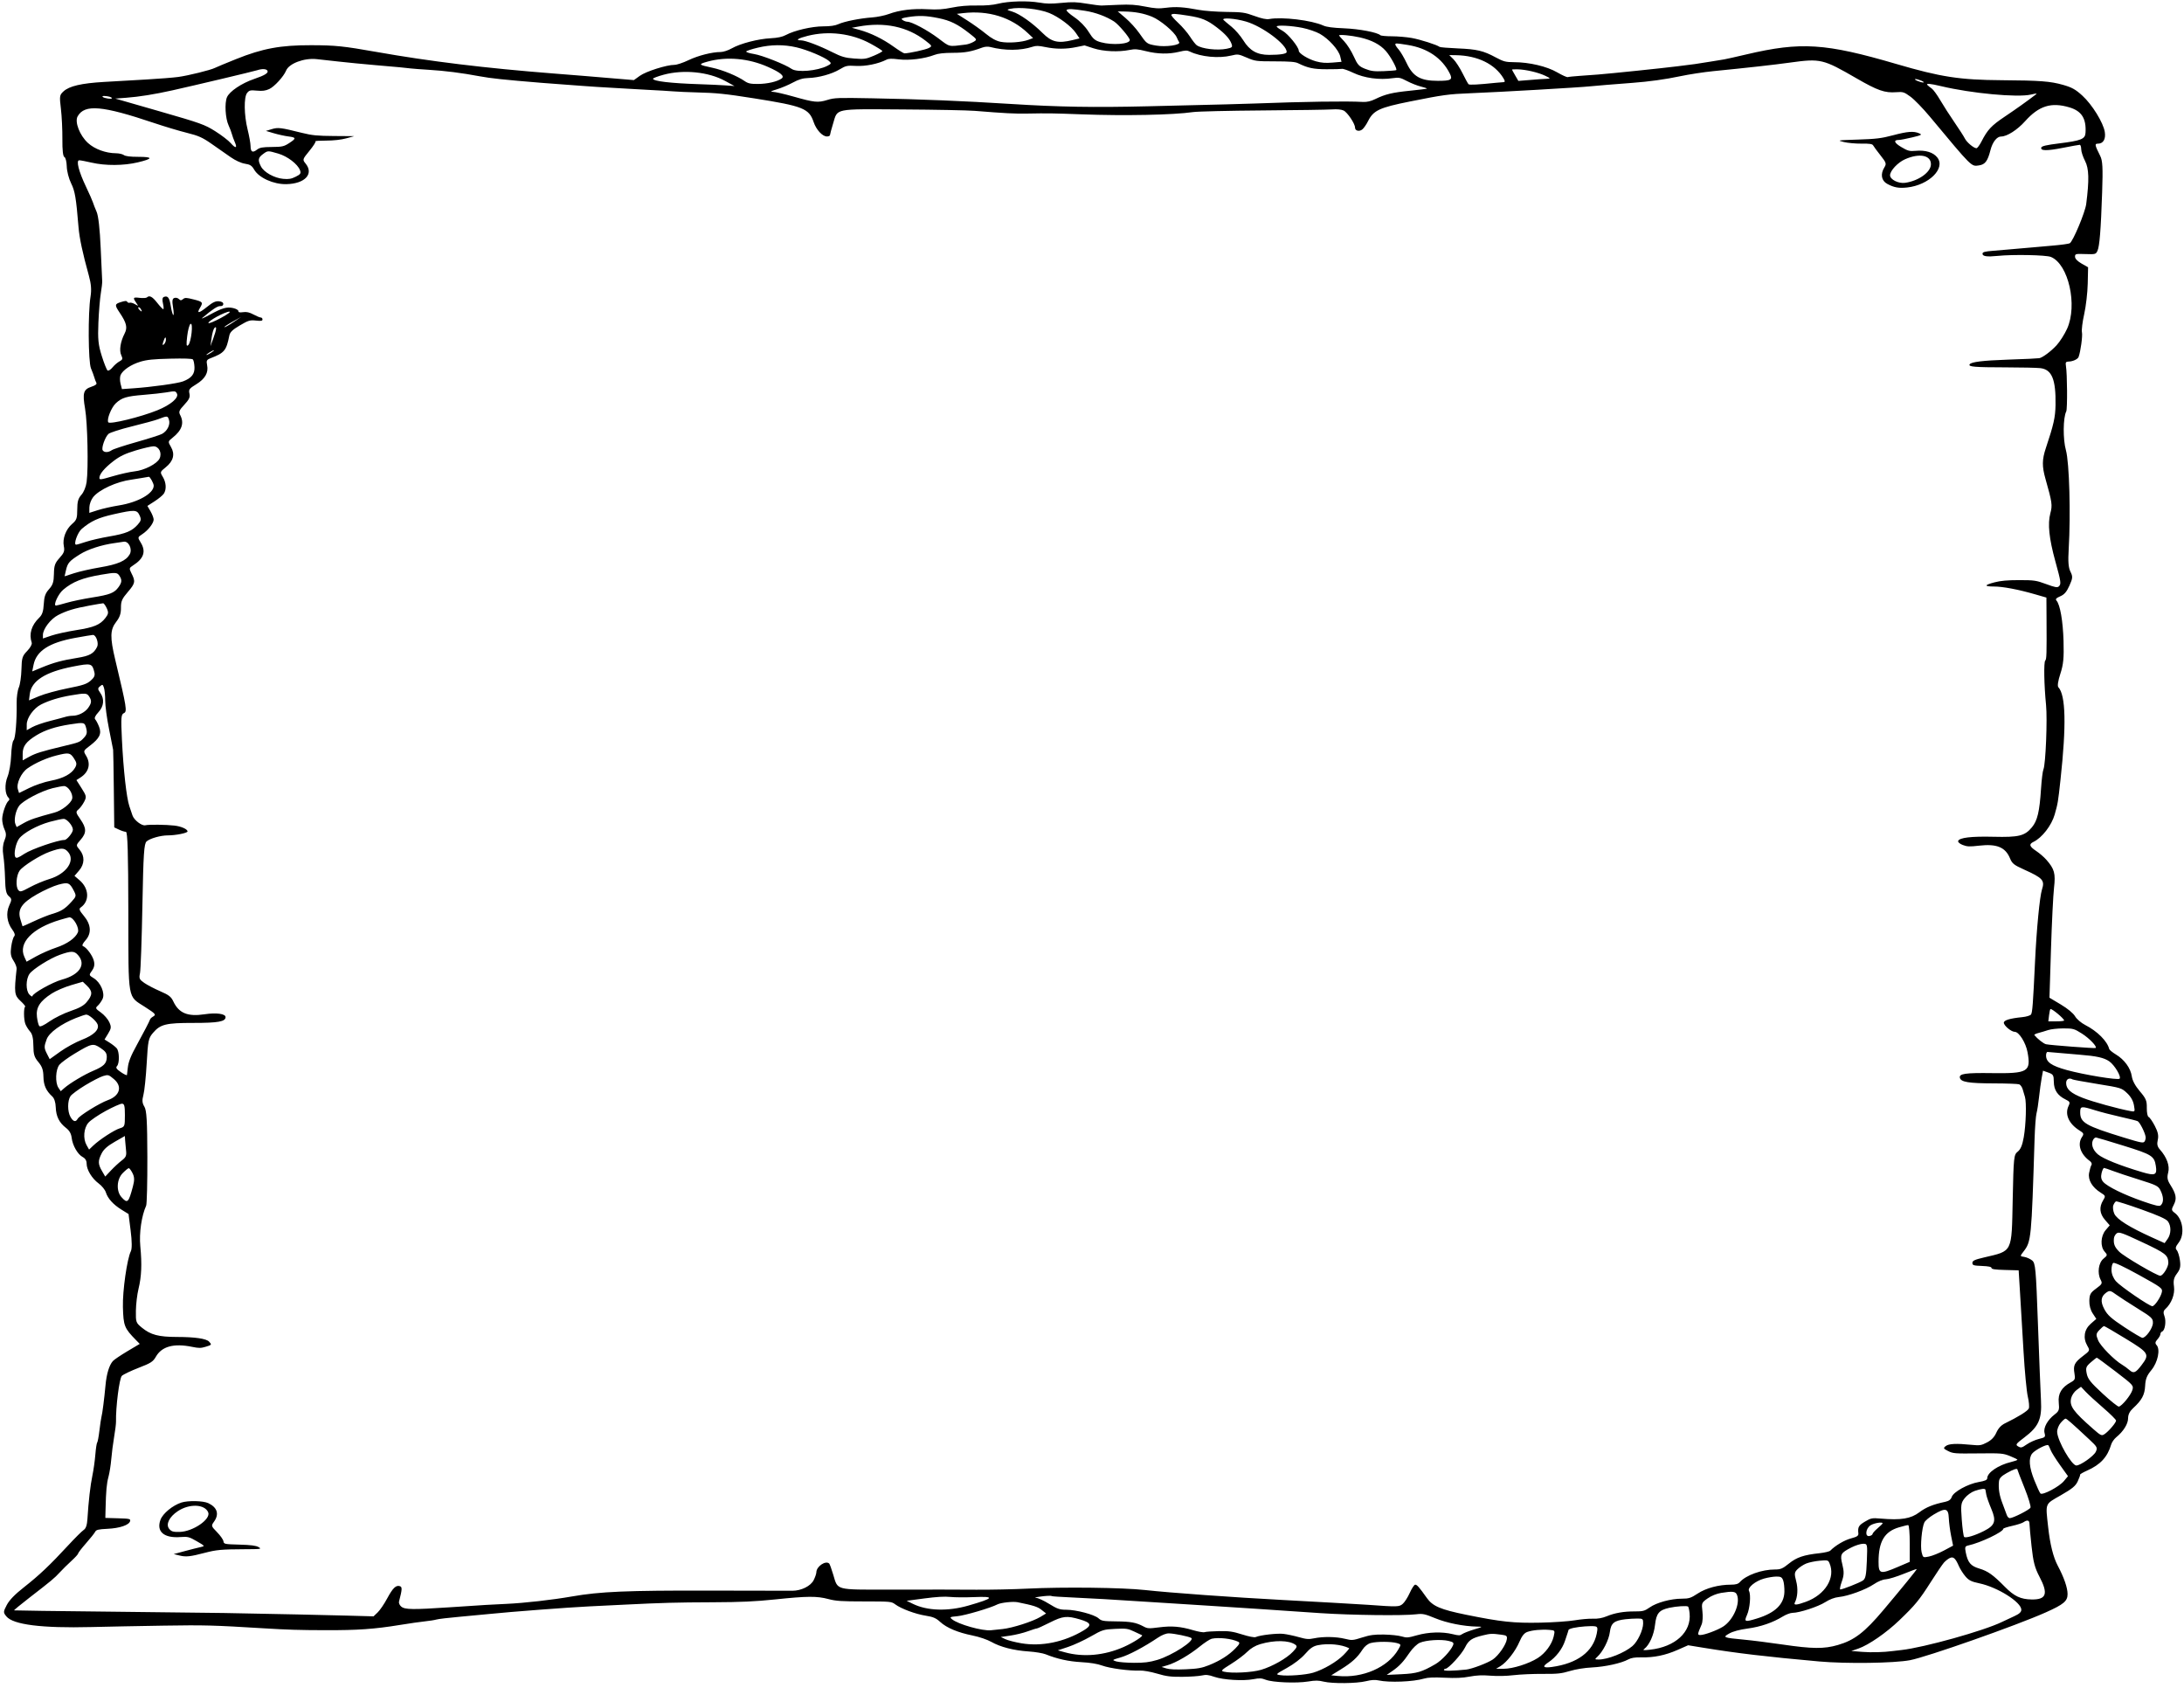
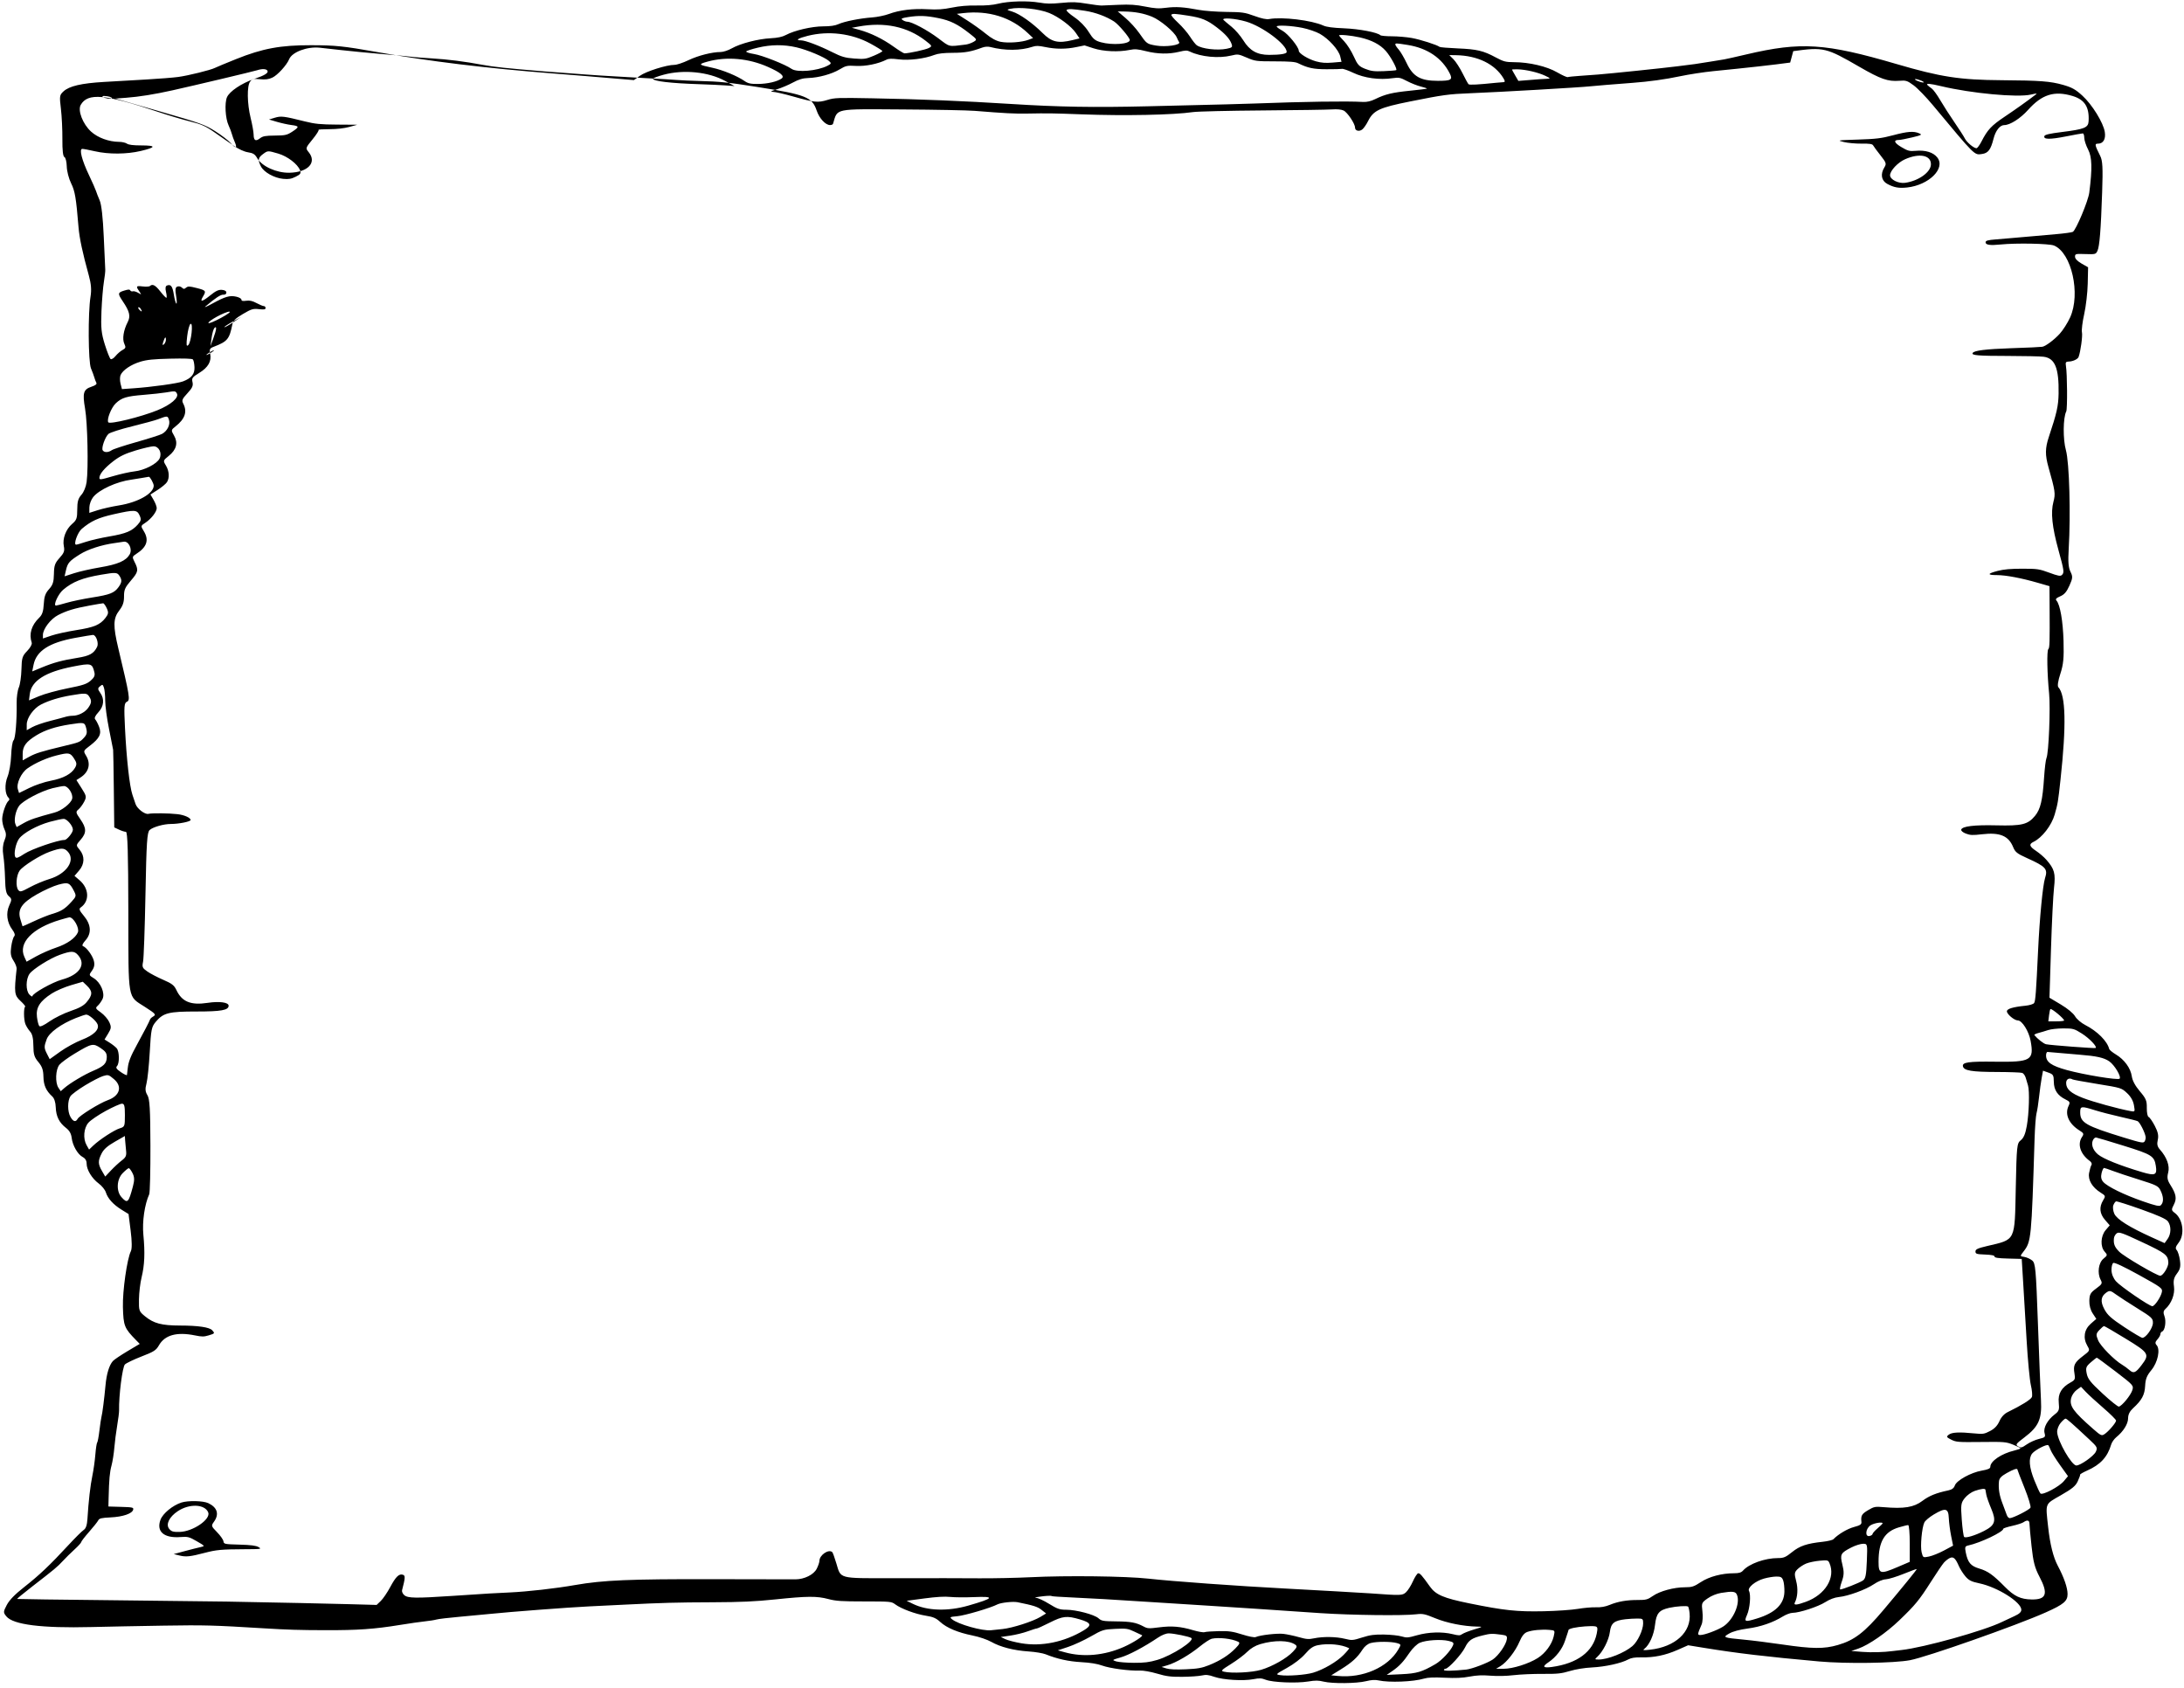
<svg xmlns="http://www.w3.org/2000/svg" width="1056" height="816">
  <title>Border</title>
  <g>
    <title>Layer 1</title>
-     <path transform="rotate(-179.94, 528.23, 407.283)" fill="#000000" id="path1346" d="m554.388,813.295c-3.436,-0.612 -5.678,-0.644 -10.699,-0.151c-5.333,0.523 -7.288,0.468 -12.188,-0.344c-3.21,-0.532 -6.492,-0.939 -7.295,-0.906c-0.802,0.034 -4.549,0.197 -8.326,0.363c-5.338,0.235 -8.162,0.048 -12.685,-0.84c-4.793,-0.94 -6.582,-1.042 -10.154,-0.573c-4.686,0.614 -8.502,0.372 -15.84,-1.007c-2.582,-0.485 -8.531,-0.919 -13.218,-0.964c-7.818,-0.075 -8.947,-0.235 -13.654,-1.94c-3.518,-1.274 -5.765,-1.742 -7.146,-1.486c-6.21,1.148 -20.473,-0.55 -26.13,-3.111c-1.58,-0.715 -4.64,-1.119 -10.077,-1.331c-7.328,-0.285 -16.085,-1.945 -17.551,-3.327c-0.292,-0.276 -2.803,-0.504 -5.58,-0.507c-2.777,-0.003 -7.081,-0.365 -9.565,-0.805c-4.128,-0.73 -12.304,-3.331 -13.478,-4.288c-0.268,-0.218 -4.207,-0.547 -8.754,-0.732c-9.341,-0.379 -12.411,-1.104 -18.458,-4.355c-3.678,-1.978 -4.831,-2.278 -8.749,-2.278c-7.378,0 -15.978,-2.016 -20.946,-4.909c-2.39,-1.392 -4.68,-2.417 -5.088,-2.277c-0.408,0.14 -3.043,0.414 -5.855,0.608c-2.813,0.195 -6.752,0.485 -8.754,0.646c-6.38,0.513 -31.615,3.157 -38.169,3.999c-3.477,0.447 -7.416,0.951 -8.754,1.12c-1.337,0.169 -4.839,0.724 -7.781,1.233c-2.942,0.509 -5.787,0.976 -6.322,1.04c-0.535,0.063 -5.393,1.158 -10.796,2.432c-26.283,6.199 -38.104,5.451 -72.496,-4.583c-21.495,-6.271 -30.56,-7.655 -50.934,-7.774c-18.442,-0.107 -23.499,-0.486 -29.598,-2.217c-4.322,-1.227 -6.021,-2.169 -9.342,-5.182c-4.758,-4.317 -10.198,-13.107 -10.899,-17.61c-0.533,-3.425 0.759,-5.618 3.308,-5.618c1.684,0 1.566,-0.63 -1.107,-5.949c-1.15,-2.288 -1.331,-5.664 -0.941,-17.563c0.601,-18.321 1.224,-26.163 2.251,-28.338c0.767,-1.625 0.985,-1.683 5.812,-1.53c4.825,0.153 5.015,0.103 5.015,-1.318c0,-0.92 -1.192,-2.155 -3.161,-3.275l-3.161,-1.798l0.17,-7.932c0.093,-4.362 0.856,-10.991 1.694,-14.73c0.838,-3.739 1.322,-7.691 1.074,-8.781c-0.385,-1.697 0.654,-9.369 1.615,-11.921c0.411,-1.092 2.834,-2.202 4.856,-2.224c1.297,-0.014 1.553,-0.452 1.256,-2.143c-0.638,-3.632 -0.775,-20.76 -0.175,-21.954c1.558,-3.102 1.633,-13.448 0.136,-18.784c-1.652,-5.89 -2.381,-30.992 -1.386,-47.785c0.356,-6.019 0.129,-8.932 -0.852,-10.898c-1.192,-2.39 -1.141,-3.126 0.466,-6.736c1.356,-3.045 2.463,-4.336 4.454,-5.193c1.93,-0.831 2.427,-1.387 1.828,-2.046c-1.767,-1.945 -3.161,-9.861 -3.451,-19.601c-0.243,-8.154 0.061,-11.319 1.516,-15.789c1.146,-3.521 1.5,-5.939 0.957,-6.53c-3.57,-3.886 -3.918,-18.325 -1.076,-44.679c1.176,-10.903 1.268,-11.462 2.794,-16.85c1.496,-5.285 6.109,-11.247 10.253,-13.25c2.303,-1.113 1.973,-2.21 -1.321,-4.396c-1.602,-1.062 -3.828,-2.978 -4.948,-4.257c-3.905,-4.458 -4.485,-6.577 -3.699,-13.507c0.406,-3.583 1.056,-17.012 1.443,-29.841l0.704,-23.326l-5.479,-3.268c-3.314,-1.977 -6.039,-4.226 -6.896,-5.691c-0.8,-1.367 -2.956,-3.21 -4.948,-4.229c-5.85,-2.992 -10.633,-7.77 -11.594,-11.582c-0.114,-0.451 -1.58,-1.646 -3.26,-2.657c-4.08,-2.456 -7.095,-6.593 -7.668,-10.52c-0.309,-2.118 -1.641,-4.591 -3.902,-7.245c-2.992,-3.512 -3.425,-4.546 -3.369,-8.049c0.036,-2.211 -0.356,-4.171 -0.87,-4.356c-0.514,-0.185 -1.868,-2.127 -3.009,-4.314c-1.534,-2.941 -1.909,-4.704 -1.44,-6.762c0.473,-2.075 0.214,-3.255 -1.014,-4.633c-3.385,-3.798 -4.874,-7.906 -4.04,-11.143c0.626,-2.43 0.412,-3.657 -1.04,-5.949c-2.83,-4.468 -3.22,-6.65 -1.71,-9.573c1.259,-2.437 1.223,-2.762 -0.442,-3.996c-4.004,-2.965 -4.975,-10.453 -1.872,-14.436c1.459,-1.873 1.671,-2.721 0.891,-3.57c-0.563,-0.612 -1.258,-2.821 -1.546,-4.909c-0.417,-3.025 -0.128,-4.324 1.42,-6.398c1.533,-2.054 1.836,-3.381 1.434,-6.296c-0.513,-3.721 1.236,-8.256 4.215,-10.931c0.912,-0.819 1.02,-1.759 0.387,-3.392c-0.939,-2.424 -0.268,-6.926 1.106,-7.421c0.46,-0.166 0.839,-0.732 0.843,-1.259c0.003,-0.527 0.654,-1.682 1.447,-2.567c1.095,-1.223 1.185,-1.887 0.378,-2.765c-1.885,-2.052 -0.584,-8.308 2.508,-12.056c2.212,-2.681 2.849,-4.297 3.016,-7.648c0.217,-4.371 1.575,-6.887 5.84,-10.822c1.641,-1.514 2.376,-3.017 2.391,-4.888c0.022,-2.725 2.264,-6.313 5.702,-9.126c1.026,-0.839 2.128,-2.414 2.449,-3.5c1.807,-6.11 5.193,-9.78 11.685,-12.664c1.903,-0.845 3.395,-1.718 3.316,-1.939c-0.079,-0.221 0.441,-1.669 1.155,-3.218c1.05,-2.275 2.62,-3.574 8.179,-6.768c7.825,-4.495 7.425,-3.492 6.111,-15.344c-0.929,-8.372 -2.48,-14.592 -4.664,-18.696c-3.04,-5.712 -4.746,-10.62 -4.761,-13.695c-0.017,-3.433 1.857,-5.013 10.551,-8.901c14.214,-6.355 57.351,-21.591 65.593,-23.168c7.686,-1.47 30.863,-1.816 43.977,-0.655c25.379,2.245 39.533,3.906 55.969,6.568l7.35,1.19l5.14,-2.266c5.909,-2.605 11.392,-3.736 17.528,-3.615c3.08,0.061 4.876,-0.231 6.334,-1.029c3.316,-1.815 11.099,-3.535 17.463,-3.861c3.606,-0.184 7.83,-0.873 10.732,-1.749c4.095,-1.236 5.983,-1.437 13.07,-1.392c4.556,0.029 10.887,-0.257 14.069,-0.635c3.62,-0.43 7.822,-0.526 11.227,-0.257c3.99,0.315 6.692,0.192 10.128,-0.463c3.439,-0.655 6.638,-0.801 12.023,-0.548c5.273,0.248 8.064,0.129 9.923,-0.425c5.258,-1.567 16.909,-2.041 22.07,-0.898c1.65,0.365 3.417,0.25 6.016,-0.392c4.589,-1.134 16.195,-1.269 20.47,-0.237c2.601,0.627 3.963,0.637 7.55,0.052c5.657,-0.923 17.07,-0.47 20.424,0.81c2.129,0.813 3.054,0.857 6.007,0.289c4.915,-0.945 14.588,-0.375 18.892,1.112c2.864,0.99 4.016,1.109 6.154,0.635c1.447,-0.32 5.668,-0.609 9.382,-0.642c5.6,-0.05 7.674,0.212 12.166,1.536c3.103,0.914 6.67,1.54 8.356,1.465c4.942,-0.219 14.448,1.033 18.171,2.394c2.314,0.846 5.767,1.409 10.05,1.638c6.181,0.331 11.722,1.544 17.305,3.788c1.337,0.538 5.023,1.149 8.191,1.359c7.265,0.481 13.697,2.121 18.085,4.61c1.936,1.098 5.85,2.427 9.026,3.063c7.195,1.442 12.574,3.693 15.726,6.582c1.99,1.824 3.414,2.435 6.964,2.988c4.979,0.776 11.875,3.329 14.761,5.466c1.851,1.37 2.207,1.404 14.957,1.396c11.041,-0.007 13.73,0.169 17.388,1.136c5.537,1.463 10.164,1.426 25.656,-0.205c9.787,-1.03 16.472,-1.343 30.152,-1.411c17.995,-0.09 24.187,-0.264 42.866,-1.207c5.884,-0.297 13.544,-0.681 17.021,-0.853c9.859,-0.487 38.299,-2.673 47.66,-3.663c2.942,-0.311 9.66,-0.951 14.929,-1.421c5.269,-0.471 10.302,-1.072 11.185,-1.338c0.883,-0.265 3.357,-0.662 5.497,-0.882c2.14,-0.22 7.611,-1.01 12.158,-1.757c12.354,-2.028 20.39,-2.603 35.988,-2.576c12.841,0.023 18.202,0.179 29.666,0.867c24.707,1.482 28.793,1.587 48.633,1.253c11.769,-0.198 27.526,-0.522 35.015,-0.719c23.865,-0.628 37.718,1.098 41.002,5.11c1.546,1.889 1.536,2.191 -0.18,5.492c-1.243,2.392 -3.884,5.122 -8.376,8.659c-7.353,5.791 -12.451,10.63 -21.259,20.18c-3.305,3.583 -6.699,6.964 -7.542,7.512c-1.055,0.686 -1.613,2.363 -1.792,5.382c-0.492,8.294 -1.399,16.292 -2.372,20.909c-0.536,2.544 -1.172,7.08 -1.412,10.08c-0.24,2.999 -0.637,5.642 -0.881,5.872c-0.245,0.23 -0.73,2.833 -1.08,5.783c-0.349,2.95 -0.789,5.931 -0.978,6.624c-0.443,1.63 -1.337,8.666 -1.948,15.328c-0.504,5.495 -1.758,9.633 -3.537,11.67c-0.578,0.662 -3.737,2.804 -7.02,4.761l-5.969,3.558l1.794,1.824c5.669,5.765 6.108,6.871 6.361,16.004c0.215,7.751 -1.969,23.22 -3.804,26.948c-0.596,1.209 -0.559,4.756 0.101,9.939l1.027,8.059l3.373,2.083c4.041,2.496 6.686,5.417 7.623,8.419c0.379,1.215 1.932,3.127 3.45,4.249c3.293,2.433 5.85,6.637 5.85,9.62c0,1.424 0.648,2.5 1.905,3.163c2.428,1.28 4.904,5.604 5.348,9.337c0.234,1.973 1.104,3.483 2.721,4.724c3.312,2.542 4.828,5.583 4.985,10.002c0.082,2.329 0.715,4.314 1.646,5.167c3.054,2.796 4.235,5.411 4.325,9.581c0.071,3.296 0.632,4.912 2.466,7.1c1.966,2.346 2.381,3.71 2.416,7.932c0.029,3.53 0.518,5.622 1.588,6.799c0.85,0.935 1.886,2.592 2.302,3.683c0.805,2.112 0.87,7.876 0.095,8.328c-0.255,0.149 0.794,1.426 2.332,2.839c2.893,2.657 3.052,4.018 1.812,15.461c-0.084,0.779 0.606,2.564 1.536,3.966c1.305,1.97 1.557,3.493 1.107,6.701c-0.32,2.283 -0.968,4.553 -1.44,5.044c-0.56,0.582 -0.248,1.7 0.897,3.214c2.599,3.437 3.19,8.005 1.51,11.669c-1.3,2.835 -1.282,3.244 0.207,4.532c1.286,1.113 1.677,2.933 1.824,8.498c0.103,3.895 0.493,8.951 0.866,11.235c0.44,2.696 0.254,5.184 -0.531,7.089c-0.954,2.317 -0.959,3.471 -0.025,5.478c0.651,1.398 1.149,3.69 1.107,5.092c-0.084,2.803 -1.892,7.879 -3.135,8.8c-0.434,0.322 -0.395,0.957 0.087,1.412c1.75,1.649 1.976,6.492 0.475,10.184c-0.823,2.025 -1.599,6.614 -1.723,10.198c-0.124,3.583 -0.637,6.887 -1.138,7.341c-0.926,0.839 -1.631,9.368 -1.503,18.194c0.039,2.671 -0.427,5.986 -1.036,7.365c-0.609,1.38 -1.175,5.313 -1.259,8.74c-0.138,5.627 -0.407,6.494 -2.769,8.933c-1.49,1.539 -2.433,3.245 -2.192,3.966c1.431,4.274 0.169,8.476 -3.653,12.167c-1.404,1.356 -1.966,3.064 -2.146,6.515c-0.188,3.619 -0.761,5.255 -2.53,7.227c-1.851,2.063 -2.302,3.468 -2.365,7.365c-0.066,4.083 -0.478,5.261 -2.708,7.74c-2.196,2.441 -2.537,3.385 -2.064,5.711c0.733,3.604 -0.974,8.159 -4.043,10.79c-2.124,1.821 -2.43,2.694 -2.43,6.931c0,3.779 -0.44,5.342 -1.993,7.092c-1.178,1.326 -2.211,3.866 -2.526,6.21c-0.901,6.706 -0.42,28.53 0.781,35.428c1.327,7.624 0.829,9.339 -3.089,10.642c-1.985,0.66 -2.703,1.257 -2.334,1.94c0.293,0.543 0.73,1.69 0.97,2.549c0.24,0.86 0.973,2.838 1.63,4.396c1.331,3.159 1.503,26.806 0.252,34.641c-0.53,3.322 -0.302,6.178 0.817,10.198c3.037,10.913 4.582,18.119 5.023,23.43c1.179,14.184 1.728,17.411 3.598,21.17c1.124,2.259 2.057,5.861 2.116,8.168c0.058,2.27 0.576,4.31 1.152,4.532c0.672,0.26 1.022,3.343 0.979,8.62c-0.037,4.518 0.292,11.147 0.73,14.73c0.745,6.088 0.663,6.638 -1.248,8.395c-2.792,2.566 -8.605,3.927 -19.576,4.585c-5.041,0.302 -14.199,0.84 -20.351,1.196c-6.152,0.355 -13.155,0.918 -15.562,1.249c-4.824,0.664 -15.718,3.368 -17.704,4.394c-0.695,0.359 -5.3,2.279 -10.234,4.268c-12.811,5.163 -21.435,6.769 -36.257,6.753c-11.727,-0.013 -15.69,-0.416 -31.611,-3.22c-25.828,-4.548 -52.674,-7.788 -85.593,-10.328c-6.419,-0.495 -13.204,-1.029 -15.076,-1.185c-1.872,-0.156 -8,-0.663 -13.617,-1.126l-10.213,-0.842l-2.88,2.076c-2.974,2.143 -12.941,5.313 -16.71,5.313c-1.145,0 -4.188,1.014 -6.761,2.252c-4.689,2.257 -11.449,3.98 -15.613,3.98c-1.224,0 -3.628,0.799 -5.343,1.775c-4.123,2.348 -12.695,4.583 -18.788,4.9c-3.354,0.174 -5.679,0.672 -7.34,1.57c-4.126,2.23 -12.621,4.207 -18.106,4.213c-3.381,0.004 -5.719,0.346 -7.295,1.068c-2.907,1.332 -10.471,2.848 -16.329,3.273c-2.459,0.179 -6.082,0.925 -8.051,1.659c-5.13,1.912 -11.611,2.714 -18.781,2.324c-4.782,-0.26 -7.411,-0.081 -11.711,0.8c-3.741,0.766 -7.645,1.102 -11.998,1.032c-4.285,-0.068 -7.76,0.224 -10.343,0.87c-5.083,1.272 -14.445,1.536 -19.909,0.563zm14.067,-3.04c1.791,-0.407 1.717,-0.508 -0.973,-1.32c-3.546,-1.071 -9.815,-5.483 -14.689,-10.335c-4.427,-4.408 -7.512,-5.137 -14.518,-3.432l-3.376,0.822l1.752,2.598c2.169,3.217 8.29,7.795 12.93,9.671c4.919,1.989 14.465,2.999 18.873,1.996zm-27.28,-0.563c0.302,-0.284 -1.399,-1.846 -3.779,-3.47c-2.711,-1.85 -5.285,-4.482 -6.892,-7.048c-2.179,-3.479 -3.07,-4.236 -5.923,-5.028c-5.531,-1.536 -13.992,-0.891 -13.992,1.068c0,1.144 5.462,7.582 7.608,8.968c3.755,2.425 9.02,4.368 13.918,5.135c6.251,0.979 8.328,1.065 9.06,0.376zm-28.575,-3.893c-2.112,-1.802 -5.074,-5.053 -6.583,-7.223c-3.613,-5.198 -3.649,-5.225 -8.116,-6.004c-4.694,-0.819 -12.083,0.266 -11.177,1.642c0.291,0.442 0.816,1.482 1.166,2.31c1.122,2.653 7.998,8.388 11.987,9.998c4.069,1.643 8.135,2.4 13.394,2.497l3.169,0.058l-3.84,-3.277zm78.591,2.357l3.033,-0.353l-5.1,-3.235c-2.805,-1.779 -6.851,-4.675 -8.99,-6.434c-2.599,-2.137 -4.946,-3.407 -7.072,-3.825c-3.66,-0.72 -10.305,-0.225 -13.534,1.007l-2.168,0.828l2.502,2.358c8.206,7.735 19.069,11.082 31.33,9.654zm-100.67,-0.658c0.26,-0.245 -1.18,-1.966 -3.199,-3.824c-2.019,-1.858 -4.646,-4.905 -5.838,-6.771c-1.191,-1.866 -2.662,-3.741 -3.269,-4.167c-2.475,-1.737 -9.908,-2.599 -14.452,-1.676c-2.63,0.534 -2.905,0.795 -2.398,2.273c0.833,2.426 3.023,4.886 7.159,8.044c4.703,3.59 7.309,4.656 13.857,5.666c6.351,0.98 7.513,1.044 8.139,0.454zm127.369,-1.295c3.069,-0.496 3.513,-0.742 2.556,-1.413c-0.637,-0.447 -1.651,-0.815 -2.255,-0.818c-2.171,-0.011 -9.704,-4.021 -14.974,-7.971c-5.828,-4.369 -4.707,-4.112 -13.313,-3.044c-1.045,0.13 -2.736,0.723 -3.757,1.317c-1.827,1.064 -1.794,1.13 2.031,4.118c5.707,4.458 9.23,6.182 15.003,7.344c5.954,1.198 9.499,1.311 14.708,0.468zm-152.626,-1.234c-0.384,-0.39 -2.139,-1.872 -3.899,-3.294c-1.76,-1.422 -4.298,-4.354 -5.639,-6.515c-3.113,-5.015 -6.727,-7.048 -12.508,-7.037c-5.444,0.01 -8.495,0.523 -8.495,1.428c0,3.64 11.707,12.357 19.719,14.682c5.311,1.542 12.069,2.002 10.822,0.737zm176.494,-3.353l3.265,-0.599l-3.751,-1.034c-5.465,-1.506 -11.256,-4.338 -16.448,-8.045c-2.51,-1.792 -4.877,-3.258 -5.262,-3.258c-2.171,0 -10.213,1.762 -11.758,2.576c-1.754,0.925 -1.703,1.038 1.598,3.58c8.807,6.782 19.797,9.084 32.356,6.779zm-202.172,0.201c0,-0.253 -1.291,-1.181 -2.868,-2.061c-2.677,-1.494 -7.831,-7.826 -7.831,-9.621c0,-1.284 -4.543,-4.069 -8.36,-5.124c-2.584,-0.714 -4.688,-0.871 -7.914,-0.589l-4.395,0.384l0.603,2.561c0.751,3.192 5.54,8.511 9.858,10.948c1.798,1.015 5.596,2.314 8.441,2.886c5.342,1.075 12.467,1.427 12.467,0.617zm226.691,-4.708c4.709,-1.18 6.247,-2.196 3.322,-2.196c-2.098,0 -8.793,-2.517 -15.116,-5.682c-4.544,-2.275 -6.255,-2.769 -10.699,-3.09c-4.882,-0.353 -5.609,-0.247 -9.424,1.366c-2.274,0.961 -4.134,1.974 -4.134,2.25c0,0.276 2.642,1.927 5.87,3.668c9.004,4.856 20.102,6.211 30.181,3.685zm-256.843,0.424c0,-0.117 -1.133,-1.393 -2.518,-2.836c-1.385,-1.443 -3.464,-4.717 -4.62,-7.274c-1.838,-4.066 -2.53,-4.819 -5.506,-5.995c-2.845,-1.124 -4.32,-1.308 -8.977,-1.118c-3.065,0.125 -5.786,0.352 -6.048,0.504c-0.69,0.402 2.702,6.63 5.055,9.283c2.748,3.098 6.819,5.219 12.492,6.51c4.234,0.963 10.122,1.502 10.122,0.927zm-27.234,-4.349c0,-0.327 -0.726,-1.411 -1.614,-2.408c-0.888,-0.997 -2.626,-3.952 -3.863,-6.566c-3.089,-6.53 -6.701,-8.569 -15.143,-8.552c-6.359,0.013 -7.217,0.534 -5.746,3.488c3.751,7.532 10.871,12.352 20.471,13.86c5.645,0.887 5.895,0.894 5.895,0.179zm154.165,-1.372c5.059,-1.062 9.952,-1.069 15.041,-0.024c3.307,0.68 4.506,0.708 6.201,0.146c5.801,-1.923 13.31,-1.977 20.467,-0.145c1.153,0.295 2.594,0.187 3.891,-0.292c5.421,-2.001 8.276,-2.51 14.218,-2.536c4.308,-0.019 7.122,-0.34 8.831,-1.006c4.748,-1.852 12.272,-2.803 17.265,-2.183c3.477,0.432 4.878,0.39 5.999,-0.181c3.925,-2 10.116,-3.266 14.716,-3.008c4.273,0.239 4.9,0.106 7.853,-1.672c3.798,-2.286 10.197,-4.057 15.189,-4.204c2.647,-0.078 4.599,-0.658 7.473,-2.221c2.14,-1.164 5.641,-2.641 7.781,-3.284c2.804,-0.842 3.333,-1.176 1.894,-1.194c-1.098,-0.014 -5.608,-1.042 -10.023,-2.286c-10.109,-2.847 -11.808,-3.015 -16.372,-1.612c-3.448,1.06 -4.956,1.117 -21.7,0.821c-23.498,-0.415 -43.739,-1.221 -67.113,-2.672c-23.167,-1.438 -40.036,-1.706 -66.14,-1.05c-38.984,0.979 -45.297,1.149 -51.064,1.373c-24.995,0.969 -44.804,1.282 -52.92,0.836c-1.927,-0.106 -3.824,0.332 -5.953,1.376c-4.84,2.372 -8.202,3.189 -16.71,4.06c-4.325,0.443 -8.032,0.904 -8.239,1.024c-0.207,0.12 1.057,0.565 2.809,0.987c1.752,0.423 4.804,1.62 6.783,2.662c3.197,1.683 3.955,1.839 6.816,1.407c6.505,-0.983 13.804,-0.001 19.246,2.59c2.396,1.141 4.803,1.984 5.35,1.873c0.546,-0.11 3.905,-0.196 7.464,-0.191c6.384,0.01 9.057,0.572 13.814,2.905c1.364,0.669 4.101,0.885 11.206,0.885c9.023,0 9.57,0.072 13.594,1.793c4.02,1.719 4.328,1.76 7.486,0.991c6.076,-1.479 14.664,-0.664 20.031,1.9c1.347,0.643 2.169,0.625 5.225,-0.119c4.978,-1.212 10.405,-1.106 16.065,0.312c3.981,0.997 5.28,1.091 7.863,0.567c5.369,-1.09 12.592,-0.774 17.409,0.763c2.399,0.765 4.362,1.399 4.362,1.408c0,0.009 1.751,-0.351 3.891,-0.8zm154.092,-0.459c2.902,-0.691 5.425,-1.522 5.606,-1.846c0.181,-0.324 -1.542,-0.88 -3.829,-1.236c-3.878,-0.604 -15.101,-5.035 -18.115,-7.152c-2.642,-1.856 -12.436,-1.005 -17.334,1.505c-1.912,0.98 -1.991,1.22 -0.768,2.308c2.103,1.87 10.591,5.425 15.761,6.602c6.182,1.407 12.26,1.348 18.678,-0.181zm-336.354,-5.241c-1.115,-1.101 -3.101,-4.159 -4.414,-6.797c-1.313,-2.638 -2.619,-5.014 -2.902,-5.281c-0.449,-0.424 -4.675,-0.198 -13.22,0.707c-1.337,0.142 -2.956,0.276 -3.597,0.3c-0.89,0.032 -0.907,0.474 -0.071,1.87c4.127,6.896 12.577,10.999 22.974,11.154l3.257,0.049l-2.027,-2.001zm360.573,-1.511c4.745,-1.312 4.561,-1.555 -2.261,-2.989c-4.997,-1.051 -12.059,-3.958 -15.644,-6.441c-1.631,-1.129 -2.89,-1.396 -6.44,-1.365c-4.538,0.04 -9.233,1.121 -11.365,2.618c-1.648,1.156 0.338,2.859 6.556,5.621c9.378,4.166 19.974,5.095 29.155,2.557zm-523.397,0.067c8.333,-1.149 20.481,-2.516 37.242,-4.194c4.547,-0.455 11.799,-1.58 16.115,-2.5c6.978,-1.487 14.943,-2.595 23.051,-3.205c7.902,-0.595 18.168,-1.446 20.227,-1.677c4.854,-0.544 43.646,-2.826 57.812,-3.4c10.731,-0.435 13.188,-0.772 29.416,-4.039c14.724,-2.964 17.622,-4.323 20.188,-9.464c0.83,-1.664 2.089,-3.486 2.796,-4.05c1.513,-1.206 3.527,-0.694 3.527,0.895c0,1.884 3.722,7.401 5.558,8.239c1.118,0.511 3.122,0.694 5.628,0.515c2.14,-0.153 17.24,-0.392 33.557,-0.531c16.316,-0.139 31.417,-0.509 33.556,-0.822c9.672,-1.414 33.001,-1.91 53.982,-1.148c13.923,0.505 16.255,0.535 26.262,0.339c5.995,-0.118 10.715,0.121 25.289,1.283c3.477,0.277 19.138,0.569 34.802,0.648c33.709,0.171 31.454,0.631 33.733,-6.876c0.803,-2.646 1.469,-5.13 1.478,-5.519c0.01,-0.389 0.681,-0.708 1.491,-0.708c2.185,0 5.176,3.239 6.442,6.976c2.215,6.537 5.123,7.693 28.69,11.399c14.03,2.206 18.269,2.639 28.076,2.867c3.745,0.087 8.778,0.309 11.185,0.494c2.407,0.185 7.222,0.469 10.699,0.631c3.477,0.162 8.073,0.417 10.213,0.567c2.14,0.149 6.517,0.398 9.727,0.552c3.21,0.154 9.119,0.529 13.131,0.834c4.012,0.304 9.483,0.707 12.158,0.895c2.675,0.188 6.176,0.448 7.781,0.578c18.145,1.473 24.487,2.138 29.752,3.118c8.782,1.634 16.846,2.652 24.717,3.12c3.745,0.223 7.684,0.516 8.754,0.651c2.771,0.351 5.479,0.601 17.021,1.574c5.617,0.474 13.679,1.25 17.916,1.725c4.237,0.475 8.997,0.997 10.578,1.159c6.031,0.619 13.301,-2.137 14.69,-5.569c1.15,-2.841 5.659,-7.788 8.131,-8.921c1.826,-0.837 3.306,-1.029 5.996,-0.778c3.176,0.296 3.701,0.167 4.742,-1.164c1.583,-2.024 1.447,-10.662 -0.276,-17.59c-0.775,-3.116 -1.423,-6.706 -1.44,-7.979c-0.039,-2.92 -0.961,-3.47 -3.079,-1.835c-1.371,1.059 -2.64,1.293 -7.221,1.334c-4.975,0.044 -5.849,0.24 -8.344,1.866c-3.551,2.315 -3.5,2.752 0.375,3.239c1.739,0.219 4.888,0.907 6.998,1.529l3.837,1.132l-2.78,0.849c-3.075,0.938 -4.306,0.789 -14.621,-1.774c-4.872,-1.211 -7.442,-1.46 -15.562,-1.509l-9.727,-0.059l3.891,-1.072c2.42,-0.667 6.065,-1.078 9.646,-1.087c3.165,-0.008 5.501,-0.163 5.191,-0.343c-0.31,-0.181 0.995,-2.24 2.9,-4.576c3.414,-4.187 3.44,-4.277 1.861,-6.206c-4.102,-5.011 0.332,-9.758 9.298,-9.954c6.232,-0.136 13.334,3.075 15.615,7.062c1.071,1.872 1.946,2.429 4.394,2.798c1.857,0.28 4.574,1.513 6.923,3.142c2.127,1.474 6.258,4.352 9.181,6.396c4.434,3.1 6.417,3.987 11.978,5.357c3.665,0.903 10.792,3.026 15.838,4.719c25.19,8.447 33.642,9.179 37.027,3.205c1.528,-2.697 -1.031,-9.267 -5.02,-12.888c-3.283,-2.98 -8.614,-4.92 -13.585,-4.945c-1.406,-0.007 -3.1,-0.395 -3.766,-0.862c-0.828,-0.581 -3.042,-0.85 -7.009,-0.85c-7.245,0 -7.153,-0.904 0.273,-2.674c6.858,-1.634 15.601,-1.696 22.298,-0.159c2.714,0.623 5.417,1.133 6.006,1.133c1.62,0 0.265,-5.339 -3.203,-12.615c-1.648,-3.459 -3.194,-6.943 -3.436,-7.743c-0.242,-0.8 -1.046,-2.857 -1.786,-4.57c-0.86,-1.99 -1.577,-8.336 -1.984,-17.563c-0.35,-7.946 -0.685,-15.084 -0.743,-15.863c-0.058,-0.779 0.238,-3.456 0.658,-5.949c0.42,-2.493 0.94,-8.866 1.156,-14.164c0.327,-8.049 0.055,-10.702 -1.659,-16.146c-1.128,-3.583 -2.394,-6.733 -2.813,-6.999c-0.419,-0.266 -1.492,0.412 -2.384,1.506c-0.892,1.095 -2.423,2.413 -3.402,2.929c-1.496,0.789 -1.626,1.264 -0.812,2.981c1.073,2.264 0.41,6.557 -1.619,10.484c-1.472,2.848 -0.925,5.141 2.397,10.05c2.525,3.732 2.468,4.192 -0.638,5.156c-2.032,0.63 -2.679,0.65 -3.001,0.092c-0.226,-0.391 -0.775,-0.58 -1.221,-0.42c-0.446,0.161 -1.588,-0.157 -2.537,-0.705c-1.648,-0.952 -1.691,-0.946 -0.941,0.136c2.131,3.074 2.033,3.315 -1.19,2.94c-1.668,-0.194 -3.295,-0.107 -3.615,0.195c-1.224,1.153 -2.605,0.44 -4.969,-2.568c-1.347,-1.714 -2.677,-3.116 -2.955,-3.116c-0.279,0 -0.212,1.247 0.148,2.772c0.442,1.873 0.287,2.904 -0.48,3.18c-1.882,0.678 -2.657,-0.376 -3.312,-4.504c-0.343,-2.164 -0.88,-4.076 -1.193,-4.249c-0.313,-0.173 -0.261,1.504 0.114,3.728c0.51,3.022 0.369,4.156 -0.56,4.49c-0.754,0.271 -1.629,0.091 -2.224,-0.458c-0.869,-0.802 -1.103,-0.808 -2.052,-0.052c-0.948,0.755 -1.545,0.735 -5.159,-0.177c-4.432,-1.118 -4.629,-1.388 -3.002,-4.108c1.69,-2.824 0.458,-2.636 -3.439,0.523c-2.714,2.2 -4.082,2.85 -5.714,2.715c-1.395,-0.116 -2.146,-0.574 -2.146,-1.311c0,-0.68 0.583,-1.088 1.459,-1.019c1.279,0.1 3.727,-1.514 8.69,-5.728c0.767,-0.651 -0.765,-0.003 -3.404,1.441c-6.263,3.426 -8.379,4.038 -11.544,3.337c-1.372,-0.304 -2.495,-0.946 -2.495,-1.427c0,-0.637 -0.626,-0.783 -2.303,-0.538c-1.658,0.242 -3.059,-0.072 -5.005,-1.122c-1.486,-0.802 -3.076,-1.459 -3.533,-1.459c-0.457,0 -0.831,-0.411 -0.831,-0.913c0,-0.725 0.657,-0.841 3.193,-0.564c2.868,0.313 3.663,0.071 7.802,-2.376c3.548,-2.098 4.71,-3.239 5.05,-4.96c1.422,-7.193 2.352,-8.315 9.022,-10.879c1.909,-0.734 2.139,-1.193 1.688,-3.377c-0.745,-3.615 0.965,-6.611 5.28,-9.253c3.348,-2.05 3.7,-2.535 3.25,-4.486c-0.397,-1.722 0.125,-2.864 2.455,-5.369c2.535,-2.727 2.823,-3.442 2.011,-5.005c-2.034,-3.914 -0.868,-7.382 3.695,-10.997c2.23,-1.766 2.247,-1.872 0.729,-4.476c-2.025,-3.474 -1.159,-6.819 2.533,-9.788c2.782,-2.237 2.812,-2.338 1.411,-4.65c-1.644,-2.713 -1.85,-6.04 -0.503,-8.104c0.511,-0.783 2.507,-2.441 4.436,-3.685l3.507,-2.261l-1.518,-2.604c-0.835,-1.432 -1.518,-3.224 -1.518,-3.982c0,-1.793 2.725,-5.28 5.567,-7.123c2.191,-1.42 2.209,-1.523 0.701,-3.966c-2.691,-4.359 -1.545,-7.779 3.73,-11.14c1.82,-1.159 1.883,-1.473 0.747,-3.683c-2.059,-4.003 -1.89,-4.93 1.656,-9.059c2.888,-3.363 3.399,-4.534 3.368,-7.725c-0.027,-2.791 0.568,-4.545 2.31,-6.804c2.944,-3.817 3.026,-7.447 0.413,-18.349c-5.55,-23.152 -5.854,-25.017 -4.199,-25.753c1.362,-0.606 1.474,-2.123 0.943,-12.747c-0.741,-14.818 -2.242,-28.157 -3.626,-32.228c-0.572,-1.683 -1.254,-3.697 -1.516,-4.476c-0.761,-2.266 -4.53,-5.151 -6.203,-4.748c-1.729,0.416 -9.973,0.334 -14.103,-0.141c-3.306,-0.38 -6.322,-1.725 -6.322,-2.82c0,-0.767 5.682,-1.913 9.515,-1.919c3.494,-0.005 8.675,-1.482 10.277,-2.93c1.236,-1.117 1.545,-5.929 1.992,-31.066c0.291,-16.359 0.798,-31.037 1.127,-32.618c0.535,-2.574 0.319,-3.067 -2.077,-4.725c-1.471,-1.018 -4.942,-2.827 -7.715,-4.02c-4.167,-1.793 -5.265,-2.644 -6.332,-4.906c-2.688,-5.7 -6.968,-7.452 -15.15,-6.199c-5.649,0.865 -10.118,0.26 -10.118,-1.368c0,-2.165 3.595,-2.818 15.536,-2.82c13.363,-0.003 16.011,-0.665 19.59,-4.9c2.14,-2.532 2.373,-3.677 2.98,-14.644c0.363,-6.544 1.07,-13.427 1.573,-15.297c0.699,-2.599 0.588,-3.933 -0.469,-5.665c-1.099,-1.801 -1.4,-6.804 -1.469,-24.361c-0.047,-12.152 0.202,-22.733 0.554,-23.512c2.232,-4.942 3.427,-13.236 2.815,-19.546c-0.851,-8.787 -0.609,-14.701 0.846,-20.679c0.645,-2.649 1.207,-7.404 1.249,-10.567c0.074,-5.559 -0.024,-5.834 -2.942,-8.215c-4.217,-3.441 -8.031,-4.444 -16.92,-4.449c-8.745,-0.005 -14.214,-0.797 -15.551,-2.251c-1.374,-1.495 -1.313,-1.584 1.703,-2.492c2.306,-0.695 3.236,-0.698 6.565,-0.023c8.827,1.789 14.611,0.196 17.466,-4.811c1.371,-2.405 2.409,-3.074 8.306,-5.358c3.706,-1.435 7.361,-3.187 8.121,-3.892c1.211,-1.123 2.981,-15.139 2.809,-22.244c-0.023,-0.935 0.387,-4.236 0.91,-7.337c0.524,-3.1 1.137,-7.917 1.363,-10.703c0.226,-2.786 0.828,-6.623 1.336,-8.526c0.895,-3.349 1.197,-6.721 1.402,-15.641l0.098,-4.249l-6.14,-0.17c-5.612,-0.155 -6.114,-0.272 -5.836,-1.36c0.488,-1.908 4.991,-3.445 10.935,-3.732c4.429,-0.214 5.466,-0.469 5.961,-1.465c0.33,-0.663 2.312,-3.157 4.405,-5.542c2.093,-2.385 3.806,-4.61 3.806,-4.946c0,-0.336 1.469,-1.954 3.264,-3.596c1.795,-1.642 4.316,-4.133 5.602,-5.535c2.596,-2.832 3.834,-3.866 14.785,-12.352c4.181,-3.24 7.464,-5.959 7.295,-6.042c-0.169,-0.083 -20.879,-0.341 -46.022,-0.573c-25.143,-0.233 -50.092,-0.5 -55.441,-0.594c-27.424,-0.481 -47.976,-0.896 -59.517,-1.201l-12.83,-0.339l-1.994,1.91c-1.096,1.05 -3.153,4.077 -4.571,6.726c-2.746,5.131 -4.313,6.627 -6.222,5.94c-1.115,-0.401 -1.036,-1.596 0.49,-7.45c0.176,-0.675 -0.319,-1.759 -1.1,-2.408c-1.755,-1.46 -5.503,-1.511 -23.194,-0.316c-18.586,1.255 -19.755,1.327 -27.721,1.698c-8.644,0.403 -22.134,1.945 -31.611,3.615c-13.555,2.388 -26.438,2.95 -66.627,2.904c-20.596,-0.023 -38.583,-0.038 -39.972,-0.032c-4.295,0.018 -8.807,2.268 -10.253,5.114c-0.713,1.402 -1.302,3.136 -1.311,3.852c-0.032,2.809 -4.489,5.821 -6.211,4.198c-0.261,-0.246 -1.157,-2.722 -1.989,-5.5c-2.242,-7.482 -0.833,-7.111 -26.876,-7.076c-12.011,0.016 -23.589,0.04 -25.729,0.054c-2.14,0.014 -9.581,-0.007 -16.535,-0.045c-6.954,-0.038 -18.116,0.209 -24.803,0.551c-17.299,0.882 -46.02,0.565 -56.866,-0.628c-11.833,-1.302 -42.791,-3.502 -66.661,-4.738c-13.186,-0.683 -37.584,-2.041 -40.851,-2.275c-14.737,-1.053 -15.317,-1.035 -17.068,0.522c-0.908,0.807 -2.412,3.173 -3.344,5.259c-0.932,2.086 -2.082,3.864 -2.556,3.952c-0.819,0.152 -1.887,-1.049 -5.723,-6.433c-2.814,-3.95 -6.615,-5.566 -18.969,-8.064c-17.007,-3.439 -23.035,-4.074 -35.988,-3.79c-6.152,0.135 -13.593,0.656 -16.535,1.158c-2.942,0.502 -6.91,0.854 -8.818,0.781c-2.325,-0.089 -4.491,0.292 -6.569,1.154c-4.006,1.662 -8.343,2.416 -13.757,2.393c-3.784,-0.016 -4.697,0.233 -7.104,1.934c-3.335,2.357 -10.248,4.244 -15.546,4.244c-3.376,0 -4.384,0.328 -7.661,2.497c-4.003,2.649 -10.176,4.302 -16.064,4.302c-2.332,0 -3.502,0.345 -4.325,1.275c-2.955,3.338 -10.623,6.09 -16.966,6.09c-2.719,0 -3.712,0.424 -6.734,2.873c-3.737,3.03 -7.157,4.189 -14.825,5.023c-2.436,0.265 -4.767,0.828 -5.181,1.25c-2.431,2.481 -6.78,5.057 -10.001,5.923c-2.984,0.802 -3.672,1.278 -3.544,2.453c0.328,3.023 -0.132,3.842 -3.181,5.659c-2.907,1.732 -3.451,1.84 -7.538,1.489c-9.935,-0.851 -14.633,-0.079 -18.81,3.091c-3.172,2.407 -6.633,3.808 -12.449,5.04c-1.782,0.377 -2.727,1.088 -3.172,2.385c-0.841,2.449 -7.79,6.285 -13.047,7.203c-3.05,0.532 -4.1,1.007 -4.1,1.854c0,2.72 -5.344,6.354 -11.543,7.85c-1.676,0.404 -3.044,0.895 -3.041,1.091c0.004,0.196 1.621,0.994 3.595,1.773c3.408,1.345 4.188,1.409 15.488,1.268c11.152,-0.139 12.06,-0.068 14.447,1.133c2.283,1.148 2.405,1.395 1.177,2.369c-1.504,1.192 -5.013,1.373 -12.444,0.64c-4.091,-0.404 -4.746,-0.301 -7.574,1.182c-2.13,1.118 -3.528,2.595 -4.484,4.74c-0.92,2.064 -2.303,3.564 -4.098,4.443c-6.583,3.223 -11.052,6.015 -11.577,7.233c-0.312,0.724 -0.095,3.301 0.483,5.727c0.578,2.425 1.515,12.186 2.082,21.689c0.567,9.504 1.342,22.251 1.721,28.327l0.69,11.048l6.565,0.168c4.841,0.124 6.565,0.376 6.565,0.96c0,0.544 1.45,0.847 4.62,0.966c4.087,0.153 4.62,0.323 4.62,1.477c0,1.056 -1.064,1.556 -5.606,2.631c-13.988,3.312 -13.336,1.989 -13.852,28.085c-0.405,20.484 -0.52,21.596 -2.389,23.078c-1.411,1.119 -2.233,3.083 -2.921,6.984c-1.06,6.008 -1.37,16.86 -0.557,19.501c0.288,0.935 0.782,2.591 1.099,3.681c0.316,1.09 1.082,2.169 1.702,2.399c0.62,0.23 6.16,0.425 12.312,0.435c12.1,0.018 15.847,0.63 16.351,2.667c0.497,2.01 -2.577,2.463 -15.586,2.299c-17.323,-0.218 -18.843,0.68 -17.109,10.112c0.849,4.613 4.137,9.85 6.184,9.85c1.693,0 5.296,3 5.296,4.409c0,1.211 -2.928,2.098 -8.93,2.705c-1.98,0.2 -3.864,0.78 -4.216,1.298c-0.66,0.971 -0.962,5.014 -1.912,25.58c-0.722,15.63 -2.226,31.411 -3.317,34.816c-1.433,4.469 -0.44,5.566 8.79,9.714c4.746,2.133 5.649,2.853 6.66,5.307c2.245,5.452 6.433,7.166 15.043,6.159c4.58,-0.536 5.696,-0.488 7.855,0.336c1.428,0.545 2.381,1.374 2.203,1.916c-0.532,1.617 -6.311,2.315 -17.066,2.062c-12.277,-0.289 -15.145,0.42 -18.599,4.602c-2.655,3.214 -3.665,7.517 -4.38,18.653c-0.28,4.362 -0.798,8.569 -1.15,9.348c-1.071,2.367 -1.935,24.217 -1.233,31.16c0.961,9.503 1.18,20.712 0.418,21.431c-0.664,0.626 -0.734,3.011 -0.608,20.808l0.068,9.662l5.567,1.599c8.075,2.319 15.546,3.722 19.823,3.722c4.855,0 4.739,0.698 -0.336,2.031c-2.906,0.763 -6.322,1.071 -11.915,1.073c-7.244,0.003 -8.237,-0.143 -13.045,-1.917c-4.213,-1.555 -5.367,-1.769 -6.064,-1.128c-1.246,1.146 -1.116,2.091 1.66,12.123c3.065,11.075 3.809,18.156 2.445,23.26c-1.051,3.93 -0.866,5.214 2.394,16.681c1.696,5.966 1.662,9.281 -0.151,14.73c-3.818,11.474 -4.594,14.945 -4.688,20.962c-0.193,12.353 1.784,17.133 7.357,17.782c1.639,0.191 9.163,0.351 16.72,0.355c15.167,0.008 18.248,0.266 17.462,1.458c-0.762,1.156 -6.257,1.838 -18.313,2.273c-9.787,0.353 -13.392,0.523 -15.28,0.721c-1.496,0.157 -5.724,3.302 -8.446,6.282c-1.576,1.726 -3.846,5.305 -5.044,7.954c-5.149,11.387 -0.657,31.249 7.854,34.721c2.35,0.959 18.262,1.253 25.779,0.476c5.116,-0.528 7.295,-0.218 7.295,1.038c0,0.809 -1.081,1.112 -5.106,1.43c-2.809,0.222 -5.982,0.494 -7.052,0.604c-1.07,0.11 -3.696,0.342 -5.836,0.516c-2.14,0.174 -4.985,0.423 -6.322,0.555c-1.337,0.131 -5.713,0.524 -9.724,0.872c-4.011,0.348 -7.678,0.858 -8.149,1.132c-1.554,0.906 -7.419,14.951 -7.931,18.993c-1.476,11.659 -1.325,17.139 0.571,20.771c1.031,1.975 1.878,4.546 1.882,5.715c0.004,1.168 0.328,2.125 0.719,2.125c0.392,0 4.092,-0.669 8.224,-1.487c7.748,-1.534 10.894,-1.483 10.346,0.167c-0.23,0.693 -2.518,1.225 -8.477,1.972c-10.822,1.356 -12.711,2.113 -12.891,5.168c-0.408,6.907 1.886,10.516 7.802,12.273c8.807,2.617 14.749,0.75 21.433,-6.732c3.749,-4.197 8.759,-7.395 11.584,-7.395c2.053,0 4.16,-2.706 5.139,-6.602c1.324,-5.266 2.574,-6.939 5.504,-7.367c3.824,-0.559 3.068,-1.306 23.865,23.6c3.252,3.895 7.431,8.193 9.286,9.552c3.1,2.271 3.662,2.448 6.943,2.192c5.499,-0.43 8.995,0.788 19.245,6.702c16.154,9.32 17.33,9.598 32.038,7.571zm-62.38,-34.129c-1.592,-0.678 -1.281,-0.862 3.348,-1.983c2.807,-0.679 5.676,-1.235 6.375,-1.235c2.81,0 2.393,-1.349 -1.052,-3.404c-3.159,-1.884 -4.063,-2.128 -6.904,-1.859c-4.85,0.458 -8.631,-0.697 -10.6,-3.24c-4.065,-5.25 4.096,-13.332 14.624,-14.483c4.009,-0.438 6.353,-0.015 9.588,1.731c2.876,1.553 3.422,4.74 1.375,8.037c-1.048,1.688 -0.86,2.26 1.877,5.706c1.673,2.106 3.271,4.266 3.551,4.799c0.403,0.766 1.587,0.956 5.661,0.906c2.833,-0.035 6.684,0.314 8.556,0.776c3.369,0.831 3.299,0.843 -6.888,1.182c-8.661,0.288 -11.324,0.618 -16.803,2.079c-7.127,1.901 -10.035,2.128 -12.708,0.989zm6.795,-12.556c3.494,-1.553 7.233,-5.552 7.233,-7.739c0,-2.089 -4.09,-4.122 -7.339,-3.647c-6.425,0.939 -12.27,5.095 -12.41,8.826c-0.171,4.521 5.495,5.68 12.516,2.56zm819.754,-650.559c-4.408,-2.08 -5.416,-5.335 -2.787,-9c1.408,-1.963 1.355,-2.143 -1.46,-5.009c-1.606,-1.635 -3.012,-3.618 -3.124,-4.407c-0.196,-1.381 -0.479,-1.441 -7.752,-1.633c-5.545,-0.147 -7.998,-0.462 -9.244,-1.188c-1.613,-0.94 -1.269,-0.99 7.023,-1.035c10.829,-0.058 13.427,-0.298 18.932,-1.747c7.081,-1.864 9.132,-2.088 12.219,-1.334l2.857,0.698l-5.35,1.446c-2.942,0.795 -6.366,1.667 -7.609,1.936c-2.232,0.484 -2.21,0.518 1.789,2.824c3.694,2.13 4.386,2.308 7.906,2.033c7.999,-0.625 11.784,2.631 9.685,8.331c-1.129,3.067 -5.867,6.979 -10.123,8.357c-3.189,1.033 -10.524,0.879 -12.964,-0.273zm14.711,-3.905c4.161,-2.773 5.926,-6.438 4.133,-8.578c-1.075,-1.283 -1.869,-1.516 -4.969,-1.458c-6.457,0.12 -15.289,6.183 -13.855,9.512c1.709,3.967 9.128,4.231 14.691,0.524zm-644.374,697.611c0,-0.1 -0.695,-1.37 -1.544,-2.821l-1.544,-2.639l-4.049,0.326c-2.227,0.18 -4.924,0.397 -5.994,0.483c-1.07,0.086 -2.821,0.19 -3.891,0.232c-1.717,0.066 -1.603,0.238 0.973,1.467c3.37,1.607 9.507,3.026 13.374,3.09c1.471,0.025 2.675,-0.037 2.675,-0.138zm606.705,-0.936c1.784,-0.583 30.353,-7.392 41.081,-9.791c8.576,-1.918 15.984,-3.111 22.277,-3.59l5.255,-0.4l-21.426,-6.137c-19.86,-5.688 -21.827,-6.389 -26.916,-9.591c-3.02,-1.9 -6.388,-4.479 -7.485,-5.731c-2.401,-2.741 -3.32,-2.524 -1.986,0.467c0.535,1.2 1.17,2.947 1.41,3.881c0.24,0.935 0.962,2.827 1.605,4.206c1.575,3.377 2.005,10.833 0.786,13.631c-1.237,2.84 -7.106,6.781 -13.159,8.839c-5.182,1.761 -7.062,2.956 -6.351,4.037c0.573,0.87 2.572,0.943 4.907,0.18zm-196.489,-1.977c2.809,-0.762 5.106,-1.632 5.106,-1.933c0,-1.19 -8.513,-2.188 -22.371,-2.622c-4.547,-0.143 -10.237,-0.397 -12.645,-0.566l-4.377,-0.307l4.524,2.462c8.062,4.388 20.098,5.587 29.762,2.967zm-606.148,-2.305c-1.038,-0.457 -2.352,-0.824 -2.918,-0.814c-0.566,0.01 -0.18,0.392 0.858,0.85c1.038,0.458 2.351,0.824 2.918,0.814c0.566,-0.01 0.18,-0.392 -0.858,-0.85zm-5.011,-2.106c-0.38,-0.39 -1.299,-1.122 -2.04,-1.627c-0.742,-0.505 -2.6,-3.055 -4.13,-5.665c-1.53,-2.611 -4.63,-7.424 -6.889,-10.696c-2.259,-3.272 -4.499,-6.748 -4.977,-7.724c-0.914,-1.867 -4.332,-4.74 -5.64,-4.74c-0.423,0 -1.516,1.466 -2.43,3.258c-2.898,5.684 -4.768,7.684 -11.251,12.039c-5.367,3.605 -10.653,7.378 -14.961,10.679c-0.827,0.634 -0.423,0.631 2.362,-0.016c6.484,-1.505 28.681,0.542 43.239,3.987c5.703,1.35 7.689,1.499 6.718,0.505zm882.358,-6.589c-0.723,-0.681 -4.449,-1.208 -4.449,-0.629c0,0.512 1.715,1.013 3.705,1.083c0.7,0.025 1.035,-0.179 0.745,-0.453zm-77.469,-27.622c2.299,-1.702 2.477,-2.862 0.907,-5.914c-1.444,-2.807 -6.406,-5.578 -10.718,-5.985c-2.684,-0.254 -3.965,-0.035 -6.116,1.042c-2.292,1.148 -2.616,1.642 -2.055,3.13c1.116,2.96 6.095,6.753 10.551,8.037c5.129,1.479 5.008,1.484 7.431,-0.31zm59.521,-75.373c-1.147,-1.148 -1.423,-0.781 -0.485,0.644c0.334,0.506 0.811,0.801 1.062,0.655c0.25,-0.146 -0.009,-0.73 -0.577,-1.299zm-37.373,-3.203c2.451,-1.349 4.286,-2.729 4.077,-3.066c-0.209,-0.337 -2.917,0.766 -6.018,2.453c-3.361,1.828 -5.008,3.066 -4.077,3.066c0.858,0 3.567,-1.104 6.018,-2.453zm-3.645,-5.07c-0.241,-0.108 -2.165,0.966 -4.275,2.388l-3.837,2.585l4.275,-2.388c2.351,-1.314 4.078,-2.477 3.837,-2.585zm17.984,-4.374c0.486,-4.197 0.376,-5.149 -0.504,-4.321c-1.459,1.373 -2.509,11.067 -1.113,10.27c0.546,-0.312 1.273,-2.989 1.616,-5.949zm-11.795,-0.85l0.539,-3.966l-1.349,3.683c-1.596,4.356 -1.818,6.398 -0.555,5.099c0.454,-0.467 1.069,-2.634 1.365,-4.816zm23.384,-1.983c0.44,-1.395 0.341,-1.731 -0.332,-1.133c-0.526,0.467 -0.963,1.466 -0.971,2.219c-0.02,1.818 0.533,1.358 1.303,-1.086zm-22.23,-5.099c0.968,-0.623 1.542,-1.133 1.274,-1.133c-0.267,0 -1.279,0.51 -2.247,1.133c-0.968,0.623 -1.542,1.133 -1.274,1.133c0.268,0 1.279,-0.51 2.247,-1.133zm33.257,-4.431c4.516,-1.355 8.545,-4.083 9.573,-6.482c0.369,-0.861 0.369,-2.736 0.001,-4.167l-0.67,-2.602l-5.518,0.388c-8.947,0.629 -21.411,2.375 -23.999,3.363c-4.111,1.569 -5.7,3.553 -5.548,6.927c0.077,1.7 0.431,3.365 0.787,3.701c0.426,0.401 4.187,0.522 10.972,0.353c8.062,-0.201 11.218,-0.525 14.402,-1.481zm-12.339,-14.845c1.869,-0.319 6.681,-0.847 10.693,-1.174c8.342,-0.679 10.62,-1.37 13.52,-4.104c2.186,-2.061 4.474,-7.884 3.611,-9.194c-0.723,-1.097 -15.77,2.609 -23.705,5.839c-6.487,2.641 -10.543,6.119 -9.457,8.112c0.696,1.276 0.833,1.29 5.338,0.521zm3.884,-12.997c1.337,-0.51 6.968,-2.052 12.512,-3.425c5.583,-1.383 10.639,-3.013 11.332,-3.653c1.649,-1.523 3.509,-6.831 2.782,-7.935c-0.749,-1.137 -2.706,-1.107 -4.379,0.067c-0.734,0.515 -6.077,2.28 -11.874,3.922c-5.797,1.642 -11.361,3.418 -12.365,3.948c-2.572,1.356 -4.149,4.517 -3.405,6.827c0.656,2.038 0.704,2.041 5.397,0.25zm10.673,-15.064c5.024,-1.514 7.684,-2.787 10.721,-5.13c4.333,-3.343 6.813,-6.295 6.813,-8.111c0,-1.048 -0.466,-0.992 -6.565,0.795c-3.611,1.058 -8.273,2.103 -10.361,2.322c-4.784,0.503 -10.931,3.661 -12.156,6.245c-1.272,2.683 0.317,5.893 2.916,5.893c1.072,0 4.957,-0.906 8.632,-2.014zm-2.885,-13.314c1.869,-0.329 4.078,-0.687 4.91,-0.796c7.116,-0.934 15.711,-4.88 18.558,-8.521c0.975,-1.246 1.782,-3.459 1.793,-4.917l0.021,-2.651l-4.134,1.325c-2.274,0.729 -6.852,1.761 -10.175,2.295c-9.24,1.484 -16.816,5.791 -16.816,9.56c0,1.08 1.761,4.304 2.351,4.304c0.051,0 1.622,-0.269 3.491,-0.598zm13.447,-17.529c7.5,-1.685 11.036,-3.309 15.516,-7.126c1.978,-1.686 4.078,-7.607 2.698,-7.607c-0.375,0 -2.51,0.617 -4.745,1.371c-2.235,0.754 -7.346,1.935 -11.359,2.624c-8.055,1.384 -10.93,2.596 -13.743,5.791c-1.588,1.804 -1.719,2.489 -0.84,4.391c1.287,2.785 2.342,2.832 12.474,0.556zm-0.322,-13.952c6.243,-0.868 12.847,-3.025 16.684,-5.449c5.141,-3.249 5.918,-4.138 6.729,-7.699l0.668,-2.932l-4.615,1.502c-2.538,0.826 -8.151,2.101 -12.472,2.833c-8.711,1.475 -12.612,3.187 -14.382,6.312c-1.426,2.517 0.495,6.521 2.928,6.103c0.848,-0.146 2.855,-0.447 4.46,-0.671zm6.389,-15.287c9.105,-1.565 13.802,-3.433 18.381,-7.307c2.391,-2.023 4.939,-7.648 3.464,-7.648c-0.318,0 -2.643,0.607 -5.166,1.348c-2.523,0.742 -8.085,1.905 -12.36,2.585c-8.587,1.367 -10.692,2.201 -12.734,5.047c-1.625,2.265 -1.719,3.455 -0.43,5.429c1.113,1.705 1.838,1.749 8.845,0.545zm5.564,-14.917c7.484,-1.393 11.008,-2.461 15.22,-4.615c3.622,-1.853 7.356,-6.741 7.356,-9.632l0,-1.702l-4.134,1.407c-2.274,0.774 -7.635,1.958 -11.915,2.632c-8.672,1.366 -11.6,2.59 -14.169,5.923c-1.478,1.917 -1.576,2.637 -0.64,4.674c0.609,1.324 1.397,2.408 1.752,2.408c0.355,0 3.293,-0.493 6.529,-1.095zm7.031,-15.655c12.525,-2.305 18.699,-6.311 20.051,-13.012l0.649,-3.218l-4.766,1.969c-5.659,2.338 -9.628,3.411 -17.162,4.637c-5.863,0.954 -7.844,2.07 -9.444,5.32c-0.877,1.782 0.513,5.758 2.013,5.758c0.418,0 4.314,-0.654 8.658,-1.453zm1.062,-13.864c13.297,-2.609 20.007,-6.895 20.806,-13.29l0.385,-3.075l-4.866,2.036c-2.676,1.12 -8.874,2.831 -13.772,3.803c-7.498,1.487 -9.266,2.078 -11.187,3.738c-1.691,1.462 -2.158,2.488 -1.803,3.966c1.07,4.454 1.51,4.573 10.438,2.822zm-13.248,-12.653c-2.146,-2.991 -1.817,-6.487 0.886,-9.43c1.585,-1.725 2.064,-2.836 1.491,-3.46c-0.464,-0.506 -1.311,-2.133 -1.881,-3.616c-1.276,-3.317 -0.19,-5.537 4.436,-9.067c3.259,-2.487 3.273,-2.522 1.856,-4.862c-2.381,-3.931 -1.35,-7.919 2.727,-10.545l1.939,-1.249l-2.526,-3.969c-2.343,-3.681 -2.431,-4.151 -1.227,-6.482c0.714,-1.382 1.967,-3.069 2.784,-3.749c1.36,-1.131 1.28,-1.53 -0.945,-4.719c-3.03,-4.343 -3.059,-6.561 -0.13,-9.93c2.295,-2.639 2.296,-2.65 0.47,-4.81c-2.557,-3.025 -2.462,-6.907 0.247,-10.066l2.215,-2.583l-2.446,-2.099c-4.665,-4.004 -4.936,-10.103 -0.584,-13.157c0.971,-0.682 0.684,-1.451 -1.52,-4.074c-3.541,-4.212 -3.816,-8.486 -0.765,-11.867c1.281,-1.419 1.768,-2.526 1.202,-2.73c-1.736,-0.625 -4.62,-4.503 -5.293,-7.119c-0.47,-1.826 -0.207,-3.214 0.901,-4.759c1.529,-2.132 1.51,-2.214 -0.837,-3.641c-3.354,-2.039 -5.594,-7.281 -4.288,-10.035c0.551,-1.163 1.608,-2.653 2.348,-3.311c1.211,-1.077 1.059,-1.398 -1.526,-3.224c-1.579,-1.116 -3.417,-3.219 -4.085,-4.673c-1.054,-2.295 -0.983,-3.024 0.536,-5.515l1.75,-2.871l-2.391,-1.495c-1.315,-0.822 -2.882,-2.052 -3.483,-2.732c-1.331,-1.509 -1.441,-7.238 -0.165,-8.626c0.711,-0.774 0.269,-1.456 -1.906,-2.937c-1.558,-1.061 -2.871,-1.674 -2.919,-1.363c-0.048,0.312 -0.223,1.841 -0.388,3.399c-0.318,2.988 -1.408,5.749 -4.474,11.331c-3.198,5.822 -6.035,11.3 -6.238,12.045c-0.107,0.393 -0.715,1.017 -1.352,1.388c-1.768,1.03 -1.527,1.331 3.806,4.761c8.506,5.471 7.953,2.323 8.067,45.967c0.074,28.515 0.391,38.666 1.209,38.667c0.609,0 2.128,0.481 3.373,1.069l2.266,1.069l0.228,18.336c0.125,10.085 0.285,18.718 0.354,19.185c0.069,0.467 0.965,4.983 1.991,10.035c1.026,5.052 1.865,11.202 1.865,13.668c0,2.466 0.277,5.288 0.615,6.273c0.581,1.692 0.687,1.73 1.935,0.692c1.118,-0.93 1.099,-1.407 -0.128,-3.117zm14.181,-1.26c5.628,-0.963 10.635,-2.502 14.409,-4.428c3.596,-1.836 6.903,-6.45 6.913,-9.646l0.01,-2.797l-2.675,1.49c-1.471,0.82 -5.301,2.158 -8.511,2.973c-3.21,0.816 -6.596,1.722 -7.525,2.015c-0.929,0.293 -2.473,0.532 -3.431,0.532c-2.774,0 -5.974,1.609 -7.539,3.79c-1.69,2.356 -1.796,3.531 -0.496,5.521c1.112,1.704 1.834,1.749 8.845,0.549zm0.42,-14.03c6.912,-1.076 12.1,-2.765 16.185,-5.272c5.012,-3.076 6.673,-5.309 6.673,-8.972l0,-3.173l-3.161,1.736c-3.134,1.721 -5.961,2.605 -16.292,5.093c-8.097,1.95 -8.137,1.966 -10.111,4.063c-1.447,1.536 -1.695,2.532 -1.156,4.626c0.758,2.945 0.906,2.981 7.863,1.899zm6.485,-15.025c4.864,-1.229 10.198,-3.606 14.004,-6.24c3.067,-2.123 5.521,-7.425 4.678,-10.107l-0.575,-1.833l-5.001,2.464c-2.853,1.406 -7.298,2.902 -10.351,3.483c-6.007,1.144 -10.017,3.295 -11.709,6.283c-0.941,1.661 -0.854,2.444 0.503,4.512c1.849,2.82 2.527,2.935 8.451,1.438zm1.945,-15.854c5.548,-1.39 14.339,-6.049 16.134,-8.55c1.695,-2.363 2.6,-6.914 1.761,-8.861l-0.599,-1.389l-3.402,1.925c-3.001,1.697 -5.736,2.635 -14.934,5.12c-3.429,0.926 -7.867,4.397 -8.468,6.623c-0.611,2.262 1.881,6.188 3.928,6.188c0.751,0 3.262,-0.475 5.58,-1.056zm1.274,-16.242c6.113,-1.684 12.847,-5.395 14.875,-8.197c1.619,-2.237 2.664,-7.496 1.762,-8.866c-0.467,-0.709 -1.42,-0.359 -4.425,1.63c-3.387,2.242 -16.21,6.67 -19.313,6.67c-1.189,0 -4.061,3.517 -4.061,4.974c0,1.877 2.851,5.224 4.45,5.224c0.828,0 3.849,-0.646 6.713,-1.435zm0.023,-14.461c4.626,-1.642 12.902,-6.852 14.546,-9.156c1.678,-2.352 2.008,-7.9 0.563,-9.472c-0.847,-0.922 -1.401,-0.774 -5.593,1.495c-2.559,1.385 -6.73,3.141 -9.27,3.902c-8.365,2.507 -12.805,8.977 -9.057,13.198c1.783,2.008 3.233,2.014 8.812,0.033zm6.117,-20.561c7.516,-4.282 9.566,-7.415 7.998,-12.229c-0.542,-1.663 -0.985,-3.12 -0.985,-3.237c0,-0.117 -2.424,0.937 -5.386,2.343c-2.962,1.405 -7.011,3.038 -8.997,3.629c-4.423,1.315 -6.128,2.395 -9.301,5.889c-2.324,2.559 -2.388,2.856 -1.143,5.267c2.066,4 2.78,4.277 7.595,2.952c2.256,-0.621 6.854,-2.697 10.219,-4.613zm-11.205,-12.344c13.443,-3.995 20.404,-11.22 17.292,-17.95l-1.072,-2.319l-4.594,2.564c-2.527,1.41 -6.916,3.338 -9.754,4.284c-5.234,1.745 -9.277,4.603 -10.435,7.378c-0.847,2.028 2.093,7.254 4.082,7.254c0.223,0 2.24,-0.545 4.481,-1.211zm0.224,-16.951c4.626,-1.642 12.902,-6.852 14.546,-9.156c1.871,-2.622 1.895,-8.188 0.044,-10.074c-0.765,-0.779 -1.406,-1.118 -1.425,-0.754c-0.071,1.358 -9.727,6.783 -14.286,8.027c-8.547,2.332 -11.792,7.315 -7.736,11.877c1.831,2.06 3.247,2.072 8.857,0.081zm3.815,-18.69c5.746,-3.704 7.698,-6.8 7.142,-11.324c-0.256,-2.086 -0.78,-4.088 -1.164,-4.45c-0.448,-0.422 -2.23,0.415 -4.968,2.331c-2.349,1.644 -6.887,3.881 -10.085,4.971c-4.228,1.442 -6.34,2.602 -7.738,4.249c-3.001,3.536 -3.03,5.316 -0.134,8.083l1.937,1.851l5.655,-1.663c3.111,-0.915 7.32,-2.736 9.354,-4.048zm-965.727,-9.567l0.335,-2.871l-3.836,0c-2.11,0 -3.82,0.191 -3.801,0.425c0.078,0.96 5.983,5.866 6.627,5.507c0.187,-0.104 0.49,-1.481 0.675,-3.061zm954.072,-2.281c7.171,-2.874 12.903,-7.05 14.085,-10.261c1.322,-3.59 1.302,-4.226 -0.227,-7.204l-1.247,-2.428l-5.104,3.664c-2.807,2.015 -7.497,4.589 -10.422,5.72c-5.887,2.276 -8.641,5.034 -7.559,7.57c0.729,1.709 4.15,4.615 5.433,4.615c0.472,0 2.74,-0.754 5.041,-1.676zm-953.627,-4.823c1.337,-0.449 3.452,-1.085 4.699,-1.411c1.247,-0.327 2.112,-0.784 1.922,-1.016c-1.522,-1.855 -4.444,-4.144 -5.631,-4.411c-2.039,-0.46 -23.505,-2.064 -23.973,-1.791c-0.933,0.544 2.978,4.656 6.612,6.953c3.713,2.346 4.301,2.511 8.957,2.503c2.74,-0.005 6.077,-0.376 7.414,-0.825zm954.137,-12.35c3.221,-1.941 6.558,-4.385 7.416,-5.43c1.844,-2.247 2.106,-8.649 0.454,-11.101l-1.125,-1.67l-1.653,1.459c-2.734,2.413 -9.745,6.616 -14.098,8.451c-5.072,2.139 -6.443,3.53 -6.488,6.582c-0.027,1.878 0.608,2.814 2.973,4.383c3.658,2.427 4.275,2.295 12.521,-2.675zm-953.165,0.125c0,-3.238 -2.522,-5.018 -10.036,-7.083c-8.195,-2.253 -24.693,-4.948 -25.519,-4.169c-0.98,0.923 2.397,6.601 4.996,8.4c2.566,1.776 6.049,2.547 14.51,3.211c4.213,0.331 13.115,1.086 15.319,1.299c0.401,0.039 0.729,-0.707 0.729,-1.657zm3.355,-20.084c0.334,-3.116 0.887,-6.685 1.23,-7.932c0.342,-1.246 0.76,-6.855 0.928,-12.464c1.443,-48.253 1.568,-49.547 5.254,-54.326c1.787,-2.317 1.786,-2.33 -0.264,-2.625c-1.133,-0.163 -2.863,-0.928 -3.844,-1.7c-1.641,-1.29 -1.871,-3.766 -2.876,-30.863c-0.601,-16.203 -1.276,-32.776 -1.501,-36.828c-0.502,-9.053 1.13,-12.695 8.025,-17.915c4.107,-3.109 4.387,-3.51 3.008,-4.314c-1.379,-0.803 -1.771,-0.712 -4.211,0.977c-1.48,1.024 -4.137,2.215 -5.906,2.645c-3.007,0.732 -3.179,0.92 -2.655,2.897c0.658,2.483 -1.429,6.298 -4.892,8.943c-2.103,1.606 -2.321,2.246 -1.965,5.748c0.441,4.331 -1.343,7.34 -5.797,9.777c-2.047,1.12 -2.256,1.621 -1.785,4.279c0.695,3.925 0.02,5.313 -4.121,8.473c-3.381,2.58 -3.409,2.648 -2.08,4.938c2.171,3.741 1.548,7.828 -1.617,10.614l-2.714,2.389l1.751,2.654c1.089,1.65 1.704,3.985 1.627,6.172c-0.108,3.06 -0.537,3.822 -3.294,5.85c-2.902,2.134 -3.083,2.497 -2.144,4.281c1.694,3.214 1.017,8.197 -1.379,10.154c-1.965,1.605 -2,1.811 -0.569,3.399c2.189,2.43 1.965,7.547 -0.454,10.395l-1.98,2.331l2.305,2.651c2.595,2.986 2.898,6.166 0.899,9.431c-1.252,2.044 -1.192,2.235 1.137,3.683c4.155,2.582 6.279,6.159 5.661,9.537c-0.298,1.632 -0.811,3.374 -1.14,3.873c-0.328,0.499 0.008,1.343 0.747,1.877c4.636,3.346 6.198,8.128 3.817,11.683c-0.972,1.45 -0.822,1.824 1.251,3.116c5.154,3.213 7.205,7.797 5.294,11.829c-0.838,1.768 -0.677,2.111 1.493,3.176c3.814,1.871 5.585,4.532 5.637,8.469c0.043,3.243 0.283,3.652 2.639,4.488l2.592,0.92l0.645,-3.509c0.355,-1.93 0.918,-6.058 1.252,-9.174zm944.724,4.646c3.336,-2.025 6.549,-4.409 7.139,-5.297c1.464,-2.203 1.466,-7.394 0.005,-9.973c-1.339,-2.364 -2.55,-2.702 -3.491,-0.976c-0.858,1.574 -10.594,7.615 -14.594,9.055c-5.839,2.102 -7.138,6.637 -2.918,10.184c2.553,2.146 2.769,2.207 5.228,1.464c1.411,-0.426 5.294,-2.431 8.631,-4.457zm-957.806,2.124c0,-2.99 -2.234,-4.979 -8.167,-7.273c-4.809,-1.859 -16.875,-5.173 -22.862,-6.279c-2.323,-0.429 -2.333,-0.412 -1.758,2.829c0.38,2.146 1.511,4.132 3.309,5.811c2.714,2.535 2.801,2.562 14.256,4.415c6.339,1.026 11.773,2.01 12.077,2.187c1.653,0.963 3.146,0.161 3.146,-1.689zm947.885,-14.522c3.536,-1.927 7.298,-4.495 8.359,-5.707c2.268,-2.59 2.679,-7.667 0.877,-10.848l-1.212,-2.139l-1.975,1.892c-3.065,2.936 -10.115,7.541 -12.853,8.394c-2.391,0.745 -2.473,0.955 -2.473,6.341c0,4.511 0.271,5.57 1.423,5.57c0.783,0 4.316,-1.576 7.852,-3.503zm-954.697,0.245c-0.007,-4.928 -2.701,-6.475 -21.052,-12.083c-8.59,-2.625 -9.533,-2.798 -10.123,-1.85c-0.358,0.574 -0.571,1.554 -0.474,2.178c0.341,2.186 2.874,7.136 3.885,7.591c0.562,0.253 4.304,1.189 8.316,2.081c4.012,0.892 9.483,2.3 12.158,3.13c6.898,2.141 7.295,2.084 7.291,-1.046zm-6.423,-12.935c1.351,-2.05 0.461,-5.107 -2.117,-7.275c-2.586,-2.175 -10.616,-5.396 -21.453,-8.606c-6.281,-1.86 -7.292,-1.404 -6.608,2.985c0.753,4.826 1.922,5.555 15.755,9.83c6.92,2.138 12.862,3.905 13.206,3.926c0.344,0.021 0.891,-0.366 1.216,-0.858zm963.063,-7.844c1.824,-3.577 1.795,-5.157 -0.156,-8.492l-1.582,-2.704l-2.787,2.969c-1.533,1.633 -3.874,3.799 -5.202,4.813c-2.023,1.545 -2.359,2.335 -2.068,4.875c0.191,1.667 0.398,3.914 0.462,4.993l0.115,1.962l4.897,-2.809c3.484,-1.999 5.308,-3.616 6.322,-5.605zm-966.991,-8.578c0.417,-1.771 0.159,-3.095 -0.815,-4.192c-2.031,-2.288 -10.021,-6.191 -19.134,-9.349c-6.249,-2.165 -8.015,-2.558 -8.694,-1.934c-1.525,1.403 -1.427,4.223 0.259,7.438c0.997,1.901 2.061,2.417 10.213,4.954c5.005,1.558 10.735,3.456 12.733,4.218c1.998,0.762 3.902,1.401 4.231,1.42c0.329,0.018 0.871,-1.131 1.206,-2.555zm956.803,-0.953c2.916,-2.974 3.201,-8.7 0.577,-11.614c-2.908,-3.231 -3.432,-2.737 -5.531,5.212c-0.795,3.01 -0.749,4.511 0.195,6.374c0.679,1.34 1.496,2.436 1.816,2.436c0.32,0 1.644,-1.083 2.943,-2.408zm-962.512,-14.548c0.341,-0.905 0.118,-2.751 -0.496,-4.101c-1.223,-2.688 -7.255,-6.463 -18.256,-11.424l-6.069,-2.736l-1.442,2.01c-1.73,2.412 -1.802,6.251 -0.159,8.492c0.86,1.173 4.447,2.788 12.808,5.766c6.387,2.275 11.924,4.024 12.304,3.888c0.38,-0.137 0.97,-0.989 1.311,-1.894zm-0.32,-15.871c0.291,-2.791 -0.298,-4.301 -2.561,-6.564c-2.309,-2.309 -18.193,-11.599 -19.833,-11.599c-1.369,0 -4.031,4.333 -3.922,6.385c0.192,3.632 1.361,4.542 12.572,9.791c9.769,4.573 11.313,5.114 12.377,4.331c0.669,-0.492 1.284,-1.547 1.367,-2.344zm1.171,-15.488c-0.046,-1.86 -0.865,-3.874 -2.188,-5.385c-2.155,-2.461 -16.137,-12.019 -17.581,-12.019c-1.112,0 -4.097,4.417 -4.585,6.786c-0.387,1.879 0.126,2.264 11.07,8.301c7.174,3.957 11.829,6.135 12.417,5.809c0.518,-0.287 0.908,-1.858 0.867,-3.493zm2.49,-10.834c2.635,-1.849 2.94,-4.291 0.995,-7.958c-1.561,-2.943 -3.3,-4.506 -9.731,-8.746c-4.307,-2.839 -8.235,-5.163 -8.729,-5.163c-1.677,0 -5.008,4.682 -5.071,7.13c-0.059,2.281 0.424,2.738 7.536,7.142c4.18,2.588 8.735,5.534 10.123,6.548c2.842,2.074 3.28,2.168 4.877,1.047zm3.376,-18.142c1.603,-1.734 1.663,-2.26 0.565,-4.926c-1.162,-2.821 -7.898,-9.647 -11.712,-11.869c-0.961,-0.56 -2.48,-1.67 -3.377,-2.467c-2.073,-1.843 -3.034,-1.467 -5.903,2.312c-4.028,5.305 -3.669,5.905 7.647,12.801c5.483,3.341 10.198,6.079 10.478,6.082c0.28,0.004 1.316,-0.866 2.303,-1.934zm4.117,-15.625c2.292,-2.018 2.508,-2.619 1.944,-5.416c-0.524,-2.597 -1.862,-4.279 -7.661,-9.63c-3.864,-3.566 -7.422,-6.407 -7.905,-6.313c-1.479,0.287 -5.71,5.452 -6.483,7.913c-0.715,2.277 -0.564,2.447 8.04,9.018c4.823,3.684 8.93,6.697 9.128,6.697c0.197,0 1.519,-1.021 2.938,-2.27zm9.456,-17.274c0.9,-3.824 -0.929,-6.384 -10.622,-14.863c-3.738,-3.27 -4.144,-3.458 -5.515,-2.549c-1.987,1.317 -5.597,5.551 -5.597,6.565c0,0.448 2.774,3.199 6.165,6.113c3.391,2.914 7.212,6.403 8.491,7.753l2.326,2.454l2.092,-1.528c1.15,-0.84 2.347,-2.615 2.66,-3.944zm5.105,-12.041c0.974,-1.168 1.715,-3.144 1.647,-4.391c-0.238,-4.359 -7.03,-16.147 -9.303,-16.147c-1.957,0 -8.401,4.552 -9.386,6.63c-0.929,1.959 -0.716,2.374 2.976,5.813c8.836,8.23 11.085,10.196 11.676,10.207c0.34,0.006 1.416,-0.944 2.39,-2.113zm13.726,-14.789c1.806,-2.31 1.448,-6.607 -1.077,-12.92c-1.266,-3.165 -2.597,-6.033 -2.958,-6.374c-1.032,-0.973 -9.066,3.28 -11.321,5.993l-1.982,2.385l3.857,5.377c2.122,2.958 4.169,6.223 4.55,7.257c0.381,1.034 0.893,2.078 1.137,2.32c0.674,0.666 6.46,-2.333 7.793,-4.039zm12.296,-9.458c2.687,-1.52 3.6,-2.521 3.745,-4.107c0.321,-3.504 -0.211,-6.7 -1.784,-10.725c-0.824,-2.11 -1.728,-4.537 -2.009,-5.394c-0.281,-0.857 -0.934,-1.558 -1.452,-1.558c-1.552,0 -9.418,3.988 -10.01,5.075c-0.303,0.555 0.993,4.836 2.88,9.513c1.886,4.677 3.43,8.662 3.43,8.855c0,0.82 1.876,0.221 5.2,-1.659zm15.398,-8.613c1.647,-0.562 3.768,-2.092 4.9,-3.534c1.816,-2.313 1.942,-3.249 1.404,-10.371c-0.325,-4.305 -0.846,-8.068 -1.158,-8.361c-0.732,-0.69 -5.289,0.684 -9.623,2.901c-5.329,2.725 -6.003,4.77 -3.51,10.647c1.156,2.724 2.254,5.832 2.442,6.906c0.187,1.075 0.379,2.145 0.425,2.379c0.138,0.697 2.034,0.487 5.12,-0.567zm19.876,-11.466c2.071,-1.243 4.103,-2.964 4.515,-3.824c1.209,-2.523 2.026,-11.626 1.297,-14.457c-0.67,-2.603 -0.677,-2.607 -3.558,-2.022c-1.588,0.322 -4.857,1.643 -7.265,2.935l-4.379,2.349l0.959,4.723c0.527,2.597 1.035,6.485 1.129,8.64c0.206,4.762 1.601,5.078 7.301,1.657zm-43.435,-3.659c0.643,-0.451 3.103,-1.25 5.469,-1.777c2.365,-0.526 4.3,-1.157 4.3,-1.403c0,-1.528 11.007,-6.792 16.91,-8.086c1.592,-0.349 1.754,-0.797 1.229,-3.4c-0.982,-4.868 -2.376,-6.527 -6.518,-7.758c-4.189,-1.245 -6.651,-2.994 -12.425,-8.829c-4.508,-4.556 -7.601,-6.011 -12.946,-6.093c-7.121,-0.109 -8.107,2.758 -3.776,10.971c2.302,4.364 3.031,7.151 3.856,14.73c0.559,5.141 1.019,10.049 1.021,10.906c0.005,1.719 1.087,1.996 2.88,0.738zm73.926,-1.553c2.452,-1.533 2.874,-5.722 0.524,-5.197c-0.802,0.179 -1.459,0.622 -1.459,0.984c0,0.362 -1.094,1.596 -2.432,2.742c-1.337,1.146 -2.432,2.225 -2.432,2.398c0,0.82 4.037,0.175 5.798,-0.927zm-13.638,-1.009c6.942,-2.063 9.786,-6.873 9.786,-16.551c0,-6.052 -0.74,-6.254 -9.376,-2.551l-5.7,2.444l0,8.886c0,4.887 0.346,8.886 0.768,8.887c0.423,0.001 2.457,-0.501 4.522,-1.114zm22.92,-9.727c5.251,-2.686 5.591,-3.332 4.356,-8.295c-0.868,-3.488 -0.813,-5.149 0.272,-8.199c0.748,-2.103 1.083,-3.824 0.743,-3.824c-1.119,0 -9.233,3.207 -10.894,4.305c-1.331,0.88 -1.687,2.607 -1.945,9.435c-0.315,8.306 -0.303,8.357 1.838,8.357c1.185,-0 3.718,-0.801 5.63,-1.778zm-44.741,-7.293c0.735,-0.827 3.569,-5.018 6.299,-9.313c5.625,-8.851 7.508,-11.149 15.202,-18.558c6.322,-6.088 14.902,-12.028 19.82,-13.72l3.417,-1.176l-5.35,-0.424c-4.268,-0.339 -10.496,-0.165 -14.59,0.407c-0.267,0.037 -2.237,0.269 -4.377,0.515c-11.019,1.268 -39.662,9.305 -48.472,13.601c-1.35,0.658 -4.018,1.909 -5.928,2.779c-2.488,1.133 -3.473,2.026 -3.473,3.147c0,3.676 11.529,10.916 20.311,12.755c3.876,0.812 5.09,1.417 6.754,3.367c1.116,1.308 2.53,3.525 3.144,4.927c1.697,3.88 2.693,4.752 4.452,3.902c0.8,-0.387 2.056,-1.38 2.791,-2.208zm66.622,-0.521c1.337,-0.555 3.209,-1.782 4.16,-2.727c1.525,-1.517 1.602,-2.193 0.652,-5.758c-0.975,-3.662 -0.722,-7.769 0.641,-10.393c0.708,-1.364 -0.918,-1.242 -5.394,0.404c-9.349,3.438 -14.367,11.671 -11.363,18.643c0.647,1.502 0.891,1.564 4.777,1.211c2.252,-0.204 5.19,-0.825 6.527,-1.38zm-38.505,-7.579c1.445,-0.066 3.736,-1.011 5.753,-2.375c3.912,-2.644 12.411,-5.759 16.964,-6.216c2.001,-0.201 4.414,-1.116 6.513,-2.468c3.404,-2.195 12.554,-5.196 15.84,-5.196c1.004,0 3.11,-0.79 4.681,-1.756c4.855,-2.985 10.707,-4.999 17.014,-5.856c3.928,-0.534 7.027,-1.369 8.847,-2.384c3.377,-1.885 2.967,-2.06 -6.955,-2.978c-4.012,-0.371 -12.468,-1.428 -18.791,-2.348c-14.461,-2.106 -20.043,-2.149 -26.734,-0.207c-7.981,2.317 -12.927,6.122 -22.023,16.945c-9.199,10.946 -16.101,19.441 -16.101,19.818c0,0.141 2.833,-0.897 6.295,-2.307c3.462,-1.41 7.375,-2.612 8.696,-2.672zm58.896,0.289c4.206,-1.204 8.078,-4.406 7.224,-5.975c-1,-1.836 -0.46,-8.445 0.95,-11.61c1.5,-3.369 1.073,-3.524 -4.749,-1.733c-8.826,2.716 -13.16,6.904 -13.319,12.869c-0.055,2.081 0.221,4.613 0.615,5.626c0.592,1.524 1.162,1.837 3.313,1.814c1.429,-0.015 4.114,-0.461 5.967,-0.991zm20.661,-6.936c2.197,-0.355 4.771,-1.405 6.59,-2.688c2.878,-2.029 2.967,-2.256 2.481,-6.307c-0.278,-2.311 -0.114,-5.116 0.364,-6.232c2.1,-4.906 2.127,-5.145 0.577,-5.145c-1.925,0 -8.133,2.306 -10.894,4.047c-4.958,3.125 -8.511,11.295 -6.721,15.45c0.697,1.617 2.054,1.773 7.603,0.876zm330.015,-2.243c1.605,-0.238 2.157,-0.463 1.228,-0.5c-0.93,-0.037 -3.756,-1.342 -6.28,-2.9c-3.928,-2.424 -5.118,-2.833 -8.252,-2.833c-4.841,0 -13.591,-2.298 -15.62,-4.102c-1.468,-1.305 -2.259,-1.444 -8.534,-1.499c-7.123,-0.063 -9.646,-0.529 -13.277,-2.453c-1.928,-1.021 -2.545,-1.056 -7.425,-0.42c-6.193,0.807 -10.375,0.464 -16.563,-1.361c-2.449,-0.722 -4.932,-1.141 -5.518,-0.93c-0.586,0.211 -3.688,0.439 -6.894,0.506c-4.888,0.103 -6.712,-0.156 -11.296,-1.602c-3.232,-1.02 -5.9,-1.531 -6.527,-1.252c-2.152,0.96 -10.376,1.915 -13.429,1.559c-1.731,-0.202 -5.076,-0.91 -7.433,-1.575c-3.652,-1.03 -4.744,-1.112 -7.387,-0.555c-4.313,0.908 -10.628,0.815 -14.879,-0.219c-3.446,-0.839 -3.771,-0.814 -8.384,0.649c-3.86,1.224 -5.933,1.502 -10.599,1.42c-3.19,-0.056 -6.99,-0.46 -8.444,-0.898c-2.394,-0.721 -3.096,-0.667 -7.426,0.568c-5.543,1.581 -12.147,1.798 -17.211,0.566c-3.049,-0.742 -3.564,-0.737 -4.675,0.042c-0.687,0.482 -3.247,1.483 -5.689,2.224c-4.334,1.315 -4.371,1.349 -1.523,1.394c6.531,0.104 14.667,1.714 20.247,4.007c5.103,2.096 6.081,2.298 9.264,1.912c6.204,-0.752 31.229,-0.476 46.355,0.51c20.045,1.307 21.257,1.388 30.639,2.044c4.547,0.318 14.833,0.974 22.857,1.457c8.024,0.483 20.28,1.246 27.234,1.695c18.588,1.201 31.051,1.913 40.365,2.307c4.547,0.192 8.45,0.452 8.673,0.577c0.547,0.307 2.879,0.183 6.403,-0.339zm60.818,-3.457c-6.92,-3.385 -16.846,-3.69 -26.803,-0.822c-12.522,3.607 -13.144,4.572 -2.647,4.109c4.146,-0.183 9.289,-0.15 11.429,0.074c2.648,0.277 6.629,0.04 12.463,-0.74l8.572,-1.147l-3.014,-1.474zm-40.879,-0.226c3.33,-1.724 15.703,-5.381 19.354,-5.721c3.684,-0.343 3.847,-0.437 2.586,-1.486c-2.91,-2.42 -14.635,-5.727 -18.785,-5.298c-0.933,0.096 -3.447,0.36 -5.587,0.585c-4.848,0.511 -14.708,3.678 -18.357,5.896l-2.747,1.67l2.213,1.744c1.918,1.511 3.84,2.121 11.596,3.68c2.179,0.438 8.063,-0.21 9.727,-1.071zm-324.866,-1.308c4.978,-1.113 6.276,-2.669 6.897,-8.27c0.538,-4.851 2.721,-9.74 5.186,-11.614c0.877,-0.667 0.43,-0.73 -2.741,-0.384c-12.224,1.333 -20.086,8.561 -19.156,17.611c0.16,1.558 0.487,3.021 0.726,3.25c0.522,0.501 5.705,0.163 9.089,-0.594zm299.577,-7.472c3.088,-1.558 5.891,-2.833 6.23,-2.833c0.339,0 2.328,-0.629 4.419,-1.398c2.091,-0.769 5.874,-1.702 8.406,-2.073l4.604,-0.675l-2.219,-1.046c-1.22,-0.576 -4.683,-1.464 -7.696,-1.975c-9.824,-1.666 -20.757,0.596 -30.142,6.236c-4.125,2.479 -3.714,3.712 1.771,5.323c6.326,1.858 8.266,1.651 14.627,-1.558zm-278.512,1.937c5.623,-0.655 7.119,-1.864 7.663,-6.194c0.488,-3.885 3.337,-9.513 6.09,-12.031c1.289,-1.179 1.236,-1.275 -0.712,-1.275c-4.378,0 -12.453,3.227 -16.291,6.51c-2.541,2.174 -5.171,7.764 -5.171,10.993c0,2.184 0.17,2.326 2.796,2.326c1.538,0 4.069,-0.148 5.624,-0.329zm25.298,-4.239c1.248,-0.276 2.303,-0.7 2.344,-0.941c0.041,-0.241 0.211,-0.821 0.378,-1.289c0.167,-0.467 0.76,-2.252 1.318,-3.966c1.307,-4.015 4.405,-8.039 8.05,-10.457c3.138,-2.082 2.55,-2.829 -1.752,-2.228c-12.278,1.716 -19.85,7.37 -21.626,16.147c-0.552,2.728 -0.406,3.333 0.853,3.519c1.932,0.286 7.486,-0.132 10.436,-0.785zm22.334,-1.984c1.431,-0.518 2.585,-1.973 3.739,-4.716c1.912,-4.544 6.118,-9.955 9.188,-11.818l2.1,-1.275l-3.685,0.005c-4.382,0.006 -12.052,2.427 -16.417,5.181c-3.687,2.326 -6.867,6.642 -7.749,10.515c-0.656,2.879 -0.635,2.909 2.128,3.127c3.809,0.3 8.208,-0.119 10.696,-1.018zm211.048,-2.397c3.269,-1.871 8.184,-4.147 10.923,-5.058l4.98,-1.657l-3.334,-0.926c-8.961,-2.489 -19.166,-1.564 -28.522,2.584c-4.62,2.049 -9.725,5.354 -8.82,5.71c0.192,0.076 1.867,0.856 3.723,1.735c3.086,1.461 3.875,1.572 9.24,1.305c5.614,-0.28 6.122,-0.439 11.81,-3.694zm-189.536,0.713c5.304,-1.291 6.821,-2.329 8.557,-5.855c1.609,-3.267 8.018,-10.27 9.4,-10.27c0.424,0 0.771,-0.272 0.771,-0.605c0,-0.534 -4.4,-0.452 -10.729,0.199c-2.773,0.285 -10.451,3.208 -12.923,4.919c-2.811,1.946 -6.389,7.143 -6.745,9.797c-0.212,1.581 0.11,1.843 2.677,2.175c4.57,0.591 5.186,0.567 8.993,-0.36zm157.044,-1.253c6.886,-4.623 14.107,-8.449 18.123,-9.602c4.064,-1.167 4.14,-1.236 2.078,-1.879c-1.178,-0.367 -5.051,-0.678 -8.607,-0.691c-5.071,-0.018 -7.511,0.288 -11.318,1.423c-7.134,2.127 -18.411,9.451 -16.377,10.636c1.251,0.729 8.22,2.15 10.772,2.197c1.345,0.025 3.363,-0.765 5.329,-2.085zm-26.02,-0.493c0.865,-0.193 3.496,-1.914 5.847,-3.824c4.965,-4.034 11.462,-7.801 15.525,-9l2.846,-0.841l-2.291,-0.714c-1.545,-0.482 -4.593,-0.613 -9.366,-0.402c-5.751,0.253 -7.857,0.628 -11.255,2.003c-5.391,2.181 -9.543,4.822 -12.757,8.113c-2.047,2.096 -2.315,2.754 -1.321,3.235c3.093,1.495 9.347,2.196 12.771,1.431zm-100.631,-1.834c1.339,-0.578 3.519,-2.67 4.869,-4.671c3.078,-4.565 5.06,-6.682 8.454,-9.032l2.688,-1.861l-7.116,0.347c-7.483,0.365 -9.918,1.092 -16.494,4.922c-2.993,1.743 -7.38,6.467 -8.451,9.101c-0.486,1.193 -0.121,1.549 2.143,2.094c3.624,0.872 10.889,0.4 13.907,-0.902zm77.142,-0.743c2.364,-0.697 4.646,-2.046 6.322,-3.738c1.443,-1.456 4.979,-4.116 7.859,-5.911c4.639,-2.891 5.027,-3.313 3.404,-3.693c-3.808,-0.893 -13.612,-0.388 -18.002,0.926c-5.499,1.646 -12.387,5.572 -15.384,8.768c-1.99,2.121 -2.162,2.664 -1.088,3.418c3.053,2.143 10.076,2.238 16.889,0.229zm-53.438,0.595c1.513,-0.401 3.004,-1.597 4.063,-3.258c2.386,-3.74 5.053,-6.174 10.398,-9.488l4.675,-2.899l-3.238,-0.306c-12.035,-1.138 -24.116,4.156 -29.16,12.779c-1.445,2.471 -1.427,2.567 0.602,3.139c2.822,0.795 9.718,0.813 12.659,0.033zm25.646,-1.097c2.238,-0.454 3.706,-1.472 6.117,-4.239c1.915,-2.198 5.403,-4.88 8.8,-6.767c5.486,-3.048 5.566,-3.135 3.181,-3.484c-3.63,-0.531 -12.311,0.129 -15.891,1.208c-4.988,1.503 -11.411,5.264 -14.691,8.603c-1.663,1.693 -2.867,3.157 -2.676,3.253c3.65,1.837 10.134,2.447 15.16,1.426z" />
+     <path transform="rotate(-179.94, 528.23, 407.283)" fill="#000000" id="path1346" d="m554.388,813.295c-3.436,-0.612 -5.678,-0.644 -10.699,-0.151c-5.333,0.523 -7.288,0.468 -12.188,-0.344c-3.21,-0.532 -6.492,-0.939 -7.295,-0.906c-0.802,0.034 -4.549,0.197 -8.326,0.363c-5.338,0.235 -8.162,0.048 -12.685,-0.84c-4.793,-0.94 -6.582,-1.042 -10.154,-0.573c-4.686,0.614 -8.502,0.372 -15.84,-1.007c-2.582,-0.485 -8.531,-0.919 -13.218,-0.964c-7.818,-0.075 -8.947,-0.235 -13.654,-1.94c-3.518,-1.274 -5.765,-1.742 -7.146,-1.486c-6.21,1.148 -20.473,-0.55 -26.13,-3.111c-1.58,-0.715 -4.64,-1.119 -10.077,-1.331c-7.328,-0.285 -16.085,-1.945 -17.551,-3.327c-0.292,-0.276 -2.803,-0.504 -5.58,-0.507c-2.777,-0.003 -7.081,-0.365 -9.565,-0.805c-4.128,-0.73 -12.304,-3.331 -13.478,-4.288c-0.268,-0.218 -4.207,-0.547 -8.754,-0.732c-9.341,-0.379 -12.411,-1.104 -18.458,-4.355c-3.678,-1.978 -4.831,-2.278 -8.749,-2.278c-7.378,0 -15.978,-2.016 -20.946,-4.909c-2.39,-1.392 -4.68,-2.417 -5.088,-2.277c-0.408,0.14 -3.043,0.414 -5.855,0.608c-2.813,0.195 -6.752,0.485 -8.754,0.646c-6.38,0.513 -31.615,3.157 -38.169,3.999c-3.477,0.447 -7.416,0.951 -8.754,1.12c-1.337,0.169 -4.839,0.724 -7.781,1.233c-2.942,0.509 -5.787,0.976 -6.322,1.04c-0.535,0.063 -5.393,1.158 -10.796,2.432c-26.283,6.199 -38.104,5.451 -72.496,-4.583c-21.495,-6.271 -30.56,-7.655 -50.934,-7.774c-18.442,-0.107 -23.499,-0.486 -29.598,-2.217c-4.322,-1.227 -6.021,-2.169 -9.342,-5.182c-4.758,-4.317 -10.198,-13.107 -10.899,-17.61c-0.533,-3.425 0.759,-5.618 3.308,-5.618c1.684,0 1.566,-0.63 -1.107,-5.949c-1.15,-2.288 -1.331,-5.664 -0.941,-17.563c0.601,-18.321 1.224,-26.163 2.251,-28.338c0.767,-1.625 0.985,-1.683 5.812,-1.53c4.825,0.153 5.015,0.103 5.015,-1.318c0,-0.92 -1.192,-2.155 -3.161,-3.275l-3.161,-1.798l0.17,-7.932c0.093,-4.362 0.856,-10.991 1.694,-14.73c0.838,-3.739 1.322,-7.691 1.074,-8.781c-0.385,-1.697 0.654,-9.369 1.615,-11.921c0.411,-1.092 2.834,-2.202 4.856,-2.224c1.297,-0.014 1.553,-0.452 1.256,-2.143c-0.638,-3.632 -0.775,-20.76 -0.175,-21.954c1.558,-3.102 1.633,-13.448 0.136,-18.784c-1.652,-5.89 -2.381,-30.992 -1.386,-47.785c0.356,-6.019 0.129,-8.932 -0.852,-10.898c-1.192,-2.39 -1.141,-3.126 0.466,-6.736c1.356,-3.045 2.463,-4.336 4.454,-5.193c1.93,-0.831 2.427,-1.387 1.828,-2.046c-1.767,-1.945 -3.161,-9.861 -3.451,-19.601c-0.243,-8.154 0.061,-11.319 1.516,-15.789c1.146,-3.521 1.5,-5.939 0.957,-6.53c-3.57,-3.886 -3.918,-18.325 -1.076,-44.679c1.176,-10.903 1.268,-11.462 2.794,-16.85c1.496,-5.285 6.109,-11.247 10.253,-13.25c2.303,-1.113 1.973,-2.21 -1.321,-4.396c-1.602,-1.062 -3.828,-2.978 -4.948,-4.257c-3.905,-4.458 -4.485,-6.577 -3.699,-13.507c0.406,-3.583 1.056,-17.012 1.443,-29.841l0.704,-23.326l-5.479,-3.268c-3.314,-1.977 -6.039,-4.226 -6.896,-5.691c-0.8,-1.367 -2.956,-3.21 -4.948,-4.229c-5.85,-2.992 -10.633,-7.77 -11.594,-11.582c-0.114,-0.451 -1.58,-1.646 -3.26,-2.657c-4.08,-2.456 -7.095,-6.593 -7.668,-10.52c-0.309,-2.118 -1.641,-4.591 -3.902,-7.245c-2.992,-3.512 -3.425,-4.546 -3.369,-8.049c0.036,-2.211 -0.356,-4.171 -0.87,-4.356c-0.514,-0.185 -1.868,-2.127 -3.009,-4.314c-1.534,-2.941 -1.909,-4.704 -1.44,-6.762c0.473,-2.075 0.214,-3.255 -1.014,-4.633c-3.385,-3.798 -4.874,-7.906 -4.04,-11.143c0.626,-2.43 0.412,-3.657 -1.04,-5.949c-2.83,-4.468 -3.22,-6.65 -1.71,-9.573c1.259,-2.437 1.223,-2.762 -0.442,-3.996c-4.004,-2.965 -4.975,-10.453 -1.872,-14.436c1.459,-1.873 1.671,-2.721 0.891,-3.57c-0.563,-0.612 -1.258,-2.821 -1.546,-4.909c-0.417,-3.025 -0.128,-4.324 1.42,-6.398c1.533,-2.054 1.836,-3.381 1.434,-6.296c-0.513,-3.721 1.236,-8.256 4.215,-10.931c0.912,-0.819 1.02,-1.759 0.387,-3.392c-0.939,-2.424 -0.268,-6.926 1.106,-7.421c0.46,-0.166 0.839,-0.732 0.843,-1.259c0.003,-0.527 0.654,-1.682 1.447,-2.567c1.095,-1.223 1.185,-1.887 0.378,-2.765c-1.885,-2.052 -0.584,-8.308 2.508,-12.056c2.212,-2.681 2.849,-4.297 3.016,-7.648c0.217,-4.371 1.575,-6.887 5.84,-10.822c1.641,-1.514 2.376,-3.017 2.391,-4.888c0.022,-2.725 2.264,-6.313 5.702,-9.126c1.026,-0.839 2.128,-2.414 2.449,-3.5c1.807,-6.11 5.193,-9.78 11.685,-12.664c1.903,-0.845 3.395,-1.718 3.316,-1.939c-0.079,-0.221 0.441,-1.669 1.155,-3.218c1.05,-2.275 2.62,-3.574 8.179,-6.768c7.825,-4.495 7.425,-3.492 6.111,-15.344c-0.929,-8.372 -2.48,-14.592 -4.664,-18.696c-3.04,-5.712 -4.746,-10.62 -4.761,-13.695c-0.017,-3.433 1.857,-5.013 10.551,-8.901c14.214,-6.355 57.351,-21.591 65.593,-23.168c7.686,-1.47 30.863,-1.816 43.977,-0.655c25.379,2.245 39.533,3.906 55.969,6.568l7.35,1.19l5.14,-2.266c5.909,-2.605 11.392,-3.736 17.528,-3.615c3.08,0.061 4.876,-0.231 6.334,-1.029c3.316,-1.815 11.099,-3.535 17.463,-3.861c3.606,-0.184 7.83,-0.873 10.732,-1.749c4.095,-1.236 5.983,-1.437 13.07,-1.392c4.556,0.029 10.887,-0.257 14.069,-0.635c3.62,-0.43 7.822,-0.526 11.227,-0.257c3.99,0.315 6.692,0.192 10.128,-0.463c3.439,-0.655 6.638,-0.801 12.023,-0.548c5.273,0.248 8.064,0.129 9.923,-0.425c5.258,-1.567 16.909,-2.041 22.07,-0.898c1.65,0.365 3.417,0.25 6.016,-0.392c4.589,-1.134 16.195,-1.269 20.47,-0.237c2.601,0.627 3.963,0.637 7.55,0.052c5.657,-0.923 17.07,-0.47 20.424,0.81c2.129,0.813 3.054,0.857 6.007,0.289c4.915,-0.945 14.588,-0.375 18.892,1.112c2.864,0.99 4.016,1.109 6.154,0.635c1.447,-0.32 5.668,-0.609 9.382,-0.642c5.6,-0.05 7.674,0.212 12.166,1.536c3.103,0.914 6.67,1.54 8.356,1.465c4.942,-0.219 14.448,1.033 18.171,2.394c2.314,0.846 5.767,1.409 10.05,1.638c6.181,0.331 11.722,1.544 17.305,3.788c1.337,0.538 5.023,1.149 8.191,1.359c7.265,0.481 13.697,2.121 18.085,4.61c1.936,1.098 5.85,2.427 9.026,3.063c7.195,1.442 12.574,3.693 15.726,6.582c1.99,1.824 3.414,2.435 6.964,2.988c4.979,0.776 11.875,3.329 14.761,5.466c1.851,1.37 2.207,1.404 14.957,1.396c11.041,-0.007 13.73,0.169 17.388,1.136c5.537,1.463 10.164,1.426 25.656,-0.205c9.787,-1.03 16.472,-1.343 30.152,-1.411c17.995,-0.09 24.187,-0.264 42.866,-1.207c5.884,-0.297 13.544,-0.681 17.021,-0.853c9.859,-0.487 38.299,-2.673 47.66,-3.663c2.942,-0.311 9.66,-0.951 14.929,-1.421c5.269,-0.471 10.302,-1.072 11.185,-1.338c0.883,-0.265 3.357,-0.662 5.497,-0.882c2.14,-0.22 7.611,-1.01 12.158,-1.757c12.354,-2.028 20.39,-2.603 35.988,-2.576c12.841,0.023 18.202,0.179 29.666,0.867c24.707,1.482 28.793,1.587 48.633,1.253c11.769,-0.198 27.526,-0.522 35.015,-0.719c23.865,-0.628 37.718,1.098 41.002,5.11c1.546,1.889 1.536,2.191 -0.18,5.492c-1.243,2.392 -3.884,5.122 -8.376,8.659c-7.353,5.791 -12.451,10.63 -21.259,20.18c-3.305,3.583 -6.699,6.964 -7.542,7.512c-1.055,0.686 -1.613,2.363 -1.792,5.382c-0.492,8.294 -1.399,16.292 -2.372,20.909c-0.536,2.544 -1.172,7.08 -1.412,10.08c-0.24,2.999 -0.637,5.642 -0.881,5.872c-0.245,0.23 -0.73,2.833 -1.08,5.783c-0.349,2.95 -0.789,5.931 -0.978,6.624c-0.443,1.63 -1.337,8.666 -1.948,15.328c-0.504,5.495 -1.758,9.633 -3.537,11.67c-0.578,0.662 -3.737,2.804 -7.02,4.761l-5.969,3.558l1.794,1.824c5.669,5.765 6.108,6.871 6.361,16.004c0.215,7.751 -1.969,23.22 -3.804,26.948c-0.596,1.209 -0.559,4.756 0.101,9.939l1.027,8.059l3.373,2.083c4.041,2.496 6.686,5.417 7.623,8.419c0.379,1.215 1.932,3.127 3.45,4.249c3.293,2.433 5.85,6.637 5.85,9.62c0,1.424 0.648,2.5 1.905,3.163c2.428,1.28 4.904,5.604 5.348,9.337c0.234,1.973 1.104,3.483 2.721,4.724c3.312,2.542 4.828,5.583 4.985,10.002c0.082,2.329 0.715,4.314 1.646,5.167c3.054,2.796 4.235,5.411 4.325,9.581c0.071,3.296 0.632,4.912 2.466,7.1c1.966,2.346 2.381,3.71 2.416,7.932c0.029,3.53 0.518,5.622 1.588,6.799c0.85,0.935 1.886,2.592 2.302,3.683c0.805,2.112 0.87,7.876 0.095,8.328c-0.255,0.149 0.794,1.426 2.332,2.839c2.893,2.657 3.052,4.018 1.812,15.461c-0.084,0.779 0.606,2.564 1.536,3.966c1.305,1.97 1.557,3.493 1.107,6.701c-0.32,2.283 -0.968,4.553 -1.44,5.044c-0.56,0.582 -0.248,1.7 0.897,3.214c2.599,3.437 3.19,8.005 1.51,11.669c-1.3,2.835 -1.282,3.244 0.207,4.532c1.286,1.113 1.677,2.933 1.824,8.498c0.103,3.895 0.493,8.951 0.866,11.235c0.44,2.696 0.254,5.184 -0.531,7.089c-0.954,2.317 -0.959,3.471 -0.025,5.478c0.651,1.398 1.149,3.69 1.107,5.092c-0.084,2.803 -1.892,7.879 -3.135,8.8c-0.434,0.322 -0.395,0.957 0.087,1.412c1.75,1.649 1.976,6.492 0.475,10.184c-0.823,2.025 -1.599,6.614 -1.723,10.198c-0.124,3.583 -0.637,6.887 -1.138,7.341c-0.926,0.839 -1.631,9.368 -1.503,18.194c0.039,2.671 -0.427,5.986 -1.036,7.365c-0.609,1.38 -1.175,5.313 -1.259,8.74c-0.138,5.627 -0.407,6.494 -2.769,8.933c-1.49,1.539 -2.433,3.245 -2.192,3.966c1.431,4.274 0.169,8.476 -3.653,12.167c-1.404,1.356 -1.966,3.064 -2.146,6.515c-0.188,3.619 -0.761,5.255 -2.53,7.227c-1.851,2.063 -2.302,3.468 -2.365,7.365c-0.066,4.083 -0.478,5.261 -2.708,7.74c-2.196,2.441 -2.537,3.385 -2.064,5.711c0.733,3.604 -0.974,8.159 -4.043,10.79c-2.124,1.821 -2.43,2.694 -2.43,6.931c0,3.779 -0.44,5.342 -1.993,7.092c-1.178,1.326 -2.211,3.866 -2.526,6.21c-0.901,6.706 -0.42,28.53 0.781,35.428c1.327,7.624 0.829,9.339 -3.089,10.642c-1.985,0.66 -2.703,1.257 -2.334,1.94c0.293,0.543 0.73,1.69 0.97,2.549c0.24,0.86 0.973,2.838 1.63,4.396c1.331,3.159 1.503,26.806 0.252,34.641c-0.53,3.322 -0.302,6.178 0.817,10.198c3.037,10.913 4.582,18.119 5.023,23.43c1.179,14.184 1.728,17.411 3.598,21.17c1.124,2.259 2.057,5.861 2.116,8.168c0.058,2.27 0.576,4.31 1.152,4.532c0.672,0.26 1.022,3.343 0.979,8.62c-0.037,4.518 0.292,11.147 0.73,14.73c0.745,6.088 0.663,6.638 -1.248,8.395c-2.792,2.566 -8.605,3.927 -19.576,4.585c-5.041,0.302 -14.199,0.84 -20.351,1.196c-6.152,0.355 -13.155,0.918 -15.562,1.249c-4.824,0.664 -15.718,3.368 -17.704,4.394c-0.695,0.359 -5.3,2.279 -10.234,4.268c-12.811,5.163 -21.435,6.769 -36.257,6.753c-11.727,-0.013 -15.69,-0.416 -31.611,-3.22c-25.828,-4.548 -52.674,-7.788 -85.593,-10.328c-6.419,-0.495 -13.204,-1.029 -15.076,-1.185c-1.872,-0.156 -8,-0.663 -13.617,-1.126l-10.213,-0.842l-2.88,2.076c-2.974,2.143 -12.941,5.313 -16.71,5.313c-1.145,0 -4.188,1.014 -6.761,2.252c-4.689,2.257 -11.449,3.98 -15.613,3.98c-1.224,0 -3.628,0.799 -5.343,1.775c-4.123,2.348 -12.695,4.583 -18.788,4.9c-3.354,0.174 -5.679,0.672 -7.34,1.57c-4.126,2.23 -12.621,4.207 -18.106,4.213c-3.381,0.004 -5.719,0.346 -7.295,1.068c-2.907,1.332 -10.471,2.848 -16.329,3.273c-2.459,0.179 -6.082,0.925 -8.051,1.659c-5.13,1.912 -11.611,2.714 -18.781,2.324c-4.782,-0.26 -7.411,-0.081 -11.711,0.8c-3.741,0.766 -7.645,1.102 -11.998,1.032c-4.285,-0.068 -7.76,0.224 -10.343,0.87c-5.083,1.272 -14.445,1.536 -19.909,0.563zm14.067,-3.04c1.791,-0.407 1.717,-0.508 -0.973,-1.32c-3.546,-1.071 -9.815,-5.483 -14.689,-10.335c-4.427,-4.408 -7.512,-5.137 -14.518,-3.432l-3.376,0.822l1.752,2.598c2.169,3.217 8.29,7.795 12.93,9.671c4.919,1.989 14.465,2.999 18.873,1.996zm-27.28,-0.563c0.302,-0.284 -1.399,-1.846 -3.779,-3.47c-2.711,-1.85 -5.285,-4.482 -6.892,-7.048c-2.179,-3.479 -3.07,-4.236 -5.923,-5.028c-5.531,-1.536 -13.992,-0.891 -13.992,1.068c0,1.144 5.462,7.582 7.608,8.968c3.755,2.425 9.02,4.368 13.918,5.135c6.251,0.979 8.328,1.065 9.06,0.376zm-28.575,-3.893c-2.112,-1.802 -5.074,-5.053 -6.583,-7.223c-3.613,-5.198 -3.649,-5.225 -8.116,-6.004c-4.694,-0.819 -12.083,0.266 -11.177,1.642c0.291,0.442 0.816,1.482 1.166,2.31c1.122,2.653 7.998,8.388 11.987,9.998c4.069,1.643 8.135,2.4 13.394,2.497l3.169,0.058l-3.84,-3.277zm78.591,2.357l3.033,-0.353l-5.1,-3.235c-2.805,-1.779 -6.851,-4.675 -8.99,-6.434c-2.599,-2.137 -4.946,-3.407 -7.072,-3.825c-3.66,-0.72 -10.305,-0.225 -13.534,1.007l-2.168,0.828l2.502,2.358c8.206,7.735 19.069,11.082 31.33,9.654zm-100.67,-0.658c0.26,-0.245 -1.18,-1.966 -3.199,-3.824c-2.019,-1.858 -4.646,-4.905 -5.838,-6.771c-1.191,-1.866 -2.662,-3.741 -3.269,-4.167c-2.475,-1.737 -9.908,-2.599 -14.452,-1.676c-2.63,0.534 -2.905,0.795 -2.398,2.273c0.833,2.426 3.023,4.886 7.159,8.044c4.703,3.59 7.309,4.656 13.857,5.666c6.351,0.98 7.513,1.044 8.139,0.454zm127.369,-1.295c3.069,-0.496 3.513,-0.742 2.556,-1.413c-0.637,-0.447 -1.651,-0.815 -2.255,-0.818c-2.171,-0.011 -9.704,-4.021 -14.974,-7.971c-5.828,-4.369 -4.707,-4.112 -13.313,-3.044c-1.045,0.13 -2.736,0.723 -3.757,1.317c-1.827,1.064 -1.794,1.13 2.031,4.118c5.707,4.458 9.23,6.182 15.003,7.344c5.954,1.198 9.499,1.311 14.708,0.468zm-152.626,-1.234c-0.384,-0.39 -2.139,-1.872 -3.899,-3.294c-1.76,-1.422 -4.298,-4.354 -5.639,-6.515c-3.113,-5.015 -6.727,-7.048 -12.508,-7.037c-5.444,0.01 -8.495,0.523 -8.495,1.428c0,3.64 11.707,12.357 19.719,14.682c5.311,1.542 12.069,2.002 10.822,0.737zm176.494,-3.353l3.265,-0.599l-3.751,-1.034c-5.465,-1.506 -11.256,-4.338 -16.448,-8.045c-2.51,-1.792 -4.877,-3.258 -5.262,-3.258c-2.171,0 -10.213,1.762 -11.758,2.576c-1.754,0.925 -1.703,1.038 1.598,3.58c8.807,6.782 19.797,9.084 32.356,6.779zm-202.172,0.201c0,-0.253 -1.291,-1.181 -2.868,-2.061c-2.677,-1.494 -7.831,-7.826 -7.831,-9.621c0,-1.284 -4.543,-4.069 -8.36,-5.124c-2.584,-0.714 -4.688,-0.871 -7.914,-0.589l-4.395,0.384l0.603,2.561c0.751,3.192 5.54,8.511 9.858,10.948c1.798,1.015 5.596,2.314 8.441,2.886c5.342,1.075 12.467,1.427 12.467,0.617zm226.691,-4.708c4.709,-1.18 6.247,-2.196 3.322,-2.196c-2.098,0 -8.793,-2.517 -15.116,-5.682c-4.544,-2.275 -6.255,-2.769 -10.699,-3.09c-4.882,-0.353 -5.609,-0.247 -9.424,1.366c-2.274,0.961 -4.134,1.974 -4.134,2.25c0,0.276 2.642,1.927 5.87,3.668c9.004,4.856 20.102,6.211 30.181,3.685zm-256.843,0.424c0,-0.117 -1.133,-1.393 -2.518,-2.836c-1.385,-1.443 -3.464,-4.717 -4.62,-7.274c-1.838,-4.066 -2.53,-4.819 -5.506,-5.995c-2.845,-1.124 -4.32,-1.308 -8.977,-1.118c-3.065,0.125 -5.786,0.352 -6.048,0.504c-0.69,0.402 2.702,6.63 5.055,9.283c2.748,3.098 6.819,5.219 12.492,6.51c4.234,0.963 10.122,1.502 10.122,0.927zm-27.234,-4.349c0,-0.327 -0.726,-1.411 -1.614,-2.408c-0.888,-0.997 -2.626,-3.952 -3.863,-6.566c-3.089,-6.53 -6.701,-8.569 -15.143,-8.552c-6.359,0.013 -7.217,0.534 -5.746,3.488c3.751,7.532 10.871,12.352 20.471,13.86c5.645,0.887 5.895,0.894 5.895,0.179zm154.165,-1.372c5.059,-1.062 9.952,-1.069 15.041,-0.024c3.307,0.68 4.506,0.708 6.201,0.146c5.801,-1.923 13.31,-1.977 20.467,-0.145c1.153,0.295 2.594,0.187 3.891,-0.292c5.421,-2.001 8.276,-2.51 14.218,-2.536c4.308,-0.019 7.122,-0.34 8.831,-1.006c4.748,-1.852 12.272,-2.803 17.265,-2.183c3.477,0.432 4.878,0.39 5.999,-0.181c3.925,-2 10.116,-3.266 14.716,-3.008c4.273,0.239 4.9,0.106 7.853,-1.672c3.798,-2.286 10.197,-4.057 15.189,-4.204c2.647,-0.078 4.599,-0.658 7.473,-2.221c2.14,-1.164 5.641,-2.641 7.781,-3.284c2.804,-0.842 3.333,-1.176 1.894,-1.194c-1.098,-0.014 -5.608,-1.042 -10.023,-2.286c-10.109,-2.847 -11.808,-3.015 -16.372,-1.612c-3.448,1.06 -4.956,1.117 -21.7,0.821c-23.498,-0.415 -43.739,-1.221 -67.113,-2.672c-23.167,-1.438 -40.036,-1.706 -66.14,-1.05c-38.984,0.979 -45.297,1.149 -51.064,1.373c-24.995,0.969 -44.804,1.282 -52.92,0.836c-1.927,-0.106 -3.824,0.332 -5.953,1.376c-4.84,2.372 -8.202,3.189 -16.71,4.06c-4.325,0.443 -8.032,0.904 -8.239,1.024c-0.207,0.12 1.057,0.565 2.809,0.987c1.752,0.423 4.804,1.62 6.783,2.662c3.197,1.683 3.955,1.839 6.816,1.407c6.505,-0.983 13.804,-0.001 19.246,2.59c2.396,1.141 4.803,1.984 5.35,1.873c0.546,-0.11 3.905,-0.196 7.464,-0.191c6.384,0.01 9.057,0.572 13.814,2.905c1.364,0.669 4.101,0.885 11.206,0.885c9.023,0 9.57,0.072 13.594,1.793c4.02,1.719 4.328,1.76 7.486,0.991c6.076,-1.479 14.664,-0.664 20.031,1.9c1.347,0.643 2.169,0.625 5.225,-0.119c4.978,-1.212 10.405,-1.106 16.065,0.312c3.981,0.997 5.28,1.091 7.863,0.567c5.369,-1.09 12.592,-0.774 17.409,0.763c2.399,0.765 4.362,1.399 4.362,1.408c0,0.009 1.751,-0.351 3.891,-0.8zm154.092,-0.459c2.902,-0.691 5.425,-1.522 5.606,-1.846c0.181,-0.324 -1.542,-0.88 -3.829,-1.236c-3.878,-0.604 -15.101,-5.035 -18.115,-7.152c-2.642,-1.856 -12.436,-1.005 -17.334,1.505c-1.912,0.98 -1.991,1.22 -0.768,2.308c2.103,1.87 10.591,5.425 15.761,6.602c6.182,1.407 12.26,1.348 18.678,-0.181zm-336.354,-5.241c-1.115,-1.101 -3.101,-4.159 -4.414,-6.797c-1.313,-2.638 -2.619,-5.014 -2.902,-5.281c-0.449,-0.424 -4.675,-0.198 -13.22,0.707c-1.337,0.142 -2.956,0.276 -3.597,0.3c-0.89,0.032 -0.907,0.474 -0.071,1.87c4.127,6.896 12.577,10.999 22.974,11.154l3.257,0.049l-2.027,-2.001zm360.573,-1.511c4.745,-1.312 4.561,-1.555 -2.261,-2.989c-4.997,-1.051 -12.059,-3.958 -15.644,-6.441c-1.631,-1.129 -2.89,-1.396 -6.44,-1.365c-4.538,0.04 -9.233,1.121 -11.365,2.618c-1.648,1.156 0.338,2.859 6.556,5.621c9.378,4.166 19.974,5.095 29.155,2.557zm-523.397,0.067c8.333,-1.149 20.481,-2.516 37.242,-4.194c4.547,-0.455 11.799,-1.58 16.115,-2.5c6.978,-1.487 14.943,-2.595 23.051,-3.205c7.902,-0.595 18.168,-1.446 20.227,-1.677c4.854,-0.544 43.646,-2.826 57.812,-3.4c10.731,-0.435 13.188,-0.772 29.416,-4.039c14.724,-2.964 17.622,-4.323 20.188,-9.464c0.83,-1.664 2.089,-3.486 2.796,-4.05c1.513,-1.206 3.527,-0.694 3.527,0.895c0,1.884 3.722,7.401 5.558,8.239c1.118,0.511 3.122,0.694 5.628,0.515c2.14,-0.153 17.24,-0.392 33.557,-0.531c16.316,-0.139 31.417,-0.509 33.556,-0.822c9.672,-1.414 33.001,-1.91 53.982,-1.148c13.923,0.505 16.255,0.535 26.262,0.339c5.995,-0.118 10.715,0.121 25.289,1.283c3.477,0.277 19.138,0.569 34.802,0.648c33.709,0.171 31.454,0.631 33.733,-6.876c0.01,-0.389 0.681,-0.708 1.491,-0.708c2.185,0 5.176,3.239 6.442,6.976c2.215,6.537 5.123,7.693 28.69,11.399c14.03,2.206 18.269,2.639 28.076,2.867c3.745,0.087 8.778,0.309 11.185,0.494c2.407,0.185 7.222,0.469 10.699,0.631c3.477,0.162 8.073,0.417 10.213,0.567c2.14,0.149 6.517,0.398 9.727,0.552c3.21,0.154 9.119,0.529 13.131,0.834c4.012,0.304 9.483,0.707 12.158,0.895c2.675,0.188 6.176,0.448 7.781,0.578c18.145,1.473 24.487,2.138 29.752,3.118c8.782,1.634 16.846,2.652 24.717,3.12c3.745,0.223 7.684,0.516 8.754,0.651c2.771,0.351 5.479,0.601 17.021,1.574c5.617,0.474 13.679,1.25 17.916,1.725c4.237,0.475 8.997,0.997 10.578,1.159c6.031,0.619 13.301,-2.137 14.69,-5.569c1.15,-2.841 5.659,-7.788 8.131,-8.921c1.826,-0.837 3.306,-1.029 5.996,-0.778c3.176,0.296 3.701,0.167 4.742,-1.164c1.583,-2.024 1.447,-10.662 -0.276,-17.59c-0.775,-3.116 -1.423,-6.706 -1.44,-7.979c-0.039,-2.92 -0.961,-3.47 -3.079,-1.835c-1.371,1.059 -2.64,1.293 -7.221,1.334c-4.975,0.044 -5.849,0.24 -8.344,1.866c-3.551,2.315 -3.5,2.752 0.375,3.239c1.739,0.219 4.888,0.907 6.998,1.529l3.837,1.132l-2.78,0.849c-3.075,0.938 -4.306,0.789 -14.621,-1.774c-4.872,-1.211 -7.442,-1.46 -15.562,-1.509l-9.727,-0.059l3.891,-1.072c2.42,-0.667 6.065,-1.078 9.646,-1.087c3.165,-0.008 5.501,-0.163 5.191,-0.343c-0.31,-0.181 0.995,-2.24 2.9,-4.576c3.414,-4.187 3.44,-4.277 1.861,-6.206c-4.102,-5.011 0.332,-9.758 9.298,-9.954c6.232,-0.136 13.334,3.075 15.615,7.062c1.071,1.872 1.946,2.429 4.394,2.798c1.857,0.28 4.574,1.513 6.923,3.142c2.127,1.474 6.258,4.352 9.181,6.396c4.434,3.1 6.417,3.987 11.978,5.357c3.665,0.903 10.792,3.026 15.838,4.719c25.19,8.447 33.642,9.179 37.027,3.205c1.528,-2.697 -1.031,-9.267 -5.02,-12.888c-3.283,-2.98 -8.614,-4.92 -13.585,-4.945c-1.406,-0.007 -3.1,-0.395 -3.766,-0.862c-0.828,-0.581 -3.042,-0.85 -7.009,-0.85c-7.245,0 -7.153,-0.904 0.273,-2.674c6.858,-1.634 15.601,-1.696 22.298,-0.159c2.714,0.623 5.417,1.133 6.006,1.133c1.62,0 0.265,-5.339 -3.203,-12.615c-1.648,-3.459 -3.194,-6.943 -3.436,-7.743c-0.242,-0.8 -1.046,-2.857 -1.786,-4.57c-0.86,-1.99 -1.577,-8.336 -1.984,-17.563c-0.35,-7.946 -0.685,-15.084 -0.743,-15.863c-0.058,-0.779 0.238,-3.456 0.658,-5.949c0.42,-2.493 0.94,-8.866 1.156,-14.164c0.327,-8.049 0.055,-10.702 -1.659,-16.146c-1.128,-3.583 -2.394,-6.733 -2.813,-6.999c-0.419,-0.266 -1.492,0.412 -2.384,1.506c-0.892,1.095 -2.423,2.413 -3.402,2.929c-1.496,0.789 -1.626,1.264 -0.812,2.981c1.073,2.264 0.41,6.557 -1.619,10.484c-1.472,2.848 -0.925,5.141 2.397,10.05c2.525,3.732 2.468,4.192 -0.638,5.156c-2.032,0.63 -2.679,0.65 -3.001,0.092c-0.226,-0.391 -0.775,-0.58 -1.221,-0.42c-0.446,0.161 -1.588,-0.157 -2.537,-0.705c-1.648,-0.952 -1.691,-0.946 -0.941,0.136c2.131,3.074 2.033,3.315 -1.19,2.94c-1.668,-0.194 -3.295,-0.107 -3.615,0.195c-1.224,1.153 -2.605,0.44 -4.969,-2.568c-1.347,-1.714 -2.677,-3.116 -2.955,-3.116c-0.279,0 -0.212,1.247 0.148,2.772c0.442,1.873 0.287,2.904 -0.48,3.18c-1.882,0.678 -2.657,-0.376 -3.312,-4.504c-0.343,-2.164 -0.88,-4.076 -1.193,-4.249c-0.313,-0.173 -0.261,1.504 0.114,3.728c0.51,3.022 0.369,4.156 -0.56,4.49c-0.754,0.271 -1.629,0.091 -2.224,-0.458c-0.869,-0.802 -1.103,-0.808 -2.052,-0.052c-0.948,0.755 -1.545,0.735 -5.159,-0.177c-4.432,-1.118 -4.629,-1.388 -3.002,-4.108c1.69,-2.824 0.458,-2.636 -3.439,0.523c-2.714,2.2 -4.082,2.85 -5.714,2.715c-1.395,-0.116 -2.146,-0.574 -2.146,-1.311c0,-0.68 0.583,-1.088 1.459,-1.019c1.279,0.1 3.727,-1.514 8.69,-5.728c0.767,-0.651 -0.765,-0.003 -3.404,1.441c-6.263,3.426 -8.379,4.038 -11.544,3.337c-1.372,-0.304 -2.495,-0.946 -2.495,-1.427c0,-0.637 -0.626,-0.783 -2.303,-0.538c-1.658,0.242 -3.059,-0.072 -5.005,-1.122c-1.486,-0.802 -3.076,-1.459 -3.533,-1.459c-0.457,0 -0.831,-0.411 -0.831,-0.913c0,-0.725 0.657,-0.841 3.193,-0.564c2.868,0.313 3.663,0.071 7.802,-2.376c3.548,-2.098 4.71,-3.239 5.05,-4.96c1.422,-7.193 2.352,-8.315 9.022,-10.879c1.909,-0.734 2.139,-1.193 1.688,-3.377c-0.745,-3.615 0.965,-6.611 5.28,-9.253c3.348,-2.05 3.7,-2.535 3.25,-4.486c-0.397,-1.722 0.125,-2.864 2.455,-5.369c2.535,-2.727 2.823,-3.442 2.011,-5.005c-2.034,-3.914 -0.868,-7.382 3.695,-10.997c2.23,-1.766 2.247,-1.872 0.729,-4.476c-2.025,-3.474 -1.159,-6.819 2.533,-9.788c2.782,-2.237 2.812,-2.338 1.411,-4.65c-1.644,-2.713 -1.85,-6.04 -0.503,-8.104c0.511,-0.783 2.507,-2.441 4.436,-3.685l3.507,-2.261l-1.518,-2.604c-0.835,-1.432 -1.518,-3.224 -1.518,-3.982c0,-1.793 2.725,-5.28 5.567,-7.123c2.191,-1.42 2.209,-1.523 0.701,-3.966c-2.691,-4.359 -1.545,-7.779 3.73,-11.14c1.82,-1.159 1.883,-1.473 0.747,-3.683c-2.059,-4.003 -1.89,-4.93 1.656,-9.059c2.888,-3.363 3.399,-4.534 3.368,-7.725c-0.027,-2.791 0.568,-4.545 2.31,-6.804c2.944,-3.817 3.026,-7.447 0.413,-18.349c-5.55,-23.152 -5.854,-25.017 -4.199,-25.753c1.362,-0.606 1.474,-2.123 0.943,-12.747c-0.741,-14.818 -2.242,-28.157 -3.626,-32.228c-0.572,-1.683 -1.254,-3.697 -1.516,-4.476c-0.761,-2.266 -4.53,-5.151 -6.203,-4.748c-1.729,0.416 -9.973,0.334 -14.103,-0.141c-3.306,-0.38 -6.322,-1.725 -6.322,-2.82c0,-0.767 5.682,-1.913 9.515,-1.919c3.494,-0.005 8.675,-1.482 10.277,-2.93c1.236,-1.117 1.545,-5.929 1.992,-31.066c0.291,-16.359 0.798,-31.037 1.127,-32.618c0.535,-2.574 0.319,-3.067 -2.077,-4.725c-1.471,-1.018 -4.942,-2.827 -7.715,-4.02c-4.167,-1.793 -5.265,-2.644 -6.332,-4.906c-2.688,-5.7 -6.968,-7.452 -15.15,-6.199c-5.649,0.865 -10.118,0.26 -10.118,-1.368c0,-2.165 3.595,-2.818 15.536,-2.82c13.363,-0.003 16.011,-0.665 19.59,-4.9c2.14,-2.532 2.373,-3.677 2.98,-14.644c0.363,-6.544 1.07,-13.427 1.573,-15.297c0.699,-2.599 0.588,-3.933 -0.469,-5.665c-1.099,-1.801 -1.4,-6.804 -1.469,-24.361c-0.047,-12.152 0.202,-22.733 0.554,-23.512c2.232,-4.942 3.427,-13.236 2.815,-19.546c-0.851,-8.787 -0.609,-14.701 0.846,-20.679c0.645,-2.649 1.207,-7.404 1.249,-10.567c0.074,-5.559 -0.024,-5.834 -2.942,-8.215c-4.217,-3.441 -8.031,-4.444 -16.92,-4.449c-8.745,-0.005 -14.214,-0.797 -15.551,-2.251c-1.374,-1.495 -1.313,-1.584 1.703,-2.492c2.306,-0.695 3.236,-0.698 6.565,-0.023c8.827,1.789 14.611,0.196 17.466,-4.811c1.371,-2.405 2.409,-3.074 8.306,-5.358c3.706,-1.435 7.361,-3.187 8.121,-3.892c1.211,-1.123 2.981,-15.139 2.809,-22.244c-0.023,-0.935 0.387,-4.236 0.91,-7.337c0.524,-3.1 1.137,-7.917 1.363,-10.703c0.226,-2.786 0.828,-6.623 1.336,-8.526c0.895,-3.349 1.197,-6.721 1.402,-15.641l0.098,-4.249l-6.14,-0.17c-5.612,-0.155 -6.114,-0.272 -5.836,-1.36c0.488,-1.908 4.991,-3.445 10.935,-3.732c4.429,-0.214 5.466,-0.469 5.961,-1.465c0.33,-0.663 2.312,-3.157 4.405,-5.542c2.093,-2.385 3.806,-4.61 3.806,-4.946c0,-0.336 1.469,-1.954 3.264,-3.596c1.795,-1.642 4.316,-4.133 5.602,-5.535c2.596,-2.832 3.834,-3.866 14.785,-12.352c4.181,-3.24 7.464,-5.959 7.295,-6.042c-0.169,-0.083 -20.879,-0.341 -46.022,-0.573c-25.143,-0.233 -50.092,-0.5 -55.441,-0.594c-27.424,-0.481 -47.976,-0.896 -59.517,-1.201l-12.83,-0.339l-1.994,1.91c-1.096,1.05 -3.153,4.077 -4.571,6.726c-2.746,5.131 -4.313,6.627 -6.222,5.94c-1.115,-0.401 -1.036,-1.596 0.49,-7.45c0.176,-0.675 -0.319,-1.759 -1.1,-2.408c-1.755,-1.46 -5.503,-1.511 -23.194,-0.316c-18.586,1.255 -19.755,1.327 -27.721,1.698c-8.644,0.403 -22.134,1.945 -31.611,3.615c-13.555,2.388 -26.438,2.95 -66.627,2.904c-20.596,-0.023 -38.583,-0.038 -39.972,-0.032c-4.295,0.018 -8.807,2.268 -10.253,5.114c-0.713,1.402 -1.302,3.136 -1.311,3.852c-0.032,2.809 -4.489,5.821 -6.211,4.198c-0.261,-0.246 -1.157,-2.722 -1.989,-5.5c-2.242,-7.482 -0.833,-7.111 -26.876,-7.076c-12.011,0.016 -23.589,0.04 -25.729,0.054c-2.14,0.014 -9.581,-0.007 -16.535,-0.045c-6.954,-0.038 -18.116,0.209 -24.803,0.551c-17.299,0.882 -46.02,0.565 -56.866,-0.628c-11.833,-1.302 -42.791,-3.502 -66.661,-4.738c-13.186,-0.683 -37.584,-2.041 -40.851,-2.275c-14.737,-1.053 -15.317,-1.035 -17.068,0.522c-0.908,0.807 -2.412,3.173 -3.344,5.259c-0.932,2.086 -2.082,3.864 -2.556,3.952c-0.819,0.152 -1.887,-1.049 -5.723,-6.433c-2.814,-3.95 -6.615,-5.566 -18.969,-8.064c-17.007,-3.439 -23.035,-4.074 -35.988,-3.79c-6.152,0.135 -13.593,0.656 -16.535,1.158c-2.942,0.502 -6.91,0.854 -8.818,0.781c-2.325,-0.089 -4.491,0.292 -6.569,1.154c-4.006,1.662 -8.343,2.416 -13.757,2.393c-3.784,-0.016 -4.697,0.233 -7.104,1.934c-3.335,2.357 -10.248,4.244 -15.546,4.244c-3.376,0 -4.384,0.328 -7.661,2.497c-4.003,2.649 -10.176,4.302 -16.064,4.302c-2.332,0 -3.502,0.345 -4.325,1.275c-2.955,3.338 -10.623,6.09 -16.966,6.09c-2.719,0 -3.712,0.424 -6.734,2.873c-3.737,3.03 -7.157,4.189 -14.825,5.023c-2.436,0.265 -4.767,0.828 -5.181,1.25c-2.431,2.481 -6.78,5.057 -10.001,5.923c-2.984,0.802 -3.672,1.278 -3.544,2.453c0.328,3.023 -0.132,3.842 -3.181,5.659c-2.907,1.732 -3.451,1.84 -7.538,1.489c-9.935,-0.851 -14.633,-0.079 -18.81,3.091c-3.172,2.407 -6.633,3.808 -12.449,5.04c-1.782,0.377 -2.727,1.088 -3.172,2.385c-0.841,2.449 -7.79,6.285 -13.047,7.203c-3.05,0.532 -4.1,1.007 -4.1,1.854c0,2.72 -5.344,6.354 -11.543,7.85c-1.676,0.404 -3.044,0.895 -3.041,1.091c0.004,0.196 1.621,0.994 3.595,1.773c3.408,1.345 4.188,1.409 15.488,1.268c11.152,-0.139 12.06,-0.068 14.447,1.133c2.283,1.148 2.405,1.395 1.177,2.369c-1.504,1.192 -5.013,1.373 -12.444,0.64c-4.091,-0.404 -4.746,-0.301 -7.574,1.182c-2.13,1.118 -3.528,2.595 -4.484,4.74c-0.92,2.064 -2.303,3.564 -4.098,4.443c-6.583,3.223 -11.052,6.015 -11.577,7.233c-0.312,0.724 -0.095,3.301 0.483,5.727c0.578,2.425 1.515,12.186 2.082,21.689c0.567,9.504 1.342,22.251 1.721,28.327l0.69,11.048l6.565,0.168c4.841,0.124 6.565,0.376 6.565,0.96c0,0.544 1.45,0.847 4.62,0.966c4.087,0.153 4.62,0.323 4.62,1.477c0,1.056 -1.064,1.556 -5.606,2.631c-13.988,3.312 -13.336,1.989 -13.852,28.085c-0.405,20.484 -0.52,21.596 -2.389,23.078c-1.411,1.119 -2.233,3.083 -2.921,6.984c-1.06,6.008 -1.37,16.86 -0.557,19.501c0.288,0.935 0.782,2.591 1.099,3.681c0.316,1.09 1.082,2.169 1.702,2.399c0.62,0.23 6.16,0.425 12.312,0.435c12.1,0.018 15.847,0.63 16.351,2.667c0.497,2.01 -2.577,2.463 -15.586,2.299c-17.323,-0.218 -18.843,0.68 -17.109,10.112c0.849,4.613 4.137,9.85 6.184,9.85c1.693,0 5.296,3 5.296,4.409c0,1.211 -2.928,2.098 -8.93,2.705c-1.98,0.2 -3.864,0.78 -4.216,1.298c-0.66,0.971 -0.962,5.014 -1.912,25.58c-0.722,15.63 -2.226,31.411 -3.317,34.816c-1.433,4.469 -0.44,5.566 8.79,9.714c4.746,2.133 5.649,2.853 6.66,5.307c2.245,5.452 6.433,7.166 15.043,6.159c4.58,-0.536 5.696,-0.488 7.855,0.336c1.428,0.545 2.381,1.374 2.203,1.916c-0.532,1.617 -6.311,2.315 -17.066,2.062c-12.277,-0.289 -15.145,0.42 -18.599,4.602c-2.655,3.214 -3.665,7.517 -4.38,18.653c-0.28,4.362 -0.798,8.569 -1.15,9.348c-1.071,2.367 -1.935,24.217 -1.233,31.16c0.961,9.503 1.18,20.712 0.418,21.431c-0.664,0.626 -0.734,3.011 -0.608,20.808l0.068,9.662l5.567,1.599c8.075,2.319 15.546,3.722 19.823,3.722c4.855,0 4.739,0.698 -0.336,2.031c-2.906,0.763 -6.322,1.071 -11.915,1.073c-7.244,0.003 -8.237,-0.143 -13.045,-1.917c-4.213,-1.555 -5.367,-1.769 -6.064,-1.128c-1.246,1.146 -1.116,2.091 1.66,12.123c3.065,11.075 3.809,18.156 2.445,23.26c-1.051,3.93 -0.866,5.214 2.394,16.681c1.696,5.966 1.662,9.281 -0.151,14.73c-3.818,11.474 -4.594,14.945 -4.688,20.962c-0.193,12.353 1.784,17.133 7.357,17.782c1.639,0.191 9.163,0.351 16.72,0.355c15.167,0.008 18.248,0.266 17.462,1.458c-0.762,1.156 -6.257,1.838 -18.313,2.273c-9.787,0.353 -13.392,0.523 -15.28,0.721c-1.496,0.157 -5.724,3.302 -8.446,6.282c-1.576,1.726 -3.846,5.305 -5.044,7.954c-5.149,11.387 -0.657,31.249 7.854,34.721c2.35,0.959 18.262,1.253 25.779,0.476c5.116,-0.528 7.295,-0.218 7.295,1.038c0,0.809 -1.081,1.112 -5.106,1.43c-2.809,0.222 -5.982,0.494 -7.052,0.604c-1.07,0.11 -3.696,0.342 -5.836,0.516c-2.14,0.174 -4.985,0.423 -6.322,0.555c-1.337,0.131 -5.713,0.524 -9.724,0.872c-4.011,0.348 -7.678,0.858 -8.149,1.132c-1.554,0.906 -7.419,14.951 -7.931,18.993c-1.476,11.659 -1.325,17.139 0.571,20.771c1.031,1.975 1.878,4.546 1.882,5.715c0.004,1.168 0.328,2.125 0.719,2.125c0.392,0 4.092,-0.669 8.224,-1.487c7.748,-1.534 10.894,-1.483 10.346,0.167c-0.23,0.693 -2.518,1.225 -8.477,1.972c-10.822,1.356 -12.711,2.113 -12.891,5.168c-0.408,6.907 1.886,10.516 7.802,12.273c8.807,2.617 14.749,0.75 21.433,-6.732c3.749,-4.197 8.759,-7.395 11.584,-7.395c2.053,0 4.16,-2.706 5.139,-6.602c1.324,-5.266 2.574,-6.939 5.504,-7.367c3.824,-0.559 3.068,-1.306 23.865,23.6c3.252,3.895 7.431,8.193 9.286,9.552c3.1,2.271 3.662,2.448 6.943,2.192c5.499,-0.43 8.995,0.788 19.245,6.702c16.154,9.32 17.33,9.598 32.038,7.571zm-62.38,-34.129c-1.592,-0.678 -1.281,-0.862 3.348,-1.983c2.807,-0.679 5.676,-1.235 6.375,-1.235c2.81,0 2.393,-1.349 -1.052,-3.404c-3.159,-1.884 -4.063,-2.128 -6.904,-1.859c-4.85,0.458 -8.631,-0.697 -10.6,-3.24c-4.065,-5.25 4.096,-13.332 14.624,-14.483c4.009,-0.438 6.353,-0.015 9.588,1.731c2.876,1.553 3.422,4.74 1.375,8.037c-1.048,1.688 -0.86,2.26 1.877,5.706c1.673,2.106 3.271,4.266 3.551,4.799c0.403,0.766 1.587,0.956 5.661,0.906c2.833,-0.035 6.684,0.314 8.556,0.776c3.369,0.831 3.299,0.843 -6.888,1.182c-8.661,0.288 -11.324,0.618 -16.803,2.079c-7.127,1.901 -10.035,2.128 -12.708,0.989zm6.795,-12.556c3.494,-1.553 7.233,-5.552 7.233,-7.739c0,-2.089 -4.09,-4.122 -7.339,-3.647c-6.425,0.939 -12.27,5.095 -12.41,8.826c-0.171,4.521 5.495,5.68 12.516,2.56zm819.754,-650.559c-4.408,-2.08 -5.416,-5.335 -2.787,-9c1.408,-1.963 1.355,-2.143 -1.46,-5.009c-1.606,-1.635 -3.012,-3.618 -3.124,-4.407c-0.196,-1.381 -0.479,-1.441 -7.752,-1.633c-5.545,-0.147 -7.998,-0.462 -9.244,-1.188c-1.613,-0.94 -1.269,-0.99 7.023,-1.035c10.829,-0.058 13.427,-0.298 18.932,-1.747c7.081,-1.864 9.132,-2.088 12.219,-1.334l2.857,0.698l-5.35,1.446c-2.942,0.795 -6.366,1.667 -7.609,1.936c-2.232,0.484 -2.21,0.518 1.789,2.824c3.694,2.13 4.386,2.308 7.906,2.033c7.999,-0.625 11.784,2.631 9.685,8.331c-1.129,3.067 -5.867,6.979 -10.123,8.357c-3.189,1.033 -10.524,0.879 -12.964,-0.273zm14.711,-3.905c4.161,-2.773 5.926,-6.438 4.133,-8.578c-1.075,-1.283 -1.869,-1.516 -4.969,-1.458c-6.457,0.12 -15.289,6.183 -13.855,9.512c1.709,3.967 9.128,4.231 14.691,0.524zm-644.374,697.611c0,-0.1 -0.695,-1.37 -1.544,-2.821l-1.544,-2.639l-4.049,0.326c-2.227,0.18 -4.924,0.397 -5.994,0.483c-1.07,0.086 -2.821,0.19 -3.891,0.232c-1.717,0.066 -1.603,0.238 0.973,1.467c3.37,1.607 9.507,3.026 13.374,3.09c1.471,0.025 2.675,-0.037 2.675,-0.138zm606.705,-0.936c1.784,-0.583 30.353,-7.392 41.081,-9.791c8.576,-1.918 15.984,-3.111 22.277,-3.59l5.255,-0.4l-21.426,-6.137c-19.86,-5.688 -21.827,-6.389 -26.916,-9.591c-3.02,-1.9 -6.388,-4.479 -7.485,-5.731c-2.401,-2.741 -3.32,-2.524 -1.986,0.467c0.535,1.2 1.17,2.947 1.41,3.881c0.24,0.935 0.962,2.827 1.605,4.206c1.575,3.377 2.005,10.833 0.786,13.631c-1.237,2.84 -7.106,6.781 -13.159,8.839c-5.182,1.761 -7.062,2.956 -6.351,4.037c0.573,0.87 2.572,0.943 4.907,0.18zm-196.489,-1.977c2.809,-0.762 5.106,-1.632 5.106,-1.933c0,-1.19 -8.513,-2.188 -22.371,-2.622c-4.547,-0.143 -10.237,-0.397 -12.645,-0.566l-4.377,-0.307l4.524,2.462c8.062,4.388 20.098,5.587 29.762,2.967zm-606.148,-2.305c-1.038,-0.457 -2.352,-0.824 -2.918,-0.814c-0.566,0.01 -0.18,0.392 0.858,0.85c1.038,0.458 2.351,0.824 2.918,0.814c0.566,-0.01 0.18,-0.392 -0.858,-0.85zm-5.011,-2.106c-0.38,-0.39 -1.299,-1.122 -2.04,-1.627c-0.742,-0.505 -2.6,-3.055 -4.13,-5.665c-1.53,-2.611 -4.63,-7.424 -6.889,-10.696c-2.259,-3.272 -4.499,-6.748 -4.977,-7.724c-0.914,-1.867 -4.332,-4.74 -5.64,-4.74c-0.423,0 -1.516,1.466 -2.43,3.258c-2.898,5.684 -4.768,7.684 -11.251,12.039c-5.367,3.605 -10.653,7.378 -14.961,10.679c-0.827,0.634 -0.423,0.631 2.362,-0.016c6.484,-1.505 28.681,0.542 43.239,3.987c5.703,1.35 7.689,1.499 6.718,0.505zm882.358,-6.589c-0.723,-0.681 -4.449,-1.208 -4.449,-0.629c0,0.512 1.715,1.013 3.705,1.083c0.7,0.025 1.035,-0.179 0.745,-0.453zm-77.469,-27.622c2.299,-1.702 2.477,-2.862 0.907,-5.914c-1.444,-2.807 -6.406,-5.578 -10.718,-5.985c-2.684,-0.254 -3.965,-0.035 -6.116,1.042c-2.292,1.148 -2.616,1.642 -2.055,3.13c1.116,2.96 6.095,6.753 10.551,8.037c5.129,1.479 5.008,1.484 7.431,-0.31zm59.521,-75.373c-1.147,-1.148 -1.423,-0.781 -0.485,0.644c0.334,0.506 0.811,0.801 1.062,0.655c0.25,-0.146 -0.009,-0.73 -0.577,-1.299zm-37.373,-3.203c2.451,-1.349 4.286,-2.729 4.077,-3.066c-0.209,-0.337 -2.917,0.766 -6.018,2.453c-3.361,1.828 -5.008,3.066 -4.077,3.066c0.858,0 3.567,-1.104 6.018,-2.453zm-3.645,-5.07c-0.241,-0.108 -2.165,0.966 -4.275,2.388l-3.837,2.585l4.275,-2.388c2.351,-1.314 4.078,-2.477 3.837,-2.585zm17.984,-4.374c0.486,-4.197 0.376,-5.149 -0.504,-4.321c-1.459,1.373 -2.509,11.067 -1.113,10.27c0.546,-0.312 1.273,-2.989 1.616,-5.949zm-11.795,-0.85l0.539,-3.966l-1.349,3.683c-1.596,4.356 -1.818,6.398 -0.555,5.099c0.454,-0.467 1.069,-2.634 1.365,-4.816zm23.384,-1.983c0.44,-1.395 0.341,-1.731 -0.332,-1.133c-0.526,0.467 -0.963,1.466 -0.971,2.219c-0.02,1.818 0.533,1.358 1.303,-1.086zm-22.23,-5.099c0.968,-0.623 1.542,-1.133 1.274,-1.133c-0.267,0 -1.279,0.51 -2.247,1.133c-0.968,0.623 -1.542,1.133 -1.274,1.133c0.268,0 1.279,-0.51 2.247,-1.133zm33.257,-4.431c4.516,-1.355 8.545,-4.083 9.573,-6.482c0.369,-0.861 0.369,-2.736 0.001,-4.167l-0.67,-2.602l-5.518,0.388c-8.947,0.629 -21.411,2.375 -23.999,3.363c-4.111,1.569 -5.7,3.553 -5.548,6.927c0.077,1.7 0.431,3.365 0.787,3.701c0.426,0.401 4.187,0.522 10.972,0.353c8.062,-0.201 11.218,-0.525 14.402,-1.481zm-12.339,-14.845c1.869,-0.319 6.681,-0.847 10.693,-1.174c8.342,-0.679 10.62,-1.37 13.52,-4.104c2.186,-2.061 4.474,-7.884 3.611,-9.194c-0.723,-1.097 -15.77,2.609 -23.705,5.839c-6.487,2.641 -10.543,6.119 -9.457,8.112c0.696,1.276 0.833,1.29 5.338,0.521zm3.884,-12.997c1.337,-0.51 6.968,-2.052 12.512,-3.425c5.583,-1.383 10.639,-3.013 11.332,-3.653c1.649,-1.523 3.509,-6.831 2.782,-7.935c-0.749,-1.137 -2.706,-1.107 -4.379,0.067c-0.734,0.515 -6.077,2.28 -11.874,3.922c-5.797,1.642 -11.361,3.418 -12.365,3.948c-2.572,1.356 -4.149,4.517 -3.405,6.827c0.656,2.038 0.704,2.041 5.397,0.25zm10.673,-15.064c5.024,-1.514 7.684,-2.787 10.721,-5.13c4.333,-3.343 6.813,-6.295 6.813,-8.111c0,-1.048 -0.466,-0.992 -6.565,0.795c-3.611,1.058 -8.273,2.103 -10.361,2.322c-4.784,0.503 -10.931,3.661 -12.156,6.245c-1.272,2.683 0.317,5.893 2.916,5.893c1.072,0 4.957,-0.906 8.632,-2.014zm-2.885,-13.314c1.869,-0.329 4.078,-0.687 4.91,-0.796c7.116,-0.934 15.711,-4.88 18.558,-8.521c0.975,-1.246 1.782,-3.459 1.793,-4.917l0.021,-2.651l-4.134,1.325c-2.274,0.729 -6.852,1.761 -10.175,2.295c-9.24,1.484 -16.816,5.791 -16.816,9.56c0,1.08 1.761,4.304 2.351,4.304c0.051,0 1.622,-0.269 3.491,-0.598zm13.447,-17.529c7.5,-1.685 11.036,-3.309 15.516,-7.126c1.978,-1.686 4.078,-7.607 2.698,-7.607c-0.375,0 -2.51,0.617 -4.745,1.371c-2.235,0.754 -7.346,1.935 -11.359,2.624c-8.055,1.384 -10.93,2.596 -13.743,5.791c-1.588,1.804 -1.719,2.489 -0.84,4.391c1.287,2.785 2.342,2.832 12.474,0.556zm-0.322,-13.952c6.243,-0.868 12.847,-3.025 16.684,-5.449c5.141,-3.249 5.918,-4.138 6.729,-7.699l0.668,-2.932l-4.615,1.502c-2.538,0.826 -8.151,2.101 -12.472,2.833c-8.711,1.475 -12.612,3.187 -14.382,6.312c-1.426,2.517 0.495,6.521 2.928,6.103c0.848,-0.146 2.855,-0.447 4.46,-0.671zm6.389,-15.287c9.105,-1.565 13.802,-3.433 18.381,-7.307c2.391,-2.023 4.939,-7.648 3.464,-7.648c-0.318,0 -2.643,0.607 -5.166,1.348c-2.523,0.742 -8.085,1.905 -12.36,2.585c-8.587,1.367 -10.692,2.201 -12.734,5.047c-1.625,2.265 -1.719,3.455 -0.43,5.429c1.113,1.705 1.838,1.749 8.845,0.545zm5.564,-14.917c7.484,-1.393 11.008,-2.461 15.22,-4.615c3.622,-1.853 7.356,-6.741 7.356,-9.632l0,-1.702l-4.134,1.407c-2.274,0.774 -7.635,1.958 -11.915,2.632c-8.672,1.366 -11.6,2.59 -14.169,5.923c-1.478,1.917 -1.576,2.637 -0.64,4.674c0.609,1.324 1.397,2.408 1.752,2.408c0.355,0 3.293,-0.493 6.529,-1.095zm7.031,-15.655c12.525,-2.305 18.699,-6.311 20.051,-13.012l0.649,-3.218l-4.766,1.969c-5.659,2.338 -9.628,3.411 -17.162,4.637c-5.863,0.954 -7.844,2.07 -9.444,5.32c-0.877,1.782 0.513,5.758 2.013,5.758c0.418,0 4.314,-0.654 8.658,-1.453zm1.062,-13.864c13.297,-2.609 20.007,-6.895 20.806,-13.29l0.385,-3.075l-4.866,2.036c-2.676,1.12 -8.874,2.831 -13.772,3.803c-7.498,1.487 -9.266,2.078 -11.187,3.738c-1.691,1.462 -2.158,2.488 -1.803,3.966c1.07,4.454 1.51,4.573 10.438,2.822zm-13.248,-12.653c-2.146,-2.991 -1.817,-6.487 0.886,-9.43c1.585,-1.725 2.064,-2.836 1.491,-3.46c-0.464,-0.506 -1.311,-2.133 -1.881,-3.616c-1.276,-3.317 -0.19,-5.537 4.436,-9.067c3.259,-2.487 3.273,-2.522 1.856,-4.862c-2.381,-3.931 -1.35,-7.919 2.727,-10.545l1.939,-1.249l-2.526,-3.969c-2.343,-3.681 -2.431,-4.151 -1.227,-6.482c0.714,-1.382 1.967,-3.069 2.784,-3.749c1.36,-1.131 1.28,-1.53 -0.945,-4.719c-3.03,-4.343 -3.059,-6.561 -0.13,-9.93c2.295,-2.639 2.296,-2.65 0.47,-4.81c-2.557,-3.025 -2.462,-6.907 0.247,-10.066l2.215,-2.583l-2.446,-2.099c-4.665,-4.004 -4.936,-10.103 -0.584,-13.157c0.971,-0.682 0.684,-1.451 -1.52,-4.074c-3.541,-4.212 -3.816,-8.486 -0.765,-11.867c1.281,-1.419 1.768,-2.526 1.202,-2.73c-1.736,-0.625 -4.62,-4.503 -5.293,-7.119c-0.47,-1.826 -0.207,-3.214 0.901,-4.759c1.529,-2.132 1.51,-2.214 -0.837,-3.641c-3.354,-2.039 -5.594,-7.281 -4.288,-10.035c0.551,-1.163 1.608,-2.653 2.348,-3.311c1.211,-1.077 1.059,-1.398 -1.526,-3.224c-1.579,-1.116 -3.417,-3.219 -4.085,-4.673c-1.054,-2.295 -0.983,-3.024 0.536,-5.515l1.75,-2.871l-2.391,-1.495c-1.315,-0.822 -2.882,-2.052 -3.483,-2.732c-1.331,-1.509 -1.441,-7.238 -0.165,-8.626c0.711,-0.774 0.269,-1.456 -1.906,-2.937c-1.558,-1.061 -2.871,-1.674 -2.919,-1.363c-0.048,0.312 -0.223,1.841 -0.388,3.399c-0.318,2.988 -1.408,5.749 -4.474,11.331c-3.198,5.822 -6.035,11.3 -6.238,12.045c-0.107,0.393 -0.715,1.017 -1.352,1.388c-1.768,1.03 -1.527,1.331 3.806,4.761c8.506,5.471 7.953,2.323 8.067,45.967c0.074,28.515 0.391,38.666 1.209,38.667c0.609,0 2.128,0.481 3.373,1.069l2.266,1.069l0.228,18.336c0.125,10.085 0.285,18.718 0.354,19.185c0.069,0.467 0.965,4.983 1.991,10.035c1.026,5.052 1.865,11.202 1.865,13.668c0,2.466 0.277,5.288 0.615,6.273c0.581,1.692 0.687,1.73 1.935,0.692c1.118,-0.93 1.099,-1.407 -0.128,-3.117zm14.181,-1.26c5.628,-0.963 10.635,-2.502 14.409,-4.428c3.596,-1.836 6.903,-6.45 6.913,-9.646l0.01,-2.797l-2.675,1.49c-1.471,0.82 -5.301,2.158 -8.511,2.973c-3.21,0.816 -6.596,1.722 -7.525,2.015c-0.929,0.293 -2.473,0.532 -3.431,0.532c-2.774,0 -5.974,1.609 -7.539,3.79c-1.69,2.356 -1.796,3.531 -0.496,5.521c1.112,1.704 1.834,1.749 8.845,0.549zm0.42,-14.03c6.912,-1.076 12.1,-2.765 16.185,-5.272c5.012,-3.076 6.673,-5.309 6.673,-8.972l0,-3.173l-3.161,1.736c-3.134,1.721 -5.961,2.605 -16.292,5.093c-8.097,1.95 -8.137,1.966 -10.111,4.063c-1.447,1.536 -1.695,2.532 -1.156,4.626c0.758,2.945 0.906,2.981 7.863,1.899zm6.485,-15.025c4.864,-1.229 10.198,-3.606 14.004,-6.24c3.067,-2.123 5.521,-7.425 4.678,-10.107l-0.575,-1.833l-5.001,2.464c-2.853,1.406 -7.298,2.902 -10.351,3.483c-6.007,1.144 -10.017,3.295 -11.709,6.283c-0.941,1.661 -0.854,2.444 0.503,4.512c1.849,2.82 2.527,2.935 8.451,1.438zm1.945,-15.854c5.548,-1.39 14.339,-6.049 16.134,-8.55c1.695,-2.363 2.6,-6.914 1.761,-8.861l-0.599,-1.389l-3.402,1.925c-3.001,1.697 -5.736,2.635 -14.934,5.12c-3.429,0.926 -7.867,4.397 -8.468,6.623c-0.611,2.262 1.881,6.188 3.928,6.188c0.751,0 3.262,-0.475 5.58,-1.056zm1.274,-16.242c6.113,-1.684 12.847,-5.395 14.875,-8.197c1.619,-2.237 2.664,-7.496 1.762,-8.866c-0.467,-0.709 -1.42,-0.359 -4.425,1.63c-3.387,2.242 -16.21,6.67 -19.313,6.67c-1.189,0 -4.061,3.517 -4.061,4.974c0,1.877 2.851,5.224 4.45,5.224c0.828,0 3.849,-0.646 6.713,-1.435zm0.023,-14.461c4.626,-1.642 12.902,-6.852 14.546,-9.156c1.678,-2.352 2.008,-7.9 0.563,-9.472c-0.847,-0.922 -1.401,-0.774 -5.593,1.495c-2.559,1.385 -6.73,3.141 -9.27,3.902c-8.365,2.507 -12.805,8.977 -9.057,13.198c1.783,2.008 3.233,2.014 8.812,0.033zm6.117,-20.561c7.516,-4.282 9.566,-7.415 7.998,-12.229c-0.542,-1.663 -0.985,-3.12 -0.985,-3.237c0,-0.117 -2.424,0.937 -5.386,2.343c-2.962,1.405 -7.011,3.038 -8.997,3.629c-4.423,1.315 -6.128,2.395 -9.301,5.889c-2.324,2.559 -2.388,2.856 -1.143,5.267c2.066,4 2.78,4.277 7.595,2.952c2.256,-0.621 6.854,-2.697 10.219,-4.613zm-11.205,-12.344c13.443,-3.995 20.404,-11.22 17.292,-17.95l-1.072,-2.319l-4.594,2.564c-2.527,1.41 -6.916,3.338 -9.754,4.284c-5.234,1.745 -9.277,4.603 -10.435,7.378c-0.847,2.028 2.093,7.254 4.082,7.254c0.223,0 2.24,-0.545 4.481,-1.211zm0.224,-16.951c4.626,-1.642 12.902,-6.852 14.546,-9.156c1.871,-2.622 1.895,-8.188 0.044,-10.074c-0.765,-0.779 -1.406,-1.118 -1.425,-0.754c-0.071,1.358 -9.727,6.783 -14.286,8.027c-8.547,2.332 -11.792,7.315 -7.736,11.877c1.831,2.06 3.247,2.072 8.857,0.081zm3.815,-18.69c5.746,-3.704 7.698,-6.8 7.142,-11.324c-0.256,-2.086 -0.78,-4.088 -1.164,-4.45c-0.448,-0.422 -2.23,0.415 -4.968,2.331c-2.349,1.644 -6.887,3.881 -10.085,4.971c-4.228,1.442 -6.34,2.602 -7.738,4.249c-3.001,3.536 -3.03,5.316 -0.134,8.083l1.937,1.851l5.655,-1.663c3.111,-0.915 7.32,-2.736 9.354,-4.048zm-965.727,-9.567l0.335,-2.871l-3.836,0c-2.11,0 -3.82,0.191 -3.801,0.425c0.078,0.96 5.983,5.866 6.627,5.507c0.187,-0.104 0.49,-1.481 0.675,-3.061zm954.072,-2.281c7.171,-2.874 12.903,-7.05 14.085,-10.261c1.322,-3.59 1.302,-4.226 -0.227,-7.204l-1.247,-2.428l-5.104,3.664c-2.807,2.015 -7.497,4.589 -10.422,5.72c-5.887,2.276 -8.641,5.034 -7.559,7.57c0.729,1.709 4.15,4.615 5.433,4.615c0.472,0 2.74,-0.754 5.041,-1.676zm-953.627,-4.823c1.337,-0.449 3.452,-1.085 4.699,-1.411c1.247,-0.327 2.112,-0.784 1.922,-1.016c-1.522,-1.855 -4.444,-4.144 -5.631,-4.411c-2.039,-0.46 -23.505,-2.064 -23.973,-1.791c-0.933,0.544 2.978,4.656 6.612,6.953c3.713,2.346 4.301,2.511 8.957,2.503c2.74,-0.005 6.077,-0.376 7.414,-0.825zm954.137,-12.35c3.221,-1.941 6.558,-4.385 7.416,-5.43c1.844,-2.247 2.106,-8.649 0.454,-11.101l-1.125,-1.67l-1.653,1.459c-2.734,2.413 -9.745,6.616 -14.098,8.451c-5.072,2.139 -6.443,3.53 -6.488,6.582c-0.027,1.878 0.608,2.814 2.973,4.383c3.658,2.427 4.275,2.295 12.521,-2.675zm-953.165,0.125c0,-3.238 -2.522,-5.018 -10.036,-7.083c-8.195,-2.253 -24.693,-4.948 -25.519,-4.169c-0.98,0.923 2.397,6.601 4.996,8.4c2.566,1.776 6.049,2.547 14.51,3.211c4.213,0.331 13.115,1.086 15.319,1.299c0.401,0.039 0.729,-0.707 0.729,-1.657zm3.355,-20.084c0.334,-3.116 0.887,-6.685 1.23,-7.932c0.342,-1.246 0.76,-6.855 0.928,-12.464c1.443,-48.253 1.568,-49.547 5.254,-54.326c1.787,-2.317 1.786,-2.33 -0.264,-2.625c-1.133,-0.163 -2.863,-0.928 -3.844,-1.7c-1.641,-1.29 -1.871,-3.766 -2.876,-30.863c-0.601,-16.203 -1.276,-32.776 -1.501,-36.828c-0.502,-9.053 1.13,-12.695 8.025,-17.915c4.107,-3.109 4.387,-3.51 3.008,-4.314c-1.379,-0.803 -1.771,-0.712 -4.211,0.977c-1.48,1.024 -4.137,2.215 -5.906,2.645c-3.007,0.732 -3.179,0.92 -2.655,2.897c0.658,2.483 -1.429,6.298 -4.892,8.943c-2.103,1.606 -2.321,2.246 -1.965,5.748c0.441,4.331 -1.343,7.34 -5.797,9.777c-2.047,1.12 -2.256,1.621 -1.785,4.279c0.695,3.925 0.02,5.313 -4.121,8.473c-3.381,2.58 -3.409,2.648 -2.08,4.938c2.171,3.741 1.548,7.828 -1.617,10.614l-2.714,2.389l1.751,2.654c1.089,1.65 1.704,3.985 1.627,6.172c-0.108,3.06 -0.537,3.822 -3.294,5.85c-2.902,2.134 -3.083,2.497 -2.144,4.281c1.694,3.214 1.017,8.197 -1.379,10.154c-1.965,1.605 -2,1.811 -0.569,3.399c2.189,2.43 1.965,7.547 -0.454,10.395l-1.98,2.331l2.305,2.651c2.595,2.986 2.898,6.166 0.899,9.431c-1.252,2.044 -1.192,2.235 1.137,3.683c4.155,2.582 6.279,6.159 5.661,9.537c-0.298,1.632 -0.811,3.374 -1.14,3.873c-0.328,0.499 0.008,1.343 0.747,1.877c4.636,3.346 6.198,8.128 3.817,11.683c-0.972,1.45 -0.822,1.824 1.251,3.116c5.154,3.213 7.205,7.797 5.294,11.829c-0.838,1.768 -0.677,2.111 1.493,3.176c3.814,1.871 5.585,4.532 5.637,8.469c0.043,3.243 0.283,3.652 2.639,4.488l2.592,0.92l0.645,-3.509c0.355,-1.93 0.918,-6.058 1.252,-9.174zm944.724,4.646c3.336,-2.025 6.549,-4.409 7.139,-5.297c1.464,-2.203 1.466,-7.394 0.005,-9.973c-1.339,-2.364 -2.55,-2.702 -3.491,-0.976c-0.858,1.574 -10.594,7.615 -14.594,9.055c-5.839,2.102 -7.138,6.637 -2.918,10.184c2.553,2.146 2.769,2.207 5.228,1.464c1.411,-0.426 5.294,-2.431 8.631,-4.457zm-957.806,2.124c0,-2.99 -2.234,-4.979 -8.167,-7.273c-4.809,-1.859 -16.875,-5.173 -22.862,-6.279c-2.323,-0.429 -2.333,-0.412 -1.758,2.829c0.38,2.146 1.511,4.132 3.309,5.811c2.714,2.535 2.801,2.562 14.256,4.415c6.339,1.026 11.773,2.01 12.077,2.187c1.653,0.963 3.146,0.161 3.146,-1.689zm947.885,-14.522c3.536,-1.927 7.298,-4.495 8.359,-5.707c2.268,-2.59 2.679,-7.667 0.877,-10.848l-1.212,-2.139l-1.975,1.892c-3.065,2.936 -10.115,7.541 -12.853,8.394c-2.391,0.745 -2.473,0.955 -2.473,6.341c0,4.511 0.271,5.57 1.423,5.57c0.783,0 4.316,-1.576 7.852,-3.503zm-954.697,0.245c-0.007,-4.928 -2.701,-6.475 -21.052,-12.083c-8.59,-2.625 -9.533,-2.798 -10.123,-1.85c-0.358,0.574 -0.571,1.554 -0.474,2.178c0.341,2.186 2.874,7.136 3.885,7.591c0.562,0.253 4.304,1.189 8.316,2.081c4.012,0.892 9.483,2.3 12.158,3.13c6.898,2.141 7.295,2.084 7.291,-1.046zm-6.423,-12.935c1.351,-2.05 0.461,-5.107 -2.117,-7.275c-2.586,-2.175 -10.616,-5.396 -21.453,-8.606c-6.281,-1.86 -7.292,-1.404 -6.608,2.985c0.753,4.826 1.922,5.555 15.755,9.83c6.92,2.138 12.862,3.905 13.206,3.926c0.344,0.021 0.891,-0.366 1.216,-0.858zm963.063,-7.844c1.824,-3.577 1.795,-5.157 -0.156,-8.492l-1.582,-2.704l-2.787,2.969c-1.533,1.633 -3.874,3.799 -5.202,4.813c-2.023,1.545 -2.359,2.335 -2.068,4.875c0.191,1.667 0.398,3.914 0.462,4.993l0.115,1.962l4.897,-2.809c3.484,-1.999 5.308,-3.616 6.322,-5.605zm-966.991,-8.578c0.417,-1.771 0.159,-3.095 -0.815,-4.192c-2.031,-2.288 -10.021,-6.191 -19.134,-9.349c-6.249,-2.165 -8.015,-2.558 -8.694,-1.934c-1.525,1.403 -1.427,4.223 0.259,7.438c0.997,1.901 2.061,2.417 10.213,4.954c5.005,1.558 10.735,3.456 12.733,4.218c1.998,0.762 3.902,1.401 4.231,1.42c0.329,0.018 0.871,-1.131 1.206,-2.555zm956.803,-0.953c2.916,-2.974 3.201,-8.7 0.577,-11.614c-2.908,-3.231 -3.432,-2.737 -5.531,5.212c-0.795,3.01 -0.749,4.511 0.195,6.374c0.679,1.34 1.496,2.436 1.816,2.436c0.32,0 1.644,-1.083 2.943,-2.408zm-962.512,-14.548c0.341,-0.905 0.118,-2.751 -0.496,-4.101c-1.223,-2.688 -7.255,-6.463 -18.256,-11.424l-6.069,-2.736l-1.442,2.01c-1.73,2.412 -1.802,6.251 -0.159,8.492c0.86,1.173 4.447,2.788 12.808,5.766c6.387,2.275 11.924,4.024 12.304,3.888c0.38,-0.137 0.97,-0.989 1.311,-1.894zm-0.32,-15.871c0.291,-2.791 -0.298,-4.301 -2.561,-6.564c-2.309,-2.309 -18.193,-11.599 -19.833,-11.599c-1.369,0 -4.031,4.333 -3.922,6.385c0.192,3.632 1.361,4.542 12.572,9.791c9.769,4.573 11.313,5.114 12.377,4.331c0.669,-0.492 1.284,-1.547 1.367,-2.344zm1.171,-15.488c-0.046,-1.86 -0.865,-3.874 -2.188,-5.385c-2.155,-2.461 -16.137,-12.019 -17.581,-12.019c-1.112,0 -4.097,4.417 -4.585,6.786c-0.387,1.879 0.126,2.264 11.07,8.301c7.174,3.957 11.829,6.135 12.417,5.809c0.518,-0.287 0.908,-1.858 0.867,-3.493zm2.49,-10.834c2.635,-1.849 2.94,-4.291 0.995,-7.958c-1.561,-2.943 -3.3,-4.506 -9.731,-8.746c-4.307,-2.839 -8.235,-5.163 -8.729,-5.163c-1.677,0 -5.008,4.682 -5.071,7.13c-0.059,2.281 0.424,2.738 7.536,7.142c4.18,2.588 8.735,5.534 10.123,6.548c2.842,2.074 3.28,2.168 4.877,1.047zm3.376,-18.142c1.603,-1.734 1.663,-2.26 0.565,-4.926c-1.162,-2.821 -7.898,-9.647 -11.712,-11.869c-0.961,-0.56 -2.48,-1.67 -3.377,-2.467c-2.073,-1.843 -3.034,-1.467 -5.903,2.312c-4.028,5.305 -3.669,5.905 7.647,12.801c5.483,3.341 10.198,6.079 10.478,6.082c0.28,0.004 1.316,-0.866 2.303,-1.934zm4.117,-15.625c2.292,-2.018 2.508,-2.619 1.944,-5.416c-0.524,-2.597 -1.862,-4.279 -7.661,-9.63c-3.864,-3.566 -7.422,-6.407 -7.905,-6.313c-1.479,0.287 -5.71,5.452 -6.483,7.913c-0.715,2.277 -0.564,2.447 8.04,9.018c4.823,3.684 8.93,6.697 9.128,6.697c0.197,0 1.519,-1.021 2.938,-2.27zm9.456,-17.274c0.9,-3.824 -0.929,-6.384 -10.622,-14.863c-3.738,-3.27 -4.144,-3.458 -5.515,-2.549c-1.987,1.317 -5.597,5.551 -5.597,6.565c0,0.448 2.774,3.199 6.165,6.113c3.391,2.914 7.212,6.403 8.491,7.753l2.326,2.454l2.092,-1.528c1.15,-0.84 2.347,-2.615 2.66,-3.944zm5.105,-12.041c0.974,-1.168 1.715,-3.144 1.647,-4.391c-0.238,-4.359 -7.03,-16.147 -9.303,-16.147c-1.957,0 -8.401,4.552 -9.386,6.63c-0.929,1.959 -0.716,2.374 2.976,5.813c8.836,8.23 11.085,10.196 11.676,10.207c0.34,0.006 1.416,-0.944 2.39,-2.113zm13.726,-14.789c1.806,-2.31 1.448,-6.607 -1.077,-12.92c-1.266,-3.165 -2.597,-6.033 -2.958,-6.374c-1.032,-0.973 -9.066,3.28 -11.321,5.993l-1.982,2.385l3.857,5.377c2.122,2.958 4.169,6.223 4.55,7.257c0.381,1.034 0.893,2.078 1.137,2.32c0.674,0.666 6.46,-2.333 7.793,-4.039zm12.296,-9.458c2.687,-1.52 3.6,-2.521 3.745,-4.107c0.321,-3.504 -0.211,-6.7 -1.784,-10.725c-0.824,-2.11 -1.728,-4.537 -2.009,-5.394c-0.281,-0.857 -0.934,-1.558 -1.452,-1.558c-1.552,0 -9.418,3.988 -10.01,5.075c-0.303,0.555 0.993,4.836 2.88,9.513c1.886,4.677 3.43,8.662 3.43,8.855c0,0.82 1.876,0.221 5.2,-1.659zm15.398,-8.613c1.647,-0.562 3.768,-2.092 4.9,-3.534c1.816,-2.313 1.942,-3.249 1.404,-10.371c-0.325,-4.305 -0.846,-8.068 -1.158,-8.361c-0.732,-0.69 -5.289,0.684 -9.623,2.901c-5.329,2.725 -6.003,4.77 -3.51,10.647c1.156,2.724 2.254,5.832 2.442,6.906c0.187,1.075 0.379,2.145 0.425,2.379c0.138,0.697 2.034,0.487 5.12,-0.567zm19.876,-11.466c2.071,-1.243 4.103,-2.964 4.515,-3.824c1.209,-2.523 2.026,-11.626 1.297,-14.457c-0.67,-2.603 -0.677,-2.607 -3.558,-2.022c-1.588,0.322 -4.857,1.643 -7.265,2.935l-4.379,2.349l0.959,4.723c0.527,2.597 1.035,6.485 1.129,8.64c0.206,4.762 1.601,5.078 7.301,1.657zm-43.435,-3.659c0.643,-0.451 3.103,-1.25 5.469,-1.777c2.365,-0.526 4.3,-1.157 4.3,-1.403c0,-1.528 11.007,-6.792 16.91,-8.086c1.592,-0.349 1.754,-0.797 1.229,-3.4c-0.982,-4.868 -2.376,-6.527 -6.518,-7.758c-4.189,-1.245 -6.651,-2.994 -12.425,-8.829c-4.508,-4.556 -7.601,-6.011 -12.946,-6.093c-7.121,-0.109 -8.107,2.758 -3.776,10.971c2.302,4.364 3.031,7.151 3.856,14.73c0.559,5.141 1.019,10.049 1.021,10.906c0.005,1.719 1.087,1.996 2.88,0.738zm73.926,-1.553c2.452,-1.533 2.874,-5.722 0.524,-5.197c-0.802,0.179 -1.459,0.622 -1.459,0.984c0,0.362 -1.094,1.596 -2.432,2.742c-1.337,1.146 -2.432,2.225 -2.432,2.398c0,0.82 4.037,0.175 5.798,-0.927zm-13.638,-1.009c6.942,-2.063 9.786,-6.873 9.786,-16.551c0,-6.052 -0.74,-6.254 -9.376,-2.551l-5.7,2.444l0,8.886c0,4.887 0.346,8.886 0.768,8.887c0.423,0.001 2.457,-0.501 4.522,-1.114zm22.92,-9.727c5.251,-2.686 5.591,-3.332 4.356,-8.295c-0.868,-3.488 -0.813,-5.149 0.272,-8.199c0.748,-2.103 1.083,-3.824 0.743,-3.824c-1.119,0 -9.233,3.207 -10.894,4.305c-1.331,0.88 -1.687,2.607 -1.945,9.435c-0.315,8.306 -0.303,8.357 1.838,8.357c1.185,-0 3.718,-0.801 5.63,-1.778zm-44.741,-7.293c0.735,-0.827 3.569,-5.018 6.299,-9.313c5.625,-8.851 7.508,-11.149 15.202,-18.558c6.322,-6.088 14.902,-12.028 19.82,-13.72l3.417,-1.176l-5.35,-0.424c-4.268,-0.339 -10.496,-0.165 -14.59,0.407c-0.267,0.037 -2.237,0.269 -4.377,0.515c-11.019,1.268 -39.662,9.305 -48.472,13.601c-1.35,0.658 -4.018,1.909 -5.928,2.779c-2.488,1.133 -3.473,2.026 -3.473,3.147c0,3.676 11.529,10.916 20.311,12.755c3.876,0.812 5.09,1.417 6.754,3.367c1.116,1.308 2.53,3.525 3.144,4.927c1.697,3.88 2.693,4.752 4.452,3.902c0.8,-0.387 2.056,-1.38 2.791,-2.208zm66.622,-0.521c1.337,-0.555 3.209,-1.782 4.16,-2.727c1.525,-1.517 1.602,-2.193 0.652,-5.758c-0.975,-3.662 -0.722,-7.769 0.641,-10.393c0.708,-1.364 -0.918,-1.242 -5.394,0.404c-9.349,3.438 -14.367,11.671 -11.363,18.643c0.647,1.502 0.891,1.564 4.777,1.211c2.252,-0.204 5.19,-0.825 6.527,-1.38zm-38.505,-7.579c1.445,-0.066 3.736,-1.011 5.753,-2.375c3.912,-2.644 12.411,-5.759 16.964,-6.216c2.001,-0.201 4.414,-1.116 6.513,-2.468c3.404,-2.195 12.554,-5.196 15.84,-5.196c1.004,0 3.11,-0.79 4.681,-1.756c4.855,-2.985 10.707,-4.999 17.014,-5.856c3.928,-0.534 7.027,-1.369 8.847,-2.384c3.377,-1.885 2.967,-2.06 -6.955,-2.978c-4.012,-0.371 -12.468,-1.428 -18.791,-2.348c-14.461,-2.106 -20.043,-2.149 -26.734,-0.207c-7.981,2.317 -12.927,6.122 -22.023,16.945c-9.199,10.946 -16.101,19.441 -16.101,19.818c0,0.141 2.833,-0.897 6.295,-2.307c3.462,-1.41 7.375,-2.612 8.696,-2.672zm58.896,0.289c4.206,-1.204 8.078,-4.406 7.224,-5.975c-1,-1.836 -0.46,-8.445 0.95,-11.61c1.5,-3.369 1.073,-3.524 -4.749,-1.733c-8.826,2.716 -13.16,6.904 -13.319,12.869c-0.055,2.081 0.221,4.613 0.615,5.626c0.592,1.524 1.162,1.837 3.313,1.814c1.429,-0.015 4.114,-0.461 5.967,-0.991zm20.661,-6.936c2.197,-0.355 4.771,-1.405 6.59,-2.688c2.878,-2.029 2.967,-2.256 2.481,-6.307c-0.278,-2.311 -0.114,-5.116 0.364,-6.232c2.1,-4.906 2.127,-5.145 0.577,-5.145c-1.925,0 -8.133,2.306 -10.894,4.047c-4.958,3.125 -8.511,11.295 -6.721,15.45c0.697,1.617 2.054,1.773 7.603,0.876zm330.015,-2.243c1.605,-0.238 2.157,-0.463 1.228,-0.5c-0.93,-0.037 -3.756,-1.342 -6.28,-2.9c-3.928,-2.424 -5.118,-2.833 -8.252,-2.833c-4.841,0 -13.591,-2.298 -15.62,-4.102c-1.468,-1.305 -2.259,-1.444 -8.534,-1.499c-7.123,-0.063 -9.646,-0.529 -13.277,-2.453c-1.928,-1.021 -2.545,-1.056 -7.425,-0.42c-6.193,0.807 -10.375,0.464 -16.563,-1.361c-2.449,-0.722 -4.932,-1.141 -5.518,-0.93c-0.586,0.211 -3.688,0.439 -6.894,0.506c-4.888,0.103 -6.712,-0.156 -11.296,-1.602c-3.232,-1.02 -5.9,-1.531 -6.527,-1.252c-2.152,0.96 -10.376,1.915 -13.429,1.559c-1.731,-0.202 -5.076,-0.91 -7.433,-1.575c-3.652,-1.03 -4.744,-1.112 -7.387,-0.555c-4.313,0.908 -10.628,0.815 -14.879,-0.219c-3.446,-0.839 -3.771,-0.814 -8.384,0.649c-3.86,1.224 -5.933,1.502 -10.599,1.42c-3.19,-0.056 -6.99,-0.46 -8.444,-0.898c-2.394,-0.721 -3.096,-0.667 -7.426,0.568c-5.543,1.581 -12.147,1.798 -17.211,0.566c-3.049,-0.742 -3.564,-0.737 -4.675,0.042c-0.687,0.482 -3.247,1.483 -5.689,2.224c-4.334,1.315 -4.371,1.349 -1.523,1.394c6.531,0.104 14.667,1.714 20.247,4.007c5.103,2.096 6.081,2.298 9.264,1.912c6.204,-0.752 31.229,-0.476 46.355,0.51c20.045,1.307 21.257,1.388 30.639,2.044c4.547,0.318 14.833,0.974 22.857,1.457c8.024,0.483 20.28,1.246 27.234,1.695c18.588,1.201 31.051,1.913 40.365,2.307c4.547,0.192 8.45,0.452 8.673,0.577c0.547,0.307 2.879,0.183 6.403,-0.339zm60.818,-3.457c-6.92,-3.385 -16.846,-3.69 -26.803,-0.822c-12.522,3.607 -13.144,4.572 -2.647,4.109c4.146,-0.183 9.289,-0.15 11.429,0.074c2.648,0.277 6.629,0.04 12.463,-0.74l8.572,-1.147l-3.014,-1.474zm-40.879,-0.226c3.33,-1.724 15.703,-5.381 19.354,-5.721c3.684,-0.343 3.847,-0.437 2.586,-1.486c-2.91,-2.42 -14.635,-5.727 -18.785,-5.298c-0.933,0.096 -3.447,0.36 -5.587,0.585c-4.848,0.511 -14.708,3.678 -18.357,5.896l-2.747,1.67l2.213,1.744c1.918,1.511 3.84,2.121 11.596,3.68c2.179,0.438 8.063,-0.21 9.727,-1.071zm-324.866,-1.308c4.978,-1.113 6.276,-2.669 6.897,-8.27c0.538,-4.851 2.721,-9.74 5.186,-11.614c0.877,-0.667 0.43,-0.73 -2.741,-0.384c-12.224,1.333 -20.086,8.561 -19.156,17.611c0.16,1.558 0.487,3.021 0.726,3.25c0.522,0.501 5.705,0.163 9.089,-0.594zm299.577,-7.472c3.088,-1.558 5.891,-2.833 6.23,-2.833c0.339,0 2.328,-0.629 4.419,-1.398c2.091,-0.769 5.874,-1.702 8.406,-2.073l4.604,-0.675l-2.219,-1.046c-1.22,-0.576 -4.683,-1.464 -7.696,-1.975c-9.824,-1.666 -20.757,0.596 -30.142,6.236c-4.125,2.479 -3.714,3.712 1.771,5.323c6.326,1.858 8.266,1.651 14.627,-1.558zm-278.512,1.937c5.623,-0.655 7.119,-1.864 7.663,-6.194c0.488,-3.885 3.337,-9.513 6.09,-12.031c1.289,-1.179 1.236,-1.275 -0.712,-1.275c-4.378,0 -12.453,3.227 -16.291,6.51c-2.541,2.174 -5.171,7.764 -5.171,10.993c0,2.184 0.17,2.326 2.796,2.326c1.538,0 4.069,-0.148 5.624,-0.329zm25.298,-4.239c1.248,-0.276 2.303,-0.7 2.344,-0.941c0.041,-0.241 0.211,-0.821 0.378,-1.289c0.167,-0.467 0.76,-2.252 1.318,-3.966c1.307,-4.015 4.405,-8.039 8.05,-10.457c3.138,-2.082 2.55,-2.829 -1.752,-2.228c-12.278,1.716 -19.85,7.37 -21.626,16.147c-0.552,2.728 -0.406,3.333 0.853,3.519c1.932,0.286 7.486,-0.132 10.436,-0.785zm22.334,-1.984c1.431,-0.518 2.585,-1.973 3.739,-4.716c1.912,-4.544 6.118,-9.955 9.188,-11.818l2.1,-1.275l-3.685,0.005c-4.382,0.006 -12.052,2.427 -16.417,5.181c-3.687,2.326 -6.867,6.642 -7.749,10.515c-0.656,2.879 -0.635,2.909 2.128,3.127c3.809,0.3 8.208,-0.119 10.696,-1.018zm211.048,-2.397c3.269,-1.871 8.184,-4.147 10.923,-5.058l4.98,-1.657l-3.334,-0.926c-8.961,-2.489 -19.166,-1.564 -28.522,2.584c-4.62,2.049 -9.725,5.354 -8.82,5.71c0.192,0.076 1.867,0.856 3.723,1.735c3.086,1.461 3.875,1.572 9.24,1.305c5.614,-0.28 6.122,-0.439 11.81,-3.694zm-189.536,0.713c5.304,-1.291 6.821,-2.329 8.557,-5.855c1.609,-3.267 8.018,-10.27 9.4,-10.27c0.424,0 0.771,-0.272 0.771,-0.605c0,-0.534 -4.4,-0.452 -10.729,0.199c-2.773,0.285 -10.451,3.208 -12.923,4.919c-2.811,1.946 -6.389,7.143 -6.745,9.797c-0.212,1.581 0.11,1.843 2.677,2.175c4.57,0.591 5.186,0.567 8.993,-0.36zm157.044,-1.253c6.886,-4.623 14.107,-8.449 18.123,-9.602c4.064,-1.167 4.14,-1.236 2.078,-1.879c-1.178,-0.367 -5.051,-0.678 -8.607,-0.691c-5.071,-0.018 -7.511,0.288 -11.318,1.423c-7.134,2.127 -18.411,9.451 -16.377,10.636c1.251,0.729 8.22,2.15 10.772,2.197c1.345,0.025 3.363,-0.765 5.329,-2.085zm-26.02,-0.493c0.865,-0.193 3.496,-1.914 5.847,-3.824c4.965,-4.034 11.462,-7.801 15.525,-9l2.846,-0.841l-2.291,-0.714c-1.545,-0.482 -4.593,-0.613 -9.366,-0.402c-5.751,0.253 -7.857,0.628 -11.255,2.003c-5.391,2.181 -9.543,4.822 -12.757,8.113c-2.047,2.096 -2.315,2.754 -1.321,3.235c3.093,1.495 9.347,2.196 12.771,1.431zm-100.631,-1.834c1.339,-0.578 3.519,-2.67 4.869,-4.671c3.078,-4.565 5.06,-6.682 8.454,-9.032l2.688,-1.861l-7.116,0.347c-7.483,0.365 -9.918,1.092 -16.494,4.922c-2.993,1.743 -7.38,6.467 -8.451,9.101c-0.486,1.193 -0.121,1.549 2.143,2.094c3.624,0.872 10.889,0.4 13.907,-0.902zm77.142,-0.743c2.364,-0.697 4.646,-2.046 6.322,-3.738c1.443,-1.456 4.979,-4.116 7.859,-5.911c4.639,-2.891 5.027,-3.313 3.404,-3.693c-3.808,-0.893 -13.612,-0.388 -18.002,0.926c-5.499,1.646 -12.387,5.572 -15.384,8.768c-1.99,2.121 -2.162,2.664 -1.088,3.418c3.053,2.143 10.076,2.238 16.889,0.229zm-53.438,0.595c1.513,-0.401 3.004,-1.597 4.063,-3.258c2.386,-3.74 5.053,-6.174 10.398,-9.488l4.675,-2.899l-3.238,-0.306c-12.035,-1.138 -24.116,4.156 -29.16,12.779c-1.445,2.471 -1.427,2.567 0.602,3.139c2.822,0.795 9.718,0.813 12.659,0.033zm25.646,-1.097c2.238,-0.454 3.706,-1.472 6.117,-4.239c1.915,-2.198 5.403,-4.88 8.8,-6.767c5.486,-3.048 5.566,-3.135 3.181,-3.484c-3.63,-0.531 -12.311,0.129 -15.891,1.208c-4.988,1.503 -11.411,5.264 -14.691,8.603c-1.663,1.693 -2.867,3.157 -2.676,3.253c3.65,1.837 10.134,2.447 15.16,1.426z" />
  </g>
</svg>